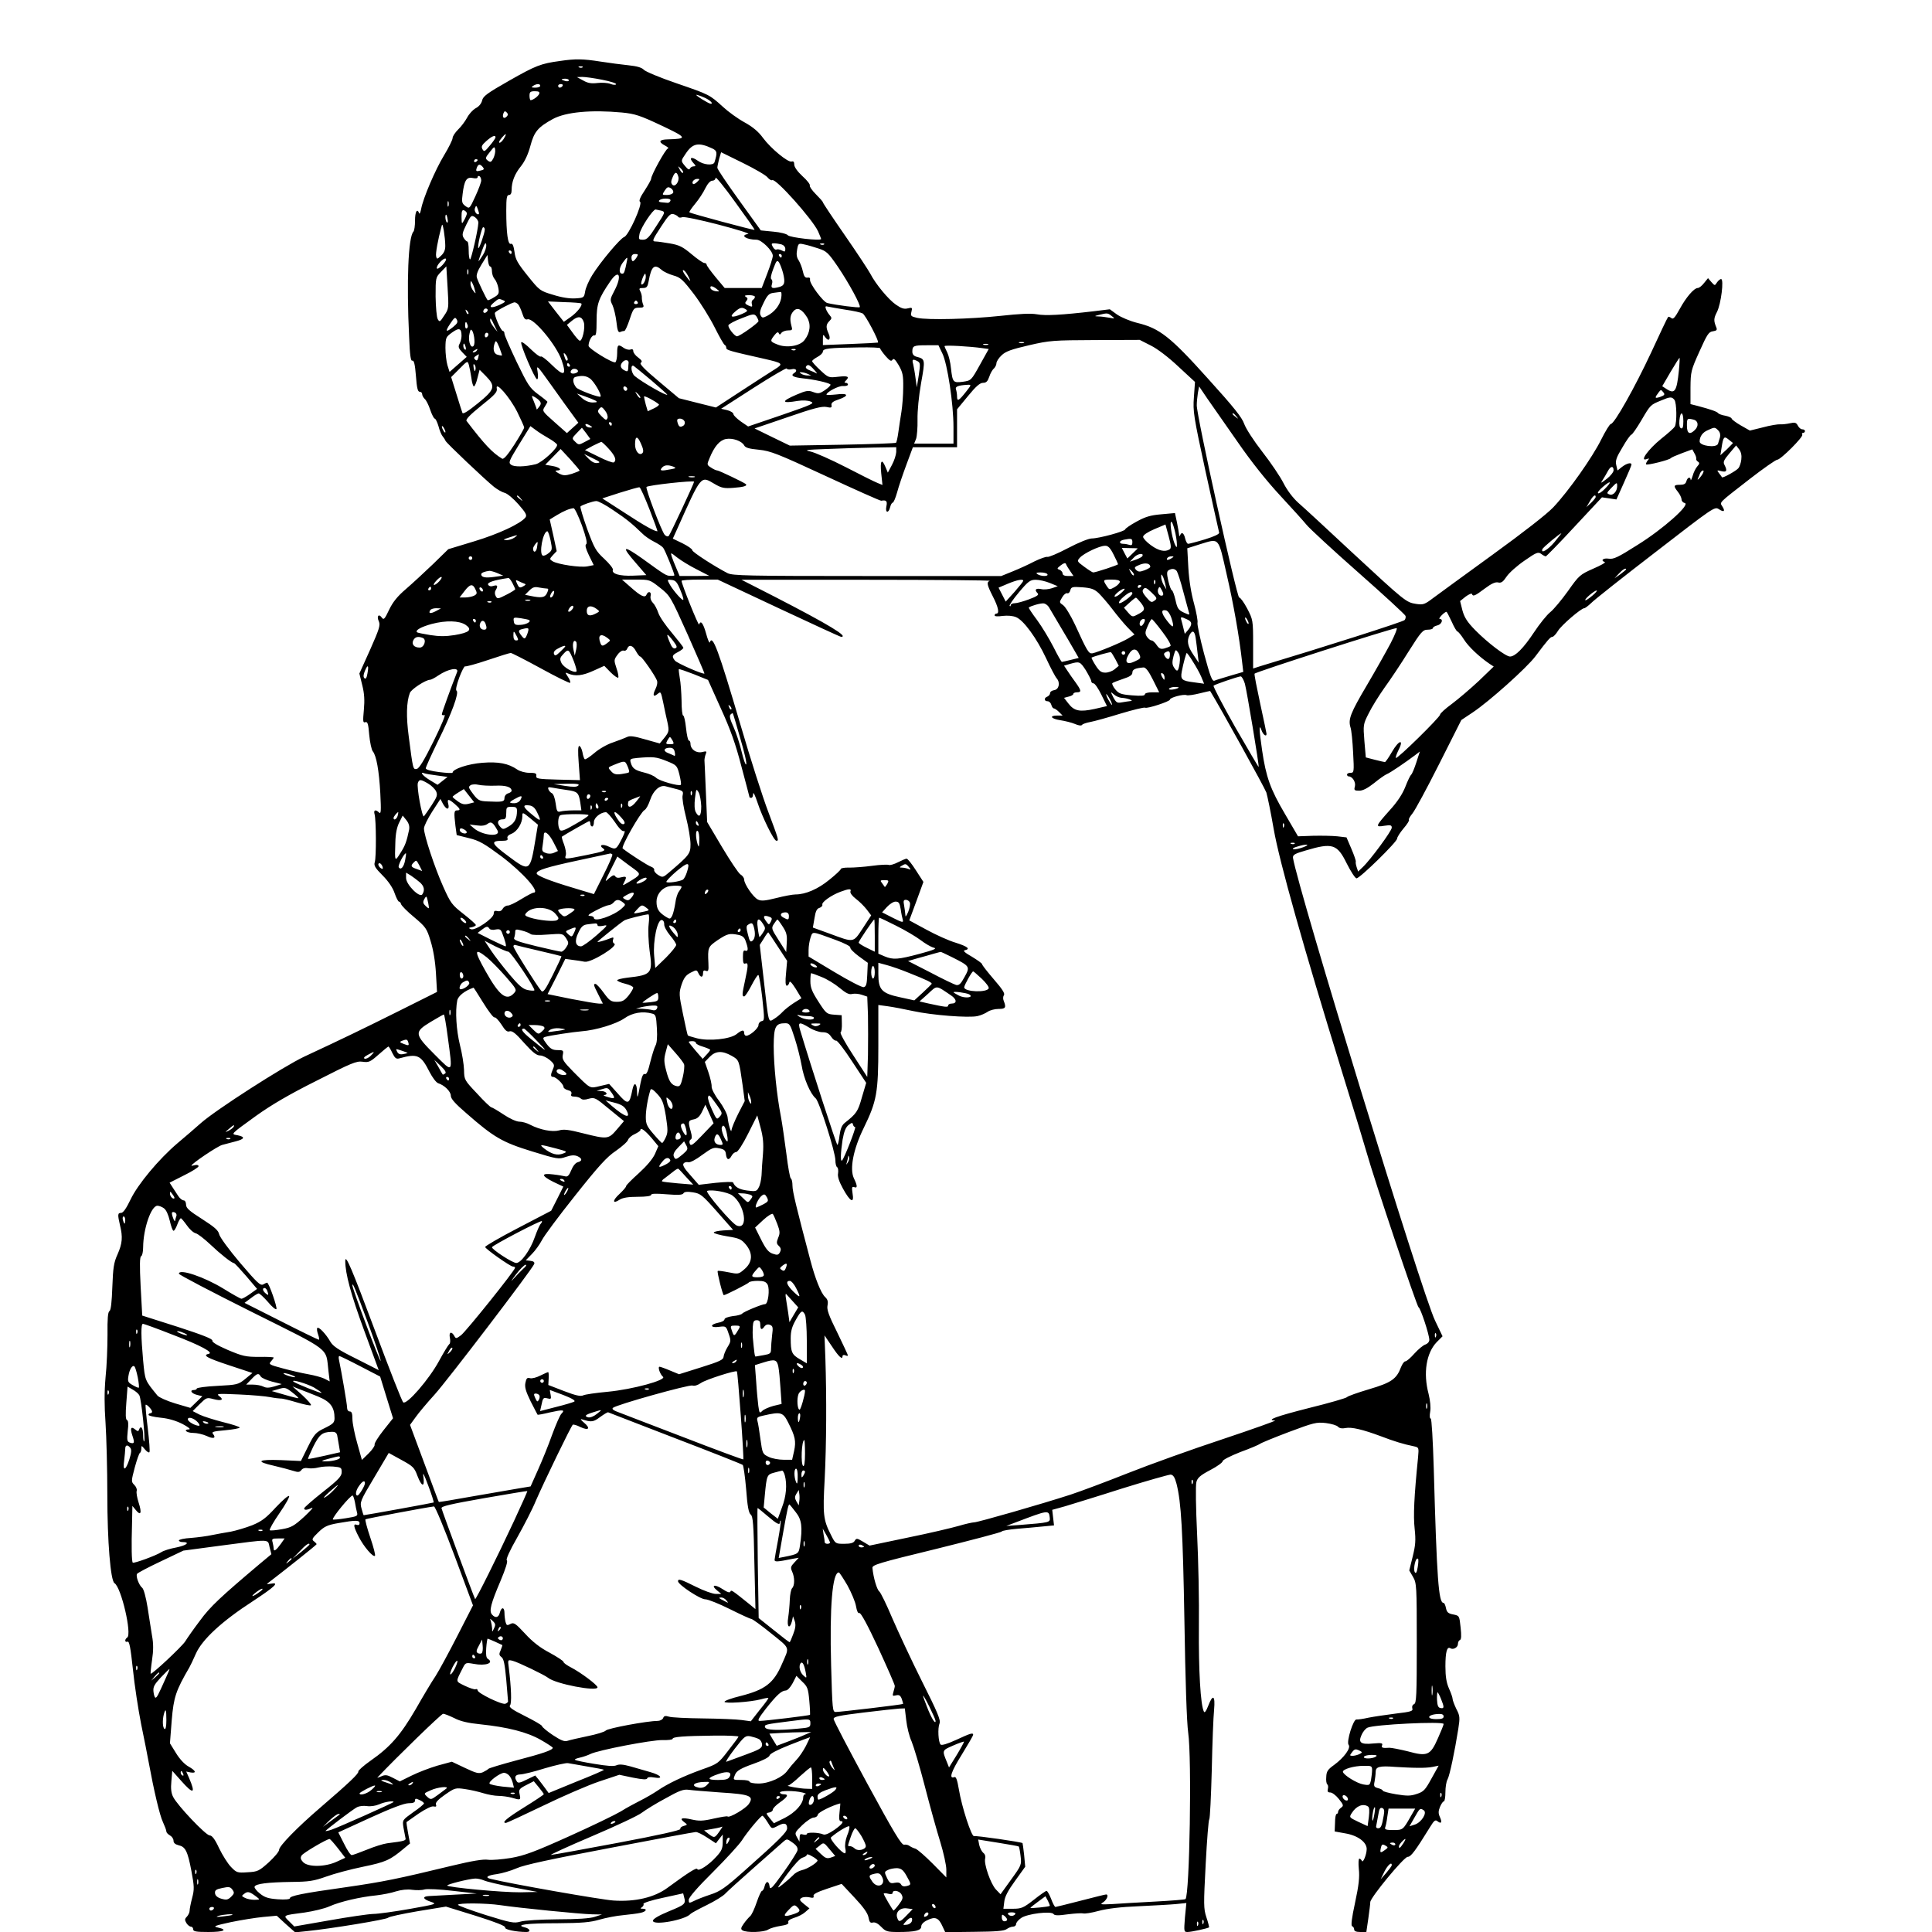
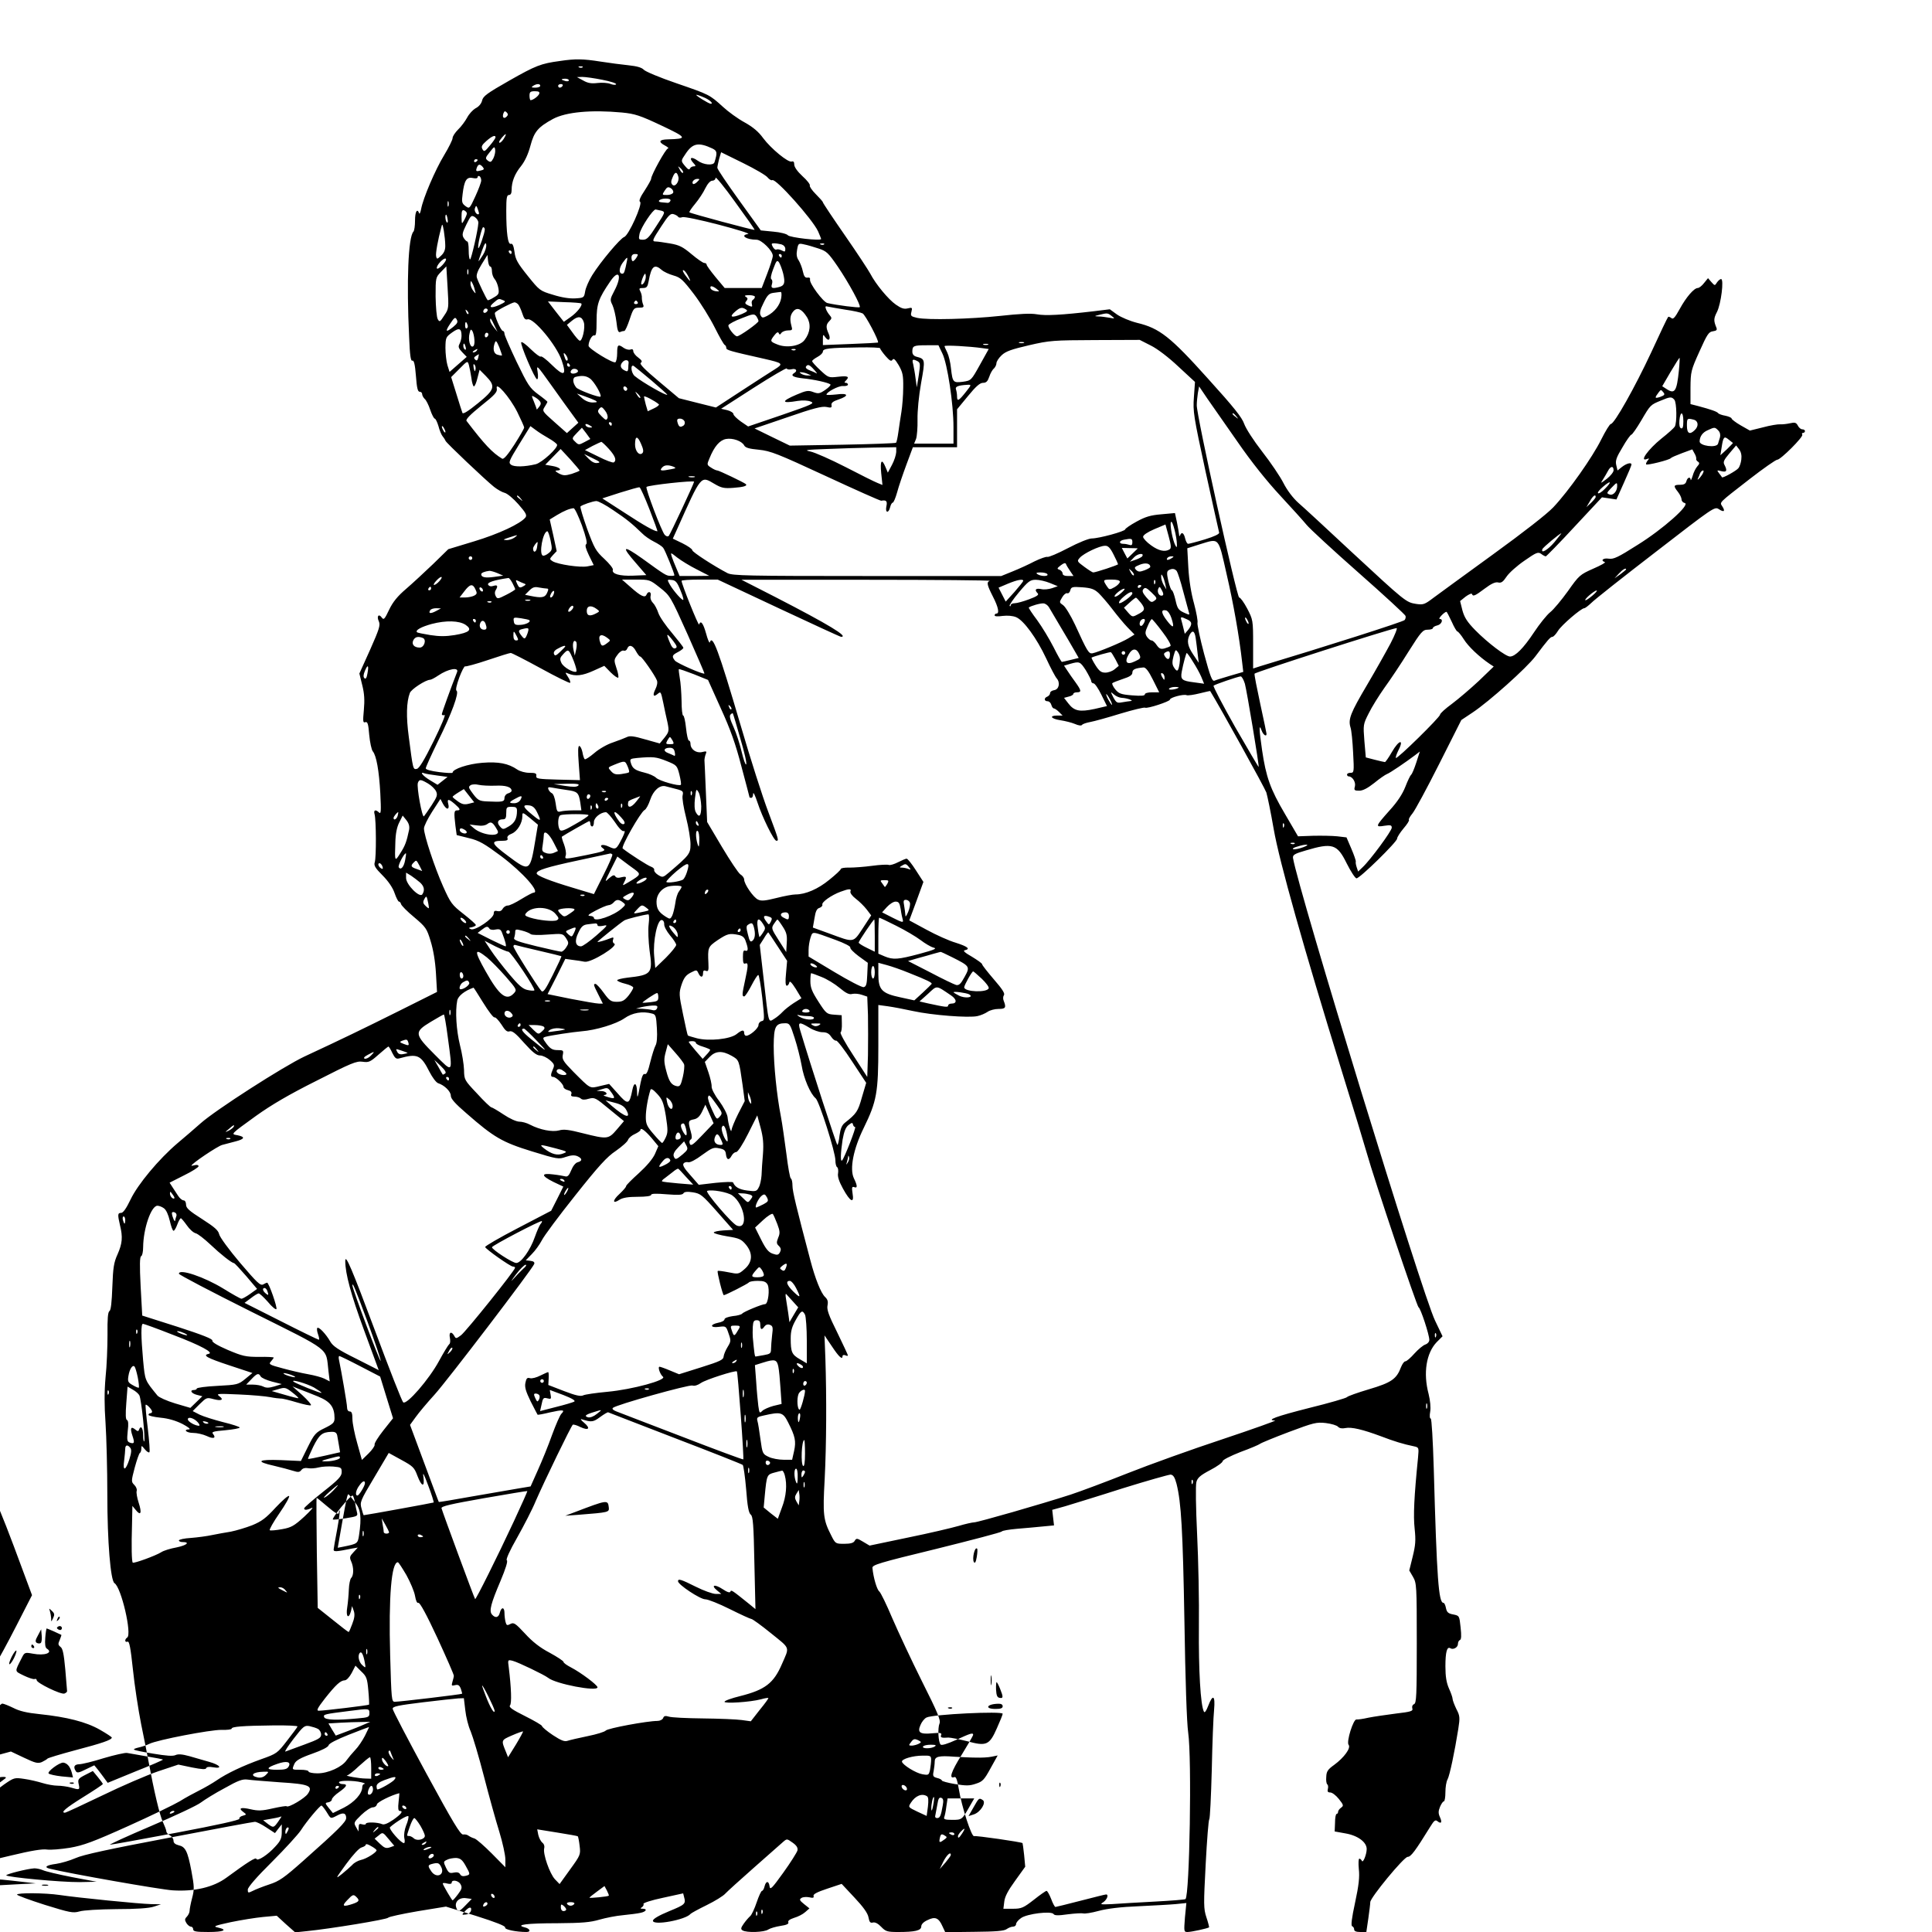
<svg xmlns="http://www.w3.org/2000/svg" version="1.0" width="1080.0px" height="1080.0px" viewBox="0 0 1080 1080" preserveAspectRatio="xMidYMid meet">
  <g transform="translate(0,1080) scale(0.1,-0.1)" fill="#000000" stroke="none">
-     <path d="M3130 10459 c-106 -14 -136 -26 -282 -109 -125 -71 -148 -88 -153 -112 -4 -17 -18 -34 -36 -43 -16 -9 -37 -32 -48 -53 -11 -20 -33 -50 -50 -66 -17 -17 -31 -38 -31 -48 0 -9 -21 -52 -47 -95 -50 -82 -118 -241 -129 -302 -4 -20 -9 -30 -11 -23 -11 30 -23 8 -23 -41 0 -29 -4 -57 -9 -62 -29 -30 -39 -280 -24 -589 4 -102 9 -136 18 -132 9 3 15 -21 20 -85 5 -67 10 -89 21 -89 8 0 14 -6 14 -14 0 -7 7 -19 14 -26 8 -6 22 -34 31 -61 9 -27 21 -49 25 -49 5 0 14 -19 21 -42 6 -24 17 -50 24 -58 7 -8 14 -20 16 -25 5 -12 221 -217 271 -257 19 -15 46 -30 59 -33 14 -3 49 -32 77 -64 42 -48 49 -61 39 -74 -28 -35 -150 -92 -286 -133 l-145 -44 -85 -83 c-47 -45 -115 -108 -151 -139 -48 -41 -74 -73 -95 -117 -25 -53 -30 -58 -41 -43 -17 24 -30 7 -16 -22 9 -21 2 -43 -49 -158 l-60 -133 16 -65 c12 -47 14 -84 9 -139 -6 -64 -5 -73 8 -68 13 4 17 -9 22 -71 4 -42 13 -84 20 -92 20 -24 35 -107 42 -235 5 -99 4 -118 -7 -107 -20 19 -32 14 -25 -10 9 -32 10 -240 1 -268 -6 -18 2 -32 44 -74 32 -32 57 -69 67 -99 9 -26 20 -47 24 -47 5 0 10 -6 12 -14 2 -8 34 -41 73 -73 65 -55 71 -63 92 -133 15 -48 26 -113 30 -180 l6 -105 -214 -107 c-203 -101 -314 -155 -527 -254 -117 -55 -497 -299 -580 -373 -35 -31 -93 -81 -129 -111 -106 -90 -223 -231 -263 -315 -24 -50 -41 -74 -52 -75 -21 0 -21 -9 -7 -70 16 -65 13 -101 -14 -162 -21 -46 -25 -75 -29 -182 -3 -85 -8 -130 -16 -135 -9 -5 -12 -44 -11 -132 0 -68 -4 -176 -11 -239 -7 -81 -7 -156 0 -255 5 -77 10 -257 10 -401 0 -261 18 -480 40 -494 38 -23 99 -287 71 -304 -15 -10 -14 -29 2 -23 10 4 17 -34 30 -155 9 -88 30 -225 46 -306 17 -81 35 -174 41 -207 31 -168 63 -304 81 -341 10 -22 19 -45 19 -52 0 -6 9 -16 20 -22 11 -6 20 -19 20 -30 0 -12 9 -20 28 -25 38 -8 51 -32 72 -144 16 -86 17 -102 4 -151 -8 -30 -14 -62 -14 -71 0 -10 -7 -24 -15 -33 -13 -13 -13 -19 -3 -36 7 -11 18 -20 25 -20 7 0 13 -7 13 -15 0 -12 16 -15 85 -15 87 0 111 12 53 25 -29 6 -20 10 72 30 58 12 139 25 181 29 l76 7 51 -47 52 -46 67 7 c129 13 447 65 453 75 3 5 77 21 164 36 l159 26 168 -52 c111 -35 166 -57 163 -65 -5 -11 61 -25 119 -25 27 0 20 19 -10 26 -56 14 10 23 183 23 138 1 184 5 235 20 35 10 95 22 132 25 37 4 81 9 97 13 32 6 41 23 13 23 -14 0 -15 2 -4 9 7 5 11 13 8 18 -3 5 45 21 108 34 l114 25 5 -20 c11 -39 6 -43 -84 -80 -58 -24 -90 -43 -90 -53 0 -29 183 5 210 38 3 4 43 26 90 49 47 23 94 52 105 65 11 12 83 77 160 145 77 68 150 132 162 143 22 19 22 19 53 -3 23 -16 31 -29 28 -44 -3 -11 -38 -67 -79 -124 -64 -89 -74 -99 -77 -77 -4 32 -20 32 -28 0 -3 -14 -10 -25 -14 -25 -5 0 -18 -29 -30 -64 -12 -36 -28 -70 -36 -77 -8 -7 -24 -25 -36 -42 -17 -24 -18 -31 -7 -38 22 -14 122 -11 144 5 11 7 42 16 68 20 34 5 47 11 44 20 -4 9 8 17 32 25 21 6 49 20 62 32 l24 21 -30 24 c-25 20 -28 26 -15 34 8 6 28 7 44 4 21 -5 27 -3 24 7 -4 10 19 22 76 41 l81 27 72 -77 c49 -52 74 -87 78 -110 5 -27 10 -33 25 -29 12 3 29 -6 46 -24 25 -26 34 -29 95 -29 94 0 129 8 129 31 0 12 13 26 36 36 42 21 62 12 83 -36 l15 -32 163 2 c119 1 167 5 180 15 10 7 26 14 36 14 9 0 17 6 17 14 0 8 12 23 28 34 33 24 170 41 182 22 5 -8 25 -9 80 -1 39 5 78 7 85 5 8 -3 47 3 87 14 49 13 122 22 223 26 83 4 176 9 208 12 l59 6 -8 -81 c-6 -79 -6 -81 15 -81 21 0 112 20 120 26 1 1 -5 27 -15 56 -16 49 -16 70 -4 298 7 135 16 247 20 250 4 3 10 127 14 275 3 149 9 300 13 338 7 80 -7 89 -33 21 -11 -29 -20 -41 -24 -32 -19 36 -30 233 -28 473 2 143 -3 377 -10 520 -7 145 -9 273 -4 290 6 24 22 38 77 67 39 20 70 43 70 50 0 7 43 29 99 51 55 20 104 41 110 46 6 5 79 35 161 66 139 52 154 56 207 50 31 -4 62 -13 68 -21 8 -8 22 -11 41 -7 34 7 97 -8 199 -46 73 -28 125 -44 184 -56 28 -6 28 -7 23 -63 -22 -219 -27 -324 -19 -397 7 -66 5 -92 -11 -157 l-19 -77 21 -36 c20 -35 21 -48 21 -371 0 -291 -2 -335 -15 -340 -9 -4 -13 -13 -10 -24 5 -15 -6 -19 -92 -29 -54 -7 -123 -17 -153 -23 -30 -7 -60 -11 -67 -10 -17 4 -58 -125 -44 -142 14 -17 -25 -71 -81 -112 -35 -25 -43 -36 -44 -67 -2 -20 1 -39 6 -42 4 -3 6 -14 3 -25 -4 -15 0 -20 13 -20 11 0 32 -16 48 -36 27 -34 28 -38 13 -49 -10 -7 -17 -17 -17 -24 0 -6 -4 -11 -8 -11 -5 0 -9 -22 -9 -49 l-2 -49 61 -11 c69 -12 118 -49 118 -87 0 -30 -21 -82 -27 -66 -3 6 -9 12 -14 12 -5 0 -6 -26 -3 -58 5 -44 0 -91 -21 -188 -19 -88 -24 -129 -16 -132 6 -2 11 -10 11 -18 0 -9 11 -14 34 -14 l34 0 11 75 c6 42 11 83 11 92 0 25 188 253 209 253 18 0 42 32 126 168 22 36 29 41 41 31 21 -17 27 -6 13 24 -9 20 -9 33 1 57 7 16 16 30 21 30 5 0 9 23 9 51 0 28 5 60 12 72 12 22 40 156 60 282 10 64 9 74 -11 112 -11 23 -21 49 -21 57 0 7 -9 33 -20 57 -14 32 -20 66 -20 124 0 81 9 113 28 101 16 -10 42 5 42 24 0 10 5 20 11 22 8 3 9 25 4 70 -7 66 -7 66 -41 73 -28 5 -36 12 -41 36 -3 16 -9 29 -14 29 -27 0 -37 134 -54 748 -5 164 -12 282 -17 282 -6 0 -7 17 -3 39 4 23 0 62 -9 99 -31 117 -13 228 45 289 l33 33 -42 88 c-72 148 -765 2408 -794 2586 -2 17 9 24 72 42 148 44 175 36 228 -72 23 -46 48 -84 55 -84 19 0 227 204 227 222 0 8 16 33 36 57 20 23 34 45 30 48 -3 3 6 19 20 36 14 17 81 141 149 276 l124 246 63 42 c92 61 303 250 351 314 69 92 84 109 95 109 6 0 20 15 31 33 19 32 130 127 147 127 5 0 22 13 39 29 16 17 178 145 360 285 322 249 330 255 353 240 29 -19 38 -13 20 15 -15 25 -26 14 154 154 76 59 145 107 153 107 19 0 147 128 140 140 -4 6 -1 10 4 10 6 0 11 5 11 10 0 6 -7 10 -15 10 -8 0 -19 9 -25 21 -9 17 -17 19 -43 13 -18 -4 -43 -7 -56 -6 -12 1 -56 -6 -96 -17 l-73 -18 -51 29 c-28 16 -51 34 -51 38 0 5 -16 12 -35 16 -19 3 -37 10 -40 14 -6 9 -41 21 -112 40 l-43 11 0 92 c1 88 2 96 50 202 43 96 52 110 75 113 20 3 25 7 20 20 -16 39 -16 51 3 88 23 45 40 184 23 184 -6 0 -16 -9 -23 -19 -12 -19 -12 -19 -31 2 l-19 22 -22 -27 c-12 -16 -28 -28 -35 -28 -21 0 -65 -51 -101 -117 -27 -49 -37 -60 -47 -51 -8 6 -16 9 -18 6 -3 -2 -46 -92 -95 -199 -91 -195 -206 -399 -225 -399 -6 0 -30 -39 -54 -87 -49 -99 -182 -288 -268 -379 -36 -38 -167 -140 -338 -264 -154 -112 -304 -221 -332 -242 -49 -37 -56 -40 -97 -34 -56 9 -60 12 -361 291 -136 127 -269 250 -297 274 -30 27 -62 69 -83 110 -18 36 -72 116 -119 176 -49 63 -92 130 -101 156 -12 35 -58 93 -202 252 -211 235 -271 282 -396 312 -40 10 -90 31 -113 47 l-40 29 -90 -11 c-179 -21 -270 -26 -318 -17 -34 6 -96 3 -205 -9 -169 -18 -403 -24 -464 -11 -35 8 -38 11 -32 34 6 24 4 25 -21 19 -20 -5 -36 0 -66 21 -42 29 -113 115 -143 173 -10 19 -73 115 -141 213 -68 98 -124 182 -124 186 0 4 -18 24 -40 46 -21 21 -36 43 -33 48 3 5 -15 29 -41 52 -28 26 -46 51 -46 65 0 15 -5 20 -14 17 -19 -8 -116 72 -160 131 -25 35 -57 62 -104 88 -37 20 -92 60 -121 87 -75 68 -75 68 -261 132 -91 31 -172 65 -181 75 -11 12 -37 20 -85 25 -38 4 -109 13 -159 21 -96 15 -138 16 -225 3z m127 -35 c-3 -3 -12 -4 -19 -1 -8 3 -5 6 6 6 11 1 17 -2 13 -5z m110 -70 c46 -9 80 -20 77 -25 -2 -5 -17 -4 -32 2 -14 6 -47 8 -72 5 -34 -4 -54 -1 -80 14 l-35 19 30 1 c17 0 67 -7 112 -16z m-187 -3 c0 -5 -9 -7 -20 -4 -11 3 -20 7 -20 9 0 2 9 4 20 4 11 0 20 -4 20 -9z m-160 -31 c0 -5 -12 -10 -27 -10 -22 0 -25 2 -13 10 20 13 40 13 40 0z m125 0 c-3 -5 -10 -10 -16 -10 -5 0 -9 5 -9 10 0 6 7 10 16 10 8 0 12 -4 9 -10z m-131 -45 c-6 -14 -35 -35 -48 -35 -3 0 -6 11 -6 25 0 21 5 25 30 25 22 0 28 -4 24 -15z m920 -19 c32 -13 57 -36 39 -36 -11 0 -90 49 -80 50 4 0 23 -6 41 -14z m-1102 -108 c-15 -15 -26 -4 -18 18 5 13 9 15 18 6 9 -9 9 -15 0 -24z m645 23 c72 -7 100 -16 219 -72 146 -69 149 -75 37 -78 -49 -1 -55 -14 -15 -35 15 -8 22 -15 16 -16 -12 0 -94 -149 -94 -169 0 -6 -17 -36 -37 -67 -25 -37 -33 -58 -25 -62 16 -11 -64 -189 -89 -197 -21 -7 -131 -137 -179 -214 -18 -29 -36 -70 -39 -90 -6 -35 -7 -36 -55 -39 -31 -2 -77 5 -124 20 -74 22 -76 24 -142 106 -57 71 -69 92 -74 134 -5 35 -11 48 -20 45 -17 -7 -26 60 -26 186 0 71 3 87 15 87 10 0 15 10 15 28 0 46 17 90 53 134 22 28 40 68 52 113 21 79 42 104 126 150 73 39 213 52 386 36z m-657 -140 c-11 -21 -30 -37 -30 -25 0 8 30 44 37 44 2 0 -1 -9 -7 -19z m-50 1 c0 -4 -14 -25 -32 -46 -28 -34 -32 -36 -41 -20 -8 14 -4 23 22 46 31 27 51 36 51 20z m1212 -62 c27 -13 29 -23 12 -77 -6 -20 -62 -15 -94 9 -35 25 -51 17 -25 -12 16 -17 16 -20 2 -20 -8 0 -18 -6 -20 -12 -4 -9 -12 -5 -26 12 -26 31 -26 30 2 71 39 59 72 65 149 29z m-1224 -55 c-12 -22 -16 -24 -31 -13 -15 12 -15 16 11 48 25 32 27 33 30 13 2 -12 -3 -33 -10 -48z m1533 -107 c9 -11 21 -18 26 -15 19 12 225 -219 256 -286 9 -21 17 -40 17 -43 0 -12 -175 8 -186 21 -5 7 -42 17 -80 20 l-71 7 -121 168 c-67 93 -122 174 -122 182 0 7 5 30 10 50 l11 37 122 -60 c67 -33 129 -69 138 -81z m-1621 98 c0 -3 -4 -8 -10 -11 -5 -3 -10 -1 -10 4 0 6 5 11 10 11 6 0 10 -2 10 -4z m29 -40 c9 -11 7 -15 -11 -19 -27 -7 -30 -5 -22 17 8 20 18 20 33 2z m1119 -32 c-4 -3 -12 5 -18 18 -12 22 -12 22 6 6 10 -10 15 -20 12 -24z m-26 -22 c7 -26 -18 -60 -33 -45 -9 9 -9 20 1 42 13 32 24 33 32 3z m-1102 -21 c0 -10 -15 -50 -33 -89 -32 -70 -33 -70 -55 -54 -20 15 -22 23 -16 67 9 76 22 97 56 90 18 -4 28 -2 28 5 0 6 5 8 10 5 6 -3 10 -14 10 -24z m1528 -276 c-4 -3 -359 92 -364 98 -3 2 12 24 32 48 20 24 46 63 57 87 13 26 28 42 39 42 10 0 18 7 18 16 0 9 50 -52 110 -136 61 -84 110 -153 108 -155z m-321 268 c-9 -9 -19 -14 -23 -11 -10 10 6 28 24 28 15 0 15 -1 -1 -17z m-134 -60 c-3 -7 -18 -13 -34 -13 -29 0 -29 0 -13 25 13 20 19 22 34 13 10 -6 16 -18 13 -25z m-15 -45 c-3 -7 -10 -13 -16 -12 -7 1 -21 2 -33 3 -31 2 -12 21 22 21 20 0 29 -4 27 -12z m-1241 -30 c-3 -7 -5 -2 -5 12 0 14 2 19 5 13 2 -7 2 -19 0 -25z m170 -44 c-10 -10 -29 17 -22 32 6 17 8 17 16 -5 5 -13 8 -25 6 -27z m-67 2 c-1 -6 -7 -22 -15 -36 -14 -25 -14 -24 -15 17 0 34 3 41 15 37 8 -4 15 -11 15 -18z m1088 16 c22 -7 21 -9 -28 -84 -41 -65 -54 -78 -75 -78 -25 0 -26 2 -20 33 8 36 75 137 90 136 6 -1 20 -4 33 -7z m93 -34 c3 -5 13 -6 23 -2 10 4 100 -15 204 -42 103 -27 177 -50 164 -52 -47 -7 -11 -32 47 -32 28 0 91 -62 91 -90 0 -10 -14 -55 -31 -99 l-31 -81 -104 0 -103 0 -51 61 c-27 33 -50 64 -50 70 0 5 -6 9 -13 9 -7 0 -39 22 -71 49 -49 41 -68 51 -120 60 -35 6 -70 11 -79 11 -24 0 -22 6 31 87 39 60 51 71 67 66 11 -3 23 -10 26 -15z m-1289 -13 c3 -13 1 -22 -3 -19 -9 5 -13 44 -5 44 2 0 6 -11 8 -25z m172 -21 c-2 -42 -40 -204 -46 -204 -5 0 -8 23 -8 50 0 28 -3 50 -8 50 -4 0 -13 9 -20 20 -10 17 -8 28 15 75 25 51 28 54 48 41 11 -8 20 -22 19 -32z m-185 -125 c1 -25 -6 -42 -23 -58 -22 -21 -24 -21 -28 -4 -4 16 10 92 29 163 5 22 7 19 14 -20 4 -25 8 -61 8 -81z m221 88 c0 -19 -31 -109 -36 -104 -7 7 19 117 27 117 5 0 9 -6 9 -13z m-10 -142 c-12 -19 -23 -35 -25 -35 -1 0 7 26 19 58 15 42 22 51 24 34 2 -12 -6 -38 -18 -57z m1668 59 c13 -4 22 -14 22 -26 0 -16 -3 -17 -20 -8 -11 6 -25 8 -30 5 -5 -3 -14 4 -20 15 -9 17 -8 20 7 20 10 0 28 -3 41 -6z m207 -23 c46 -15 55 -24 108 -101 63 -93 131 -219 123 -227 -5 -5 -130 11 -181 23 -24 6 -101 110 -97 131 2 9 -3 13 -14 11 -13 -2 -20 7 -26 35 -4 20 -15 48 -23 61 -12 17 -14 35 -9 61 6 34 8 36 38 29 17 -3 54 -14 81 -23z m32 23 c-3 -3 -12 -4 -19 -1 -8 3 -5 6 6 6 11 1 17 -2 13 -5z m-1747 -44 c0 -5 -2 -10 -4 -10 -3 0 -8 5 -11 10 -3 6 -1 10 4 10 6 0 11 -4 11 -10z m698 -30 c-7 -11 -16 -20 -20 -20 -5 0 -8 9 -8 20 0 13 7 20 20 20 18 0 19 -2 8 -20z m812 10 c0 -5 -2 -10 -4 -10 -3 0 -8 5 -11 10 -3 6 -1 10 4 10 6 0 11 -4 11 -10z m-1629 -60 c5 0 9 -12 9 -27 0 -14 7 -34 15 -43 9 -10 18 -33 21 -51 5 -30 2 -36 -26 -52 -17 -11 -33 -17 -34 -15 -8 8 -54 105 -60 125 -5 15 3 37 26 75 l33 53 3 -32 c2 -18 7 -33 13 -33z m-268 8 c-15 -16 -29 -24 -31 -18 -5 15 38 61 50 54 5 -4 -3 -19 -19 -36z m1032 25 c-12 -61 -16 -73 -26 -73 -20 0 -20 30 1 60 25 34 30 37 25 13z m873 -72 c12 -51 8 -67 -21 -75 -40 -11 -49 -7 -42 15 4 12 3 24 -3 28 -6 4 -2 26 11 59 17 46 21 50 32 35 6 -10 17 -38 23 -62z m-1895 -235 c-23 -36 -26 -38 -36 -20 -6 10 -11 67 -12 126 0 105 0 107 30 138 l30 31 7 -118 c7 -116 7 -119 -19 -157z m1216 255 c11 -10 41 -24 66 -31 39 -11 52 -23 114 -104 38 -50 90 -134 116 -186 26 -52 51 -96 56 -98 5 -2 9 -10 9 -17 0 -12 17 -17 213 -61 104 -24 108 -27 59 -58 -23 -14 -106 -68 -186 -120 l-144 -94 -104 26 -103 26 -113 95 c-79 66 -109 97 -100 103 10 6 6 14 -14 29 -16 11 -28 28 -28 36 0 10 -6 13 -16 9 -9 -3 -25 1 -37 9 -32 23 -37 19 -37 -29 0 -25 -5 -48 -10 -51 -13 -8 -150 76 -150 92 0 26 20 62 32 58 10 -4 13 15 13 82 0 94 10 123 77 221 49 72 67 30 22 -54 -24 -46 -25 -50 -10 -80 8 -18 18 -60 22 -94 5 -47 10 -60 21 -56 8 4 18 6 23 6 5 0 18 29 30 65 20 61 24 65 52 65 25 0 29 3 23 18 -4 9 -7 26 -7 36 1 11 -3 27 -9 38 -8 15 -6 18 15 18 21 0 26 6 32 38 15 84 32 99 73 63z m-1082 -23 c-3 -7 -5 -2 -5 12 0 14 2 19 5 13 2 -7 2 -19 0 -25z m1228 -8 c9 -16 14 -30 12 -30 -2 0 -13 14 -25 30 -13 17 -18 30 -13 30 6 0 17 -13 26 -30z m-235 -7 c0 -22 -17 -50 -25 -42 -5 6 14 59 22 59 1 0 3 -8 3 -17z m-956 -73 c7 -24 6 -24 -8 -6 -9 11 -16 29 -16 40 1 17 2 18 9 6 5 -8 12 -26 15 -40z m1352 5 c18 -15 18 -15 -5 -13 -14 2 -26 9 -29 16 -5 17 10 15 34 -3z m361 -51 c-7 -40 -37 -78 -79 -100 -24 -12 -28 -12 -36 3 -7 12 -3 32 16 69 21 44 31 54 56 57 17 2 35 5 40 5 5 1 6 -14 3 -34z m-147 7 c0 -6 -5 -13 -11 -17 -6 -3 -9 -14 -6 -24 4 -16 2 -17 -19 -8 -19 9 -22 14 -12 25 9 11 9 17 -3 24 -10 6 -5 9 19 9 17 0 32 -4 32 -9z m-1406 -20 c15 -6 11 -10 -23 -26 -48 -21 -64 -14 -30 14 27 23 27 23 53 12z m435 -17 c10 -9 -23 -51 -59 -76 l-38 -27 -45 57 -44 57 91 -4 c50 -1 93 -5 95 -7z m316 6 c3 -5 -1 -10 -10 -10 -9 0 -13 5 -10 10 3 6 8 10 10 10 2 0 7 -4 10 -10z m-668 -12 c6 -7 16 -30 23 -51 9 -28 16 -36 29 -32 33 10 162 -144 191 -230 29 -85 13 -92 -55 -25 -30 30 -58 51 -62 47 -4 -4 -28 14 -55 40 -26 26 -50 44 -54 40 -9 -8 76 -207 88 -207 6 0 7 17 3 43 -7 40 -4 37 78 -78 47 -66 100 -140 118 -164 l32 -44 -32 -29 -32 -29 -70 62 c-68 60 -69 62 -54 85 8 13 15 25 15 28 0 2 -23 21 -52 42 -47 35 -57 51 -120 181 -37 78 -68 149 -68 157 0 9 -4 16 -9 16 -11 0 -51 92 -44 102 6 11 95 57 109 58 6 0 16 -6 21 -12z m1828 -29 c44 -6 88 -16 97 -21 15 -7 94 -156 86 -163 -2 -1 -72 -5 -155 -8 l-153 -6 0 31 c0 30 1 31 14 12 19 -26 32 -10 18 21 -16 35 -15 51 4 70 14 14 15 18 2 33 -8 9 -18 25 -21 35 -5 14 -3 17 11 13 9 -2 53 -10 97 -17z m-2004 -12 c-13 -13 -26 -3 -16 12 3 6 11 8 17 5 6 -4 6 -10 -1 -17z m1449 13 c12 -7 7 -12 -22 -25 -60 -25 -76 -18 -35 16 25 21 36 23 57 9z m341 -43 c23 -38 19 -85 -13 -127 -25 -35 -102 -47 -154 -25 -40 16 -40 19 -15 51 13 17 21 20 24 12 4 -10 8 -10 15 1 5 7 22 14 37 14 24 0 26 2 19 26 -10 38 -7 61 12 82 21 23 46 12 75 -34z m-1893 18 c-3 -3 -9 2 -12 12 -6 14 -5 15 5 6 7 -7 10 -15 7 -18z m1622 -40 c0 -10 -105 -85 -120 -85 -14 0 -52 49 -48 62 3 7 36 25 74 39 62 25 70 26 82 11 6 -9 12 -21 12 -27z m1975 28 c19 -15 18 -15 -14 -9 -18 3 -45 7 -60 7 -25 1 -25 2 4 9 44 11 48 11 70 -7z m-3681 -60 c-42 -34 -48 -28 -17 18 23 35 28 38 36 23 8 -14 4 -22 -19 -41z m729 27 c11 -30 -9 -114 -24 -104 -6 3 -24 24 -40 47 l-30 41 28 23 c34 28 55 26 66 -7z m-499 -20 l17 -35 -20 25 c-11 14 -21 31 -21 39 0 18 4 14 24 -29z m-151 5 c4 -8 2 -17 -3 -20 -6 -4 -10 3 -10 14 0 25 6 27 13 6z m-33 -63 c0 -13 -5 -32 -11 -44 -9 -16 -6 -25 15 -47 l25 -26 -48 -42 -48 -42 -12 38 c-6 21 -11 65 -11 97 1 57 2 60 38 86 39 28 52 23 52 -20z m72 -22 c2 -19 -2 -35 -9 -37 -16 -6 -27 40 -18 74 5 23 8 25 16 12 5 -9 10 -31 11 -49z m78 31 c0 -6 -4 -13 -10 -16 -5 -3 -10 1 -10 9 0 9 5 16 10 16 6 0 10 -4 10 -9z m76 -118 c-1 -1 -12 0 -24 4 -23 5 -29 34 -15 69 5 13 10 6 24 -27 9 -24 16 -45 15 -46z m3626 56 c37 -18 101 -67 155 -118 l93 -86 -6 -85 c-6 -80 -2 -105 65 -415 40 -181 74 -335 76 -342 3 -8 -27 -22 -79 -38 -46 -14 -89 -25 -94 -25 -6 0 -13 14 -17 30 -7 31 -20 39 -28 18 -3 -8 -6 -6 -6 4 -1 9 -6 40 -12 69 l-11 51 -77 -7 c-60 -5 -89 -14 -138 -41 -35 -19 -63 -39 -63 -43 0 -11 -147 -51 -187 -51 -17 0 -74 -23 -133 -54 -57 -30 -109 -52 -116 -49 -6 2 -38 -9 -71 -25 -32 -17 -87 -42 -122 -56 l-64 -26 -749 0 c-674 0 -752 2 -781 16 -75 39 -197 118 -197 128 0 7 -25 24 -55 39 l-54 26 24 53 c137 306 131 299 209 253 39 -23 54 -26 106 -22 56 4 80 11 69 21 -10 9 -150 76 -159 76 -6 0 -22 7 -35 16 -24 15 -24 17 -9 52 27 67 57 101 92 108 37 7 89 -11 102 -36 7 -13 28 -19 82 -24 66 -7 102 -21 374 -147 166 -77 305 -139 310 -138 29 5 35 -2 29 -31 -8 -37 12 -42 21 -5 3 14 10 25 14 25 5 0 16 26 25 58 8 31 32 101 52 155 l36 97 123 0 124 0 0 106 0 106 61 74 c44 54 67 74 84 74 18 0 26 8 35 34 6 19 18 40 26 46 7 7 14 20 14 29 0 10 13 30 29 45 23 22 54 33 153 56 116 27 137 28 371 29 l248 1 61 -31z m-709 14 c-7 -2 -19 -2 -25 0 -7 3 -2 5 12 5 14 0 19 -2 13 -5z m-3120 -23 c3 -11 1 -18 -4 -14 -5 3 -9 12 -9 20 0 20 7 17 13 -6z m2920 13 c-7 -2 -19 -2 -25 0 -7 3 -2 5 12 5 14 0 19 -2 13 -5z m-255 -49 c28 -57 62 -281 62 -411 l0 -93 -110 0 -110 0 11 27 c5 15 9 63 8 107 -1 48 7 132 20 205 24 133 23 134 -26 147 -15 4 -23 14 -23 28 0 33 7 36 80 36 l66 0 22 -46z m223 30 l36 -5 -49 -88 c-49 -88 -49 -88 -95 -95 -55 -7 -58 -4 -67 75 -3 33 -13 73 -21 89 -8 16 -15 32 -15 35 0 7 140 -1 211 -11z m-571 -1 c0 -5 14 -24 30 -43 24 -27 32 -32 39 -21 7 10 15 2 35 -31 22 -39 26 -56 25 -124 0 -43 -5 -105 -10 -136 -5 -32 -13 -83 -17 -113 -4 -30 -10 -57 -13 -60 -3 -3 -138 -8 -300 -11 l-294 -5 -99 48 -98 48 185 63 c144 50 192 62 217 57 26 -6 31 -4 28 11 -2 12 9 21 40 31 61 21 54 37 -13 28 -30 -3 -55 -4 -55 -1 0 14 67 50 92 48 15 -1 28 2 28 8 0 5 -5 10 -12 10 -9 0 -9 3 0 12 23 23 12 28 -42 22 -53 -6 -55 -6 -100 36 -25 23 -46 46 -46 51 0 5 14 15 30 24 17 9 30 22 30 30 0 17 37 21 203 23 64 1 117 -1 117 -5z m-2255 -13 c-3 -5 -12 -10 -18 -10 -7 0 -6 4 3 10 19 12 23 12 15 0z m1782 4 c-3 -3 -12 -4 -19 -1 -8 3 -5 6 6 6 11 1 17 -2 13 -5z m-1275 -58 c-3 -5 -9 -1 -13 10 -12 31 -10 39 5 19 8 -11 12 -24 8 -29z m-499 13 c-4 -15 -9 -17 -17 -9 -8 8 -7 13 4 20 8 5 16 10 17 10 0 0 -1 -9 -4 -21z m6712 -71 c-12 -117 -23 -133 -70 -102 l-23 15 46 79 c26 44 49 80 51 80 1 0 0 -33 -4 -72z m-5871 44 c-1 -7 -2 -21 -2 -32 -2 -17 -5 -19 -22 -10 -23 12 -26 30 -8 48 14 14 33 10 32 -6z m1615 9 c16 -9 16 -17 7 -78 l-11 -68 -7 50 c-3 28 -10 62 -13 78 -8 29 -4 32 24 18z m-2494 -93 c3 -27 10 -48 14 -48 5 0 14 21 20 47 l12 46 34 -34 c57 -58 52 -76 -43 -153 -54 -44 -84 -63 -87 -54 -3 7 -18 55 -34 107 l-29 93 46 46 c45 46 46 46 53 22 4 -14 10 -46 14 -72z m23 46 c-3 -14 -5 -12 -10 9 -3 19 -2 25 4 19 6 -6 8 -18 6 -28z m527 26 c3 -5 1 -10 -4 -10 -6 0 -11 5 -11 10 0 6 2 10 4 10 3 0 8 -4 11 -10z m458 -88 c48 -41 87 -76 87 -78 0 -11 -142 70 -182 104 -21 18 -25 68 -5 56 6 -4 51 -41 100 -82z m908 61 c13 -14 19 -23 13 -20 -6 4 -23 11 -38 17 -15 5 -24 14 -21 20 10 16 20 12 46 -17z m-125 3 c24 6 34 -9 14 -21 -23 -14 -7 -24 48 -30 62 -6 143 -24 154 -34 4 -3 -9 -17 -28 -30 -32 -22 -39 -23 -67 -13 -28 11 -40 9 -94 -14 -89 -38 -86 -51 7 -35 28 4 56 3 72 -4 24 -9 9 -16 -162 -75 l-188 -64 -41 28 c-22 16 -41 34 -41 41 0 7 -15 17 -34 22 l-35 8 182 117 c100 64 183 113 185 108 2 -6 15 -7 28 -4z m-1195 -11 c0 -5 -9 -11 -21 -13 -20 -3 -27 8 -13 22 10 9 34 3 34 -9z m1284 -15 l20 -9 -20 0 c-11 0 -27 4 -35 9 -13 9 -13 10 0 9 8 0 24 -4 35 -9z m-1217 -26 c23 -16 67 -92 59 -101 -7 -7 -125 37 -136 51 -20 25 -22 54 -4 59 36 9 59 7 81 -9z m-407 -186 c21 -43 39 -82 39 -88 0 -6 -25 -49 -55 -96 -37 -57 -59 -83 -68 -78 -55 33 -99 80 -199 211 -6 8 19 34 82 85 77 61 91 77 87 96 -9 45 72 -47 114 -130z m2509 112 c-41 -52 -50 -56 -50 -26 0 13 -3 31 -6 39 -6 16 12 23 64 26 23 1 23 0 -8 -39z m-1895 21 c3 -5 1 -12 -4 -15 -5 -3 -11 1 -15 9 -6 16 9 21 19 6z m3413 -301 c78 -113 163 -219 238 -300 64 -69 131 -143 148 -164 17 -21 148 -142 291 -268 143 -126 261 -235 262 -241 2 -7 0 -17 -5 -23 -5 -9 -451 -151 -807 -258 l-40 -13 0 136 c0 134 -1 137 -33 199 -18 34 -38 62 -45 62 -13 0 -239 1020 -237 1075 0 17 3 47 6 67 l7 38 46 -68 c26 -37 102 -146 169 -242z m2381 276 c9 -11 6 -16 -19 -25 -31 -10 -32 -6 -7 27 12 15 12 15 26 -2z m-5720 -30 c-3 -3 -11 5 -18 17 -13 21 -12 21 5 5 10 -10 16 -20 13 -22z m-251 -15 c14 -9 11 -10 -15 -11 -20 0 -42 9 -60 25 l-28 25 43 -15 c23 -8 50 -19 60 -24z m-311 -3 c8 -10 8 -18 -3 -32 -8 -11 -14 -17 -14 -14 0 3 -7 22 -15 42 -15 36 -15 37 3 27 10 -5 24 -16 29 -23z m666 -18 c4 -3 -8 -14 -28 -23 l-34 -16 -11 37 c-5 20 -10 41 -10 45 0 8 61 -24 83 -43z m5677 25 c13 -16 15 -128 2 -150 -4 -7 -38 -38 -75 -67 -74 -60 -125 -131 -81 -114 14 5 15 4 4 -9 -7 -9 -10 -18 -8 -21 7 -6 131 25 138 35 3 4 31 16 63 28 l57 21 12 -22 c7 -11 11 -25 10 -30 -2 -5 3 -13 10 -17 9 -6 9 -12 -4 -26 -9 -10 -21 -34 -26 -53 -6 -19 -11 -29 -11 -22 -2 19 -18 14 -24 -8 -4 -15 -14 -20 -36 -20 -36 0 -38 -6 -11 -40 11 -14 20 -33 20 -42 0 -9 8 -18 18 -20 33 -8 -122 -146 -264 -234 -110 -70 -134 -81 -161 -77 -31 5 -48 -10 -22 -19 7 -2 -23 -19 -65 -37 -74 -33 -79 -37 -141 -125 -36 -50 -80 -103 -99 -118 -19 -15 -60 -66 -91 -113 -59 -89 -105 -135 -134 -135 -24 0 -125 77 -194 147 -45 46 -61 71 -72 111 l-13 52 31 25 c18 13 34 20 35 15 6 -16 16 -12 72 30 37 28 60 38 75 34 17 -4 27 3 47 33 14 21 59 61 100 89 66 46 76 50 93 38 10 -8 22 -14 26 -14 3 0 76 74 160 165 l154 165 41 -6 40 -6 42 94 c23 51 42 96 42 101 0 14 -27 7 -53 -13 l-25 -20 -7 30 c-6 25 1 44 35 100 22 39 45 70 49 70 5 0 30 36 56 80 51 87 51 87 110 111 52 22 60 22 75 4z m-5964 -102 c-6 -14 -10 -13 -33 10 -22 22 -24 28 -14 41 12 14 16 13 33 -9 12 -15 17 -33 14 -42z m3515 10 c13 -16 12 -17 -3 -4 -10 7 -18 15 -18 17 0 8 8 3 21 -13z m2499 -28 c0 -32 -4 -43 -13 -39 -8 3 -11 18 -9 44 5 54 22 51 22 -5z m-5583 -1 c3 -9 0 -20 -8 -24 -17 -11 -25 -6 -32 20 -4 15 0 20 14 20 11 0 22 -7 26 -16z m5641 10 c26 -7 29 -36 6 -58 -28 -28 -44 -20 -44 24 0 42 1 43 38 34z m-6048 -24 c0 -5 -2 -10 -4 -10 -3 0 -8 5 -11 10 -3 6 -1 10 4 10 6 0 11 -4 11 -10z m-120 -10 c13 -8 13 -10 -2 -10 -9 0 -20 5 -23 10 -8 13 5 13 25 0z m-810 -35 c0 -5 -5 -3 -10 5 -5 8 -10 20 -10 25 0 6 5 3 10 -5 5 -8 10 -19 10 -25z m577 -35 c23 -13 44 -29 47 -35 7 -18 -84 -101 -119 -110 -63 -15 -120 -16 -138 -3 -16 12 -12 21 45 114 l63 102 30 -22 c17 -13 49 -33 72 -46z m201 -21 c-32 -17 -34 -17 -53 2 -19 18 -19 19 10 49 l28 29 24 -31 23 -32 -32 -17z m6337 65 c10 -10 13 -24 10 -38 -4 -11 -8 -28 -11 -36 -7 -26 -105 -13 -103 13 1 28 17 50 45 62 39 18 40 18 59 -1z m-6014 -127 c-17 -17 -41 11 -41 48 0 49 13 51 33 5 13 -29 16 -45 8 -53z m6096 57 c2 0 -14 -16 -33 -35 l-37 -34 7 44 c9 59 14 65 39 44 12 -10 23 -18 24 -19z m-6283 -34 c36 -40 44 -64 27 -75 -6 -3 -44 11 -85 32 l-76 37 42 23 c24 12 46 22 49 23 4 0 23 -18 43 -40z m6330 -59 c-2 -19 -10 -41 -16 -48 -12 -15 -88 -57 -92 -51 -1 2 -8 12 -16 22 -14 18 -13 19 13 12 29 -7 34 2 17 35 -9 16 -4 27 27 64 l38 45 17 -22 c11 -15 15 -34 12 -57z m-4724 42 c-1 -16 -11 -48 -24 -72 l-23 -43 -13 31 c-21 51 -31 36 -24 -34 l7 -66 -27 11 c-16 6 -96 46 -179 89 -84 43 -172 82 -197 87 -38 8 -24 10 90 14 74 3 192 7 263 8 l127 2 0 -27z m-1770 -103 c0 -3 -20 -11 -44 -19 -38 -11 -48 -10 -73 3 -19 11 -23 15 -10 16 33 0 17 18 -24 25 l-41 7 43 44 43 44 53 -57 c29 -32 52 -60 53 -63z m100 42 c-15 -3 -32 6 -49 23 l-26 27 49 -24 c40 -19 45 -24 26 -26z m425 -21 c16 -7 14 -9 -14 -14 -55 -11 -66 -9 -51 8 13 16 34 18 65 6z m5255 -20 c0 -10 -17 -31 -37 -47 -37 -28 -38 -28 -22 -4 9 14 21 35 28 48 14 27 31 29 31 3z m494 -26 c-15 -22 -31 -36 -21 -17 2 4 7 15 10 25 4 9 11 17 17 17 6 0 3 -11 -6 -25z m-5631 -12 c-7 -2 -21 -2 -30 0 -10 3 -4 5 12 5 17 0 24 -2 18 -5z m-3 -26 c0 -9 -133 -293 -141 -302 -6 -6 -14 -4 -23 5 -17 18 -109 260 -102 268 11 10 266 38 266 29z m5092 -39 c-17 -18 -35 -29 -39 -25 -4 4 9 20 28 36 44 38 52 30 11 -11z m68 14 c0 -29 -23 -54 -43 -46 -17 6 -16 9 9 35 33 34 34 35 34 11z m-5409 -130 c26 -67 46 -122 44 -122 -17 0 -74 32 -181 102 l-127 82 99 32 c55 17 103 31 109 30 5 -2 30 -57 56 -124z m-720 61 c13 -16 12 -17 -3 -4 -10 7 -18 15 -18 17 0 8 8 3 21 -13z m6009 9 c0 -5 -12 -19 -26 -33 l-26 -24 19 32 c17 31 33 43 33 25z m-5492 -74 c75 -50 105 -75 161 -129 14 -15 45 -36 67 -47 22 -11 45 -26 51 -34 10 -11 63 -143 63 -154 0 -2 -10 -4 -22 -3 -23 0 -30 4 -158 97 -110 78 -119 70 -33 -28 l56 -65 -74 -3 c-75 -3 -121 10 -113 33 3 6 -19 34 -48 61 -48 44 -56 60 -96 168 -23 65 -40 121 -37 125 10 9 68 29 88 30 10 1 53 -22 95 -51z m-175 -85 c24 -68 31 -100 24 -105 -8 -5 -3 -24 15 -62 l27 -55 -35 -7 c-41 -8 -165 11 -194 28 -19 12 -19 13 1 35 l21 22 -19 88 -20 89 41 25 c40 24 70 36 92 38 7 1 27 -43 47 -96z m3326 -108 c0 -16 -1 -17 -8 -5 -16 28 -33 119 -25 132 8 13 33 -83 33 -127z m-41 -26 c-25 -16 -60 -9 -104 23 -24 17 -44 39 -44 47 0 10 24 26 63 43 l62 26 18 -66 c14 -52 15 -67 5 -73z m-3460 49 c10 -49 9 -54 -11 -70 -12 -10 -26 -16 -32 -14 -24 7 0 136 25 136 4 0 12 -24 18 -52z m5612 -8 c-37 -44 -78 -68 -68 -40 3 10 97 88 106 89 2 1 -15 -21 -38 -49z m-5814 25 c-11 -8 -31 -15 -45 -14 -22 1 -19 3 14 14 52 17 54 17 31 0z m3454 -26 c0 -15 -4 -19 -16 -15 -9 3 -24 6 -35 6 -26 0 -24 18 4 23 42 8 47 7 47 -14z m527 -179 c38 -164 70 -344 87 -495 l6 -51 -72 -21 c-40 -12 -80 -24 -89 -28 -13 -5 -23 21 -58 150 -23 86 -39 164 -37 173 3 9 -6 58 -19 107 -16 57 -28 130 -32 200 l-6 110 69 22 c112 34 103 45 151 -167z m-3855 150 c-4 -28 -22 -33 -22 -6 0 9 19 36 25 36 1 0 0 -13 -3 -30z m3223 -40 c14 -27 25 -52 25 -54 0 -5 -125 -46 -139 -46 -4 0 -26 14 -49 31 -42 31 -43 32 -25 52 22 24 109 66 140 66 17 1 29 -11 48 -49z m135 34 c0 0 -13 -13 -29 -28 l-29 -28 -16 30 -15 29 44 -1 c25 0 45 -1 45 -2z m-2465 -117 l70 -36 -83 -1 -83 0 -18 43 c-10 23 -22 53 -26 66 -7 24 -7 24 31 -6 22 -17 71 -47 109 -66z m2490 73 c-3 -4 -19 -13 -37 -19 l-32 -11 23 24 c20 22 59 27 46 6z m-3745 -10 c0 -5 -4 -10 -10 -10 -5 0 -10 5 -10 10 0 6 5 10 10 10 6 0 10 -4 10 -10z m3910 0 c-20 -13 -33 -13 -25 0 3 6 14 10 23 10 15 0 15 -2 2 -10z m-568 -72 l19 -28 -30 0 c-20 0 -31 5 -31 14 0 8 -8 17 -17 21 -16 5 -15 8 7 25 17 13 26 15 29 7 2 -7 13 -24 23 -39z m448 23 c0 -4 -14 -12 -32 -19 -27 -10 -35 -9 -47 2 -12 13 -10 17 20 29 32 13 59 8 59 -12z m-92 -47 c-4 -3 -12 5 -18 18 -12 22 -12 22 6 6 10 -10 15 -20 12 -24z m240 24 c5 -7 22 -58 36 -113 15 -55 29 -108 32 -118 5 -16 4 -16 -29 -1 -30 14 -36 24 -46 70 -7 30 -16 54 -20 54 -4 0 -13 23 -20 52 -9 41 -9 53 1 60 19 11 34 10 46 -4z m2512 9 c0 -2 -15 -14 -32 -27 l-33 -23 24 26 c21 23 41 35 41 24z m-6309 -21 l32 -14 -51 -7 c-50 -7 -72 -2 -72 15 0 8 20 16 46 19 7 0 26 -5 45 -13z m3074 -6 c8 -13 -35 -13 -55 0 -11 7 -7 10 17 10 17 0 35 -4 38 -10z m659 -55 l6 -30 -15 25 c-8 14 -14 34 -14 45 0 16 1 17 8 5 5 -8 11 -28 15 -45z m-4059 15 c-10 -11 -23 -20 -28 -20 -6 0 0 11 13 25 27 29 42 25 15 -5z m410 -10 c8 -16 15 -31 15 -34 0 -3 -22 -17 -50 -31 -47 -24 -50 -24 -59 -7 -6 11 -6 24 0 33 14 23 10 31 -12 24 -14 -5 -25 -2 -30 6 -8 13 32 26 113 38 4 1 14 -12 23 -29z m65 -2 c12 -4 10 -7 -6 -16 -18 -10 -23 -8 -33 14 -10 22 -9 24 7 16 9 -5 24 -11 32 -14z m759 -23 c57 -45 59 -48 155 -262 53 -119 95 -217 94 -218 -7 -7 -154 58 -165 72 -19 24 -16 31 17 48 17 9 30 19 30 24 0 4 -29 41 -63 82 -35 41 -70 91 -77 113 -7 21 -20 46 -30 56 -11 11 -16 27 -13 39 6 24 -14 29 -23 7 -8 -20 -32 -9 -89 42 l-48 42 77 0 c77 0 78 0 135 -45z m116 -18 c15 -36 19 -55 11 -50 -17 10 -60 62 -75 91 -12 22 -11 23 14 20 22 -2 31 -13 50 -61z m548 -97 c188 -88 344 -160 349 -160 44 0 -70 69 -367 222 l-190 97 700 0 c385 0 694 -3 688 -6 -19 -7 -16 -22 17 -87 31 -60 38 -96 20 -96 -5 0 -10 -4 -10 -10 0 -6 18 -7 45 -3 27 3 56 1 75 -7 42 -17 115 -117 168 -230 24 -52 51 -103 59 -112 21 -24 13 -62 -14 -66 -13 -2 -23 -9 -23 -17 0 -7 -7 -15 -15 -19 -20 -7 -19 -26 1 -26 9 0 18 -9 21 -20 3 -11 9 -20 14 -20 5 0 18 -9 29 -20 l20 -20 -30 0 c-47 0 -35 -18 17 -26 26 -4 63 -13 82 -21 20 -9 36 -11 40 -5 3 5 24 12 46 16 22 4 98 25 169 47 70 21 132 36 137 33 12 -7 139 35 139 45 0 12 76 32 93 25 8 -3 41 2 73 10 32 8 59 14 59 13 55 -89 306 -543 314 -567 6 -20 25 -111 41 -204 32 -184 169 -669 380 -1351 65 -209 128 -416 140 -459 41 -147 281 -861 290 -864 11 -4 60 -153 60 -182 0 -11 -10 -22 -22 -26 -13 -4 -40 -27 -61 -50 -21 -24 -44 -44 -51 -44 -7 0 -17 -15 -24 -32 -25 -67 -54 -87 -179 -124 -64 -19 -120 -39 -123 -44 -3 -5 -99 -33 -213 -61 -185 -47 -242 -68 -189 -70 9 0 -122 -47 -293 -104 -170 -56 -409 -142 -530 -190 -121 -48 -265 -102 -320 -120 -163 -53 -519 -155 -539 -155 -10 0 -50 -9 -87 -20 -38 -11 -165 -41 -283 -65 l-215 -45 -37 22 c-33 20 -37 20 -46 5 -6 -12 -23 -17 -58 -17 -49 0 -50 0 -74 48 -44 86 -47 115 -36 313 10 195 11 460 4 674 l-5 130 42 -62 c39 -59 59 -77 59 -53 0 5 7 7 15 4 8 -4 15 -4 15 -1 0 3 -27 61 -60 129 -48 96 -59 128 -54 151 4 21 1 33 -14 47 -23 22 -55 102 -82 205 -78 295 -100 385 -100 417 0 20 -4 38 -9 40 -5 2 -16 64 -25 138 -10 74 -23 169 -31 210 -23 118 -40 286 -40 394 1 108 10 126 65 126 24 0 28 -7 52 -82 15 -46 32 -114 39 -153 12 -74 49 -160 79 -185 20 -18 110 -300 110 -347 0 -17 4 -35 10 -38 5 -3 7 -18 5 -33 -4 -18 5 -46 27 -86 41 -75 64 -86 54 -28 -5 34 -4 40 9 36 19 -8 19 7 -2 50 -24 52 -3 162 55 280 73 150 82 196 82 459 l0 229 52 -7 c29 -4 93 -16 143 -27 105 -23 311 -39 359 -28 19 4 44 15 57 24 13 9 40 16 61 16 39 0 44 7 29 45 -5 11 -4 25 1 32 7 9 -9 34 -56 88 -36 42 -66 80 -66 85 0 5 -26 23 -57 42 -39 22 -52 34 -40 36 34 7 16 21 -50 42 -38 11 -111 44 -164 73 l-96 52 40 108 39 107 -42 65 c-23 36 -46 65 -52 65 -5 0 -26 -9 -48 -20 -21 -11 -45 -18 -52 -15 -7 3 -49 1 -93 -5 -44 -6 -101 -10 -127 -10 -27 1 -48 -3 -48 -8 0 -5 -29 -32 -64 -60 -63 -52 -133 -82 -189 -82 -16 0 -64 -9 -107 -20 -60 -15 -84 -18 -102 -9 -26 11 -78 87 -78 112 0 9 -9 22 -21 29 -11 7 -57 76 -103 153 l-83 140 -7 165 c-4 91 -7 172 -8 180 0 8 3 24 7 34 7 17 5 18 -20 12 -32 -8 -65 15 -65 46 0 10 -4 18 -9 18 -5 0 -12 32 -16 70 -4 39 -11 70 -16 70 -5 0 -9 37 -9 83 -1 45 -5 102 -10 127 -4 25 -7 47 -5 49 3 2 40 -11 84 -28 l79 -32 71 -158 c54 -118 83 -199 116 -327 25 -93 45 -170 45 -171 0 -2 5 -3 10 -3 6 0 10 10 10 23 1 12 11 -9 24 -48 27 -83 92 -215 106 -215 15 0 14 3 -45 161 -31 81 -101 300 -155 485 -125 425 -157 509 -172 463 -2 -7 -12 16 -21 50 -16 57 -30 76 -39 50 -3 -10 -98 226 -98 244 0 4 46 7 101 7 l101 0 341 -160z m1367 153 c-1 -5 -23 -32 -49 -62 l-49 -54 -20 39 -20 39 52 22 c53 22 86 28 86 16z m149 -12 l44 -18 -32 -11 c-18 -6 -45 -9 -61 -5 -31 6 -39 -4 -19 -24 8 -8 -5 -17 -48 -33 -32 -12 -68 -22 -80 -22 -13 0 -23 -5 -23 -11 0 -6 -3 -8 -6 -4 -4 3 20 38 52 76 52 62 63 70 94 70 19 0 55 -8 79 -18z m391 7 c0 -7 -13 -21 -29 -30 -29 -16 -30 -16 -45 7 -22 34 -21 35 29 35 29 0 45 -4 45 -12z m197 -10 c-3 -8 -6 -5 -6 6 -1 11 2 17 5 13 3 -3 4 -12 1 -19z m-3799 -33 c10 -21 9 -26 -8 -35 -10 -5 -33 -10 -50 -10 l-31 0 27 35 c31 41 47 44 62 10z m3722 21 c0 -3 -4 -8 -10 -11 -5 -3 -10 -1 -10 4 0 6 5 11 10 11 6 0 10 -2 10 -4z m-3970 -16 c0 -5 -5 -10 -11 -10 -5 0 -7 5 -4 10 3 6 8 10 11 10 2 0 4 -4 4 -10z m290 -11 c0 -6 -4 -7 -10 -4 -5 3 -10 11 -10 16 0 6 5 7 10 4 6 -3 10 -11 10 -16z m356 11 c11 0 11 -5 2 -25 -12 -26 -31 -29 -93 -16 l-30 6 24 24 c18 18 30 22 53 17 17 -3 37 -6 44 -6z m3086 -26 c16 -16 51 -56 76 -89 25 -33 63 -79 84 -101 l40 -41 -34 -21 c-35 -22 -170 -78 -201 -84 -21 -3 -28 8 -98 161 -24 51 -54 100 -66 108 -22 15 -22 16 -6 43 9 16 22 26 28 24 7 -3 15 4 18 16 5 19 11 21 67 17 51 -4 67 -10 92 -33z m311 -42 c-16 -12 -21 -9 -45 19 -21 25 -25 36 -16 46 9 11 17 8 45 -19 32 -31 33 -34 16 -46z m45 29 c-16 -6 -31 16 -24 36 7 16 9 16 21 -7 9 -16 10 -26 3 -29z m-232 13 c-15 -14 -31 -22 -35 -19 -7 7 39 45 54 44 6 0 -3 -11 -19 -25z m-3172 -8 c-3 -9 -10 -16 -15 -16 -6 0 -5 9 1 21 13 24 24 20 14 -5z m5807 -6 c-19 -16 -37 -28 -39 -25 -6 6 51 54 63 54 6 0 -5 -13 -24 -29z m-2571 13 c0 -14 -69 -63 -74 -54 -4 5 8 21 25 35 30 26 49 33 49 19z m48 -53 c26 -34 23 -44 -19 -65 -28 -15 -30 -15 -53 11 l-23 27 31 28 c17 16 33 28 36 28 3 0 15 -13 28 -29z m-3415 13 c-7 -2 -19 -2 -25 0 -7 3 -2 5 12 5 14 0 19 -2 13 -5z m-216 -9 c-3 -3 -12 -4 -19 -1 -8 3 -5 6 6 6 11 1 17 -2 13 -5z m3117 -29 c6 -11 34 -58 62 -105 28 -47 63 -106 77 -131 l27 -47 -45 -11 c-24 -6 -46 -11 -49 -11 -3 0 -24 37 -47 83 -23 45 -64 113 -91 150 -28 37 -49 69 -47 71 11 9 66 25 83 23 10 -1 24 -11 30 -22z m-2665 -11 c-17 -21 -31 -17 -17 5 7 11 16 17 20 14 5 -2 4 -11 -3 -19z m136 2 c18 -13 18 -14 -3 -25 -34 -18 -52 -14 -52 14 0 29 24 34 55 11z m-898 -12 c-30 -16 -44 -14 -32 5 3 6 18 11 33 11 l27 -1 -28 -15z m4111 -38 c19 -58 11 -62 -25 -15 -33 43 -34 63 -5 57 10 -2 23 -21 30 -42z m1567 -21 c13 -30 28 -55 32 -55 4 0 21 -20 36 -44 25 -40 85 -97 144 -137 l23 -15 -83 -80 c-46 -43 -114 -101 -150 -128 -37 -27 -67 -54 -67 -61 0 -14 -239 -249 -247 -242 -2 3 3 19 11 36 38 72 8 69 -34 -4 -17 -30 -35 -55 -38 -55 -4 0 -29 6 -57 13 l-50 13 -8 92 c-7 90 -7 93 24 154 17 35 57 99 88 143 32 44 93 135 135 203 70 111 80 122 107 122 16 0 29 4 29 9 0 5 11 12 25 15 25 6 35 36 13 36 -11 1 27 40 38 40 2 0 15 -25 29 -55z m-5156 8 c11 -9 -20 -25 -50 -26 -28 -2 -35 2 -37 21 -3 21 -1 22 40 16 24 -4 45 -8 47 -11z m3676 5 c30 -13 31 -28 7 -59 l-19 -22 -7 29 c-4 16 -9 37 -12 47 -6 20 -3 21 31 5z m345 -23 c0 -5 -5 -3 -10 5 -5 8 -10 20 -10 25 0 6 5 3 10 -5 5 -8 10 -19 10 -25z m-4320 15 c0 -5 -2 -10 -4 -10 -3 0 -8 5 -11 10 -3 6 -1 10 4 10 6 0 11 -4 11 -10z m3740 3 c0 -5 -4 -15 -10 -23 -11 -18 -25 -7 -17 15 6 15 27 21 27 8z m98 -65 c30 -39 50 -74 45 -79 -4 -4 -20 -10 -34 -14 -21 -5 -29 -1 -43 19 -9 14 -22 26 -29 26 -7 0 -18 10 -26 21 -11 18 -10 27 5 60 9 22 20 39 23 38 3 0 30 -32 59 -71z m-3895 39 c39 -27 22 -43 -61 -57 -50 -8 -86 -8 -137 0 -38 6 -72 13 -74 16 -11 11 24 30 82 46 80 21 154 19 190 -5z m111 7 c9 -25 7 -34 -8 -34 -19 0 -29 17 -22 35 7 20 22 19 30 -1z m235 -54 c-13 -35 -17 -36 -35 -12 -18 23 -17 30 4 35 39 10 41 8 31 -23z m4824 -57 c-26 -49 -84 -152 -130 -230 -94 -159 -107 -193 -94 -238 6 -16 12 -81 15 -142 6 -108 5 -113 -14 -113 -11 0 -20 -4 -20 -10 0 -5 4 -10 9 -10 21 0 41 -32 35 -56 -6 -21 -3 -24 24 -24 21 0 47 14 84 43 29 24 61 46 71 50 17 6 105 66 158 106 l26 20 -20 -62 c-11 -34 -24 -65 -29 -68 -4 -3 -19 -33 -32 -67 -16 -41 -45 -85 -88 -132 -80 -90 -82 -95 -29 -86 34 5 41 4 41 -11 0 -18 -121 -182 -163 -221 l-25 -24 -8 24 c-4 12 -7 27 -5 32 1 5 -10 37 -25 72 l-27 63 -51 6 c-28 3 -89 4 -136 3 l-84 -3 -73 125 c-82 139 -106 207 -128 357 -17 118 -18 151 -3 111 9 -26 28 -39 28 -20 0 4 -16 79 -35 167 -19 88 -34 164 -32 169 3 9 761 252 794 255 6 1 -9 -38 -34 -86z m-4884 40 c10 -19 9 -23 -4 -23 -10 0 -15 9 -15 27 0 29 2 29 19 -4z m3795 -10 c3 -21 8 -60 11 -88 l6 -50 -30 45 c-32 47 -38 78 -21 111 16 29 28 23 34 -18z m-3290 2 c20 -15 20 -15 0 -30 -25 -19 -31 -18 -38 1 -16 43 2 56 38 29z m370 -19 c21 -28 23 -35 11 -40 -10 -4 -20 6 -30 31 -24 56 -19 58 19 9z m-1401 18 c23 -8 9 -54 -17 -54 -32 0 -47 19 -35 42 10 18 26 22 52 12z m858 -64 l-8 -35 -7 32 c-8 34 0 61 14 46 5 -4 5 -24 1 -43z m-61 17 c0 -2 -13 -16 -29 -31 -23 -22 -29 -24 -34 -12 -4 10 3 21 21 30 26 15 42 19 42 13z m395 -27 c9 -16 19 -30 24 -30 9 0 81 -103 93 -133 5 -11 1 -31 -8 -49 -17 -34 -12 -47 11 -28 19 16 19 16 33 -50 6 -30 16 -78 23 -107 10 -49 9 -54 -16 -86 l-27 -33 -82 23 c-61 18 -86 21 -101 13 -11 -5 -46 -19 -78 -30 -32 -10 -79 -37 -104 -59 -26 -22 -50 -38 -54 -35 -4 2 -10 20 -13 39 -4 19 -12 35 -18 35 -7 0 -8 -30 -3 -95 l7 -96 -124 3 c-111 3 -123 5 -120 21 2 14 -5 17 -39 17 -23 0 -52 8 -67 18 -51 35 -106 45 -196 38 -79 -6 -166 -35 -166 -55 0 -4 -34 -2 -75 3 -47 6 -75 14 -75 21 0 7 31 75 68 151 77 155 120 273 104 283 -6 4 0 31 15 73 14 37 29 66 33 63 4 -2 61 13 126 35 65 22 123 40 129 40 6 0 82 -39 168 -86 87 -48 161 -84 164 -81 3 4 -2 18 -12 33 -17 26 -17 27 1 19 40 -17 80 -12 140 15 l62 28 35 -36 c20 -20 39 -33 43 -30 3 4 -1 28 -10 53 -15 45 -14 48 6 75 11 16 27 26 34 23 8 -3 17 2 20 11 10 25 32 19 49 -14z m-347 -57 c11 -29 18 -55 14 -57 -15 -9 -73 24 -84 49 -10 22 -8 29 12 50 27 29 30 28 58 -42z m3160 42 c11 -24 9 -27 -24 -42 -45 -22 -60 -5 -35 38 20 36 44 37 59 4z m226 -54 c-7 -46 -14 -50 -32 -21 -10 16 -10 30 -2 62 11 39 12 40 26 20 10 -15 12 -33 8 -61z m-359 24 l19 -37 -23 -19 c-13 -11 -36 -19 -52 -19 -23 0 -34 8 -55 41 -14 22 -24 42 -22 43 9 6 104 33 108 30 3 -1 14 -19 25 -39z m55 35 c0 -5 -4 -10 -10 -10 -5 0 -10 5 -10 10 0 6 5 10 10 10 6 0 10 -4 10 -10z m250 -8 c0 -28 -11 -34 -26 -14 -9 13 -9 19 -1 24 19 12 27 9 27 -10z m128 -40 c17 -26 38 -64 47 -85 l16 -39 -58 8 c-66 8 -75 16 -67 59 9 49 25 105 28 105 2 0 18 -21 34 -48z m-598 -49 c16 -27 30 -54 30 -60 0 -7 6 -13 13 -13 7 0 27 -29 44 -64 l31 -63 -69 -16 c-84 -18 -114 -12 -147 31 l-24 31 26 7 c14 3 26 10 26 15 0 5 9 9 20 9 27 0 25 10 -8 56 -16 21 -36 51 -46 66 l-18 27 34 10 c53 15 56 13 88 -36z m-4016 -18 c-4 -25 -10 -33 -17 -26 -7 7 -6 20 3 41 16 39 23 32 14 -15z m4391 -35 l35 -70 -40 0 c-23 0 -40 -5 -40 -11 0 -9 -21 -10 -72 -6 -63 5 -74 10 -94 34 -12 15 -19 31 -16 34 4 4 31 14 60 24 38 12 52 22 52 35 0 18 16 25 62 29 12 1 29 -20 53 -69z m-3890 43 c-36 -92 -85 -228 -85 -235 0 -6 7 -8 15 -5 8 4 -19 -61 -61 -146 -53 -107 -81 -153 -94 -155 -21 -4 -21 -6 -45 180 -15 112 -13 194 6 244 7 21 89 74 113 74 6 0 27 11 46 24 56 38 117 48 105 19z m3955 -31 c0 -15 -2 -15 -10 -2 -13 20 -13 33 0 25 6 -3 10 -14 10 -23z m449 -34 c11 -40 81 -460 77 -465 -1 -2 -60 99 -131 222 -70 124 -125 229 -121 232 7 7 133 50 151 52 6 1 17 -18 24 -41z m-370 -22 c-12 -10 -60 -16 -54 -6 3 5 18 10 32 10 15 0 24 -2 22 -4z m-318 -57 c30 -1 73 -17 48 -18 -9 -1 -30 -4 -47 -7 -27 -5 -32 -2 -48 27 -17 34 -17 34 3 17 11 -10 30 -18 44 -19z m-66 -9 c9 -16 13 -30 11 -30 -3 0 -12 14 -21 30 -9 17 -13 30 -11 30 3 0 12 -13 21 -30z m-2117 -55 c-3 -3 -9 2 -12 12 -6 14 -5 15 5 6 7 -7 10 -15 7 -18z m51 -165 c22 -74 37 -138 32 -143 -4 -4 -15 28 -25 70 -10 43 -30 105 -45 138 -20 44 -25 63 -17 71 6 6 12 9 13 5 2 -3 21 -67 42 -141z m-379 -10 c9 -18 8 -20 -15 -20 -23 0 -24 2 -15 20 6 11 13 20 15 20 2 0 9 -9 15 -20z m12 -65 c3 -13 2 -22 -2 -20 -4 2 -19 9 -34 15 -31 11 -26 30 8 30 17 0 25 -7 28 -25z m-46 -49 c57 -23 59 -25 72 -76 7 -29 11 -54 8 -57 -9 -10 -121 22 -138 39 -10 10 -39 23 -65 29 -53 13 -68 23 -77 56 -6 20 -3 22 36 26 91 8 106 6 164 -17z m-210 -63 c-2 -3 -22 -7 -43 -10 -30 -4 -42 -1 -57 16 -19 21 -19 21 15 35 62 25 63 25 77 -7 7 -16 11 -31 8 -34z m-1072 -18 l58 -8 -28 -22 -28 -22 -43 26 c-40 24 -60 50 -30 38 8 -3 40 -8 71 -12z m-51 -45 c19 -11 39 -31 45 -44 9 -20 5 -31 -25 -77 -20 -30 -39 -58 -43 -62 -10 -11 -42 165 -34 187 8 21 16 20 57 -4z m375 -12 c59 3 92 -7 92 -29 0 -4 -9 -11 -20 -14 -11 -3 -20 -15 -20 -26 0 -21 -12 -23 -95 -19 -49 2 -55 6 -92 58 -14 20 -14 25 -2 33 8 5 28 6 44 2 17 -4 58 -6 93 -5z m465 1 c-9 -9 -29 -9 -75 -2 l-63 10 75 2 c56 1 71 -2 63 -10z m545 -19 c40 -10 43 -14 38 -36 -4 -13 5 -68 19 -123 14 -55 25 -122 25 -150 0 -53 -6 -61 -120 -158 -34 -29 -36 -29 -61 -14 -14 9 -24 21 -22 28 2 6 -6 14 -17 18 -17 5 -123 73 -159 102 -11 9 99 202 122 215 9 4 23 31 32 58 17 51 53 83 85 75 8 -2 35 -9 58 -15z m-610 -6 c60 -8 67 -14 76 -71 l6 -43 -47 0 c-27 0 -57 -3 -69 -6 -19 -5 -22 0 -28 46 -4 29 -13 53 -21 56 -7 3 -16 13 -19 21 -5 13 -1 14 22 10 16 -3 52 -9 80 -13z m-548 -77 c-24 -6 -37 -3 -60 13 -17 12 -30 23 -30 26 0 2 14 13 32 24 l31 19 29 -37 29 -37 -31 -8z m1300 -14 c0 -56 -12 -68 -31 -32 -7 14 -8 42 -4 77 7 54 7 55 21 32 7 -14 13 -49 14 -77z m-533 81 c-3 -3 -12 -4 -19 -1 -8 3 -5 6 6 6 11 1 17 -2 13 -5z m480 -16 c-3 -8 -6 -5 -6 6 -1 11 2 17 5 13 3 -3 4 -12 1 -19z m-567 -7 c0 -6 -4 -13 -10 -16 -5 -3 -10 1 -10 9 0 9 5 16 10 16 6 0 10 -4 10 -9z m-390 -21 c-6 -12 -21 -20 -35 -20 -32 0 -31 6 3 24 37 21 45 20 32 -4z m648 -9 c-30 -39 -54 -41 -46 -3 0 4 15 12 32 18 17 7 32 12 34 13 2 0 -7 -12 -20 -28z m-158 15 c0 -3 -4 -8 -10 -11 -5 -3 -10 -1 -10 4 0 6 5 11 10 11 6 0 10 -2 10 -4z m-899 -56 c7 0 9 10 5 25 -8 31 1 31 37 0 31 -27 33 -35 12 -35 -17 0 -18 -11 -9 -87 l7 -51 68 -17 c58 -14 85 -30 181 -101 122 -92 221 -204 180 -204 -5 0 -35 -16 -68 -36 -32 -20 -67 -37 -76 -36 -10 0 -22 -8 -28 -18 -6 -12 -17 -16 -30 -13 -15 4 -20 0 -20 -14 0 -27 -105 -98 -128 -87 -14 6 -13 8 6 11 12 3 22 8 22 12 0 5 -31 32 -69 62 -65 51 -72 60 -114 154 -47 105 -107 286 -107 324 0 13 21 55 46 94 l46 71 14 -27 c8 -15 19 -27 25 -27z m843 15 c3 -8 1 -15 -4 -15 -6 0 -10 7 -10 15 0 8 2 15 4 15 2 0 6 -7 10 -15z m133 -7 c-3 -8 -6 -5 -6 6 -1 11 2 17 5 13 3 -3 4 -12 1 -19z m-475 -28 c26 -53 22 -55 -27 -14 -52 42 -57 57 -18 52 20 -2 33 -13 45 -38z m305 18 c-3 -8 -6 -5 -6 6 -1 11 2 17 5 13 3 -3 4 -12 1 -19z m-417 -10 c0 -44 -13 -68 -45 -87 -32 -19 -34 -19 -50 -1 -20 22 -12 40 16 40 15 0 19 7 19 35 0 32 2 35 30 35 24 0 30 -4 30 -22z m-667 -28 c-5 -19 -23 -29 -23 -12 0 7 20 32 26 32 1 0 0 -9 -3 -20z m771 -128 c-31 -187 -32 -188 -155 -96 -94 70 -99 84 -30 84 24 0 32 4 28 14 -4 9 5 19 24 26 31 13 59 59 59 97 0 24 1 24 44 -11 l43 -36 -13 -78z m443 93 c22 -34 42 -54 50 -51 9 4 6 -8 -8 -37 -34 -67 -36 -68 -75 -50 -37 18 -60 9 -31 -11 15 -11 2 -16 -91 -35 -130 -26 -126 -26 -119 -1 3 11 -2 38 -10 60 -9 22 -14 42 -12 43 15 11 149 87 153 87 3 0 6 -7 6 -15 0 -8 5 -15 10 -15 6 0 10 11 10 25 0 24 37 54 67 55 7 0 29 -25 50 -55z m36 25 c18 -19 23 -32 15 -36 -6 -4 -17 2 -25 12 -43 57 -35 75 10 24z m-183 13 c0 -5 -35 -28 -76 -51 -60 -35 -78 -41 -85 -30 -13 20 -11 76 4 81 20 8 157 8 157 0z m-1003 -81 c-14 -67 -22 -89 -49 -131 -31 -50 -32 -48 -28 59 1 50 9 88 22 113 l19 38 21 -26 c14 -18 18 -34 15 -53z m494 -4 c21 -39 -85 -29 -133 13 l-23 20 41 -5 c27 -4 47 -1 60 9 20 15 30 8 55 -37z m1123 36 c3 -8 2 -12 -4 -9 -6 3 -10 10 -10 16 0 14 7 11 14 -7z m3273 -16 c-3 -8 -6 -5 -6 6 -1 11 2 17 5 13 3 -3 4 -12 1 -19z m-4577 -18 c8 -5 11 -12 8 -16 -10 -9 -38 3 -38 16 0 12 10 13 30 0z m1309 -58 c-1 -38 -2 -42 -9 -22 -12 37 -12 82 0 75 6 -3 10 -27 9 -53z m-814 -12 l24 -47 -22 -10 c-13 -6 -31 -7 -46 -1 -21 7 -23 13 -17 46 3 20 6 45 6 54 0 31 30 8 55 -42z m4142 -6 c-3 -3 -12 -4 -19 -1 -8 3 -5 6 6 6 11 1 17 -2 13 -5z m48 -20 c-22 -8 -46 -13 -55 -11 -8 2 1 9 20 14 52 17 81 14 35 -3z m-5020 -71 c-7 -40 -25 -59 -36 -41 -6 9 29 78 40 78 2 0 0 -17 -4 -37z m1158 31 c3 -4 -19 -55 -49 -114 l-54 -108 -116 35 c-131 39 -204 68 -204 81 0 17 57 35 230 72 96 21 178 38 181 39 3 1 8 -2 12 -5z m-388 -14 c3 -5 1 -10 -4 -10 -6 0 -11 5 -11 10 0 6 2 10 4 10 3 0 8 -4 11 -10z m513 -70 c36 -27 35 -30 -32 -70 -37 -22 -38 -23 -27 -2 16 31 14 35 -16 28 -17 -5 -29 -3 -34 6 -6 9 -14 6 -35 -12 -25 -24 -25 -22 10 48 l37 74 32 -24 c18 -14 47 -35 65 -48z m-1203 21 l15 -30 -30 11 c-33 11 -36 18 -18 36 16 16 15 16 33 -17z m-205 -15 c0 -5 -7 -3 -15 4 -8 7 -12 17 -9 22 7 10 24 -9 24 -26z m1700 -21 c-6 -19 -16 -38 -22 -42 -19 -11 -88 -21 -93 -13 -2 4 23 31 57 60 65 54 77 53 58 -5z m1241 28 c12 -15 12 -16 -4 -10 -10 4 -26 7 -35 7 -15 0 -15 2 -2 10 21 13 25 13 41 -7z m-2733 -86 c23 -21 28 -43 13 -66 -14 -23 -91 54 -91 91 l0 30 28 -17 c15 -10 37 -27 50 -38z m1251 7 c-37 -21 -57 -16 -25 5 17 11 34 17 39 14 5 -3 -1 -12 -14 -19z m1361 -15 c-7 -11 -13 -19 -14 -17 -1 1 -8 11 -15 21 -12 15 -11 17 13 17 24 0 26 -2 16 -21z m-1150 -16 c0 -5 -7 -16 -15 -27 -8 -10 -17 -39 -20 -65 -4 -25 -11 -56 -17 -69 -11 -21 -13 -21 -37 -6 -39 25 -51 44 -51 84 0 36 24 70 60 83 23 8 80 8 80 0z m142 -35 c-7 -7 -12 -8 -12 -2 0 14 12 26 19 19 2 -3 -1 -11 -7 -17z m802 9 c-3 -8 10 -26 30 -41 20 -15 47 -42 61 -60 l25 -33 -47 -72 c-55 -83 -47 -81 -188 -29 l-91 33 9 52 c6 39 13 54 28 58 11 4 18 12 16 18 -5 14 50 53 101 72 48 18 63 18 56 2z m-1221 -31 c-15 -19 -22 -22 -37 -14 -18 10 -18 11 5 24 39 22 53 18 32 -10z m-266 8 c-3 -3 -12 -4 -19 -1 -8 3 -5 6 6 6 11 1 17 -2 13 -5z m-873 -43 c6 -34 6 -34 -14 -16 -15 14 -17 22 -9 37 13 24 14 22 23 -21z m1088 5 c16 -12 16 -14 -5 -33 -45 -42 -157 -80 -157 -54 0 6 -10 11 -22 11 -17 1 -8 9 32 30 30 16 62 29 71 30 9 0 22 7 29 15 15 18 29 19 52 1z m1604 -1 c4 -8 -1 -32 -9 -52 -12 -27 -16 -32 -16 -17 -1 12 -4 36 -7 53 -5 25 -3 31 10 31 9 0 19 -7 22 -15z m-51 -37 c3 -24 9 -51 12 -61 4 -15 -4 -14 -55 12 l-61 31 27 30 c15 16 36 30 48 30 18 0 23 -7 29 -42z m-1421 7 c17 -13 17 -14 -10 -20 -71 -15 -68 -16 -43 11 26 28 28 28 53 9z m-509 -33 c20 -23 21 -28 8 -36 -17 -9 -100 -1 -151 15 -27 9 -31 13 -21 25 33 40 128 38 164 -4z m83 3 c-30 -21 -35 -22 -50 -7 -10 8 -18 19 -18 23 0 9 56 16 83 10 14 -3 12 -8 -15 -26z m1222 -15 c0 -23 -4 -24 -31 -9 -23 12 -16 29 12 29 12 0 19 -7 19 -20z m-784 -47 c-4 -33 -1 -96 5 -145 19 -130 12 -138 -123 -153 -32 -4 -58 -10 -58 -15 0 -4 20 -13 45 -19 25 -6 45 -16 45 -22 0 -5 -12 -26 -27 -45 -23 -28 -35 -34 -65 -34 -32 0 -41 6 -73 50 -20 28 -41 50 -46 50 -13 0 -12 -5 16 -60 l25 -50 -22 0 c-13 0 -82 12 -155 26 l-132 27 50 98 49 99 43 -6 c23 -3 52 -7 65 -10 36 -7 194 91 165 102 -7 3 -9 13 -6 21 5 13 2 15 -13 9 -29 -12 -74 -25 -74 -21 0 4 130 108 150 120 13 8 105 31 134 34 5 1 6 -24 2 -56z m678 41 c12 -5 13 -10 5 -26 -10 -19 -11 -19 -24 -1 -24 31 -17 41 19 27z m-1704 -19 c7 -8 8 -15 2 -15 -5 0 -15 7 -22 15 -7 8 -8 15 -2 15 5 0 15 -7 22 -15z m2410 -30 c50 -25 111 -61 136 -80 25 -19 57 -38 72 -42 22 -5 7 -12 -78 -35 -120 -32 -147 -34 -195 -14 l-35 15 0 100 c0 56 2 101 5 101 3 0 46 -20 95 -45z m-1297 8 c-1 -11 13 -38 32 -61 19 -22 35 -46 35 -54 0 -7 -26 -40 -58 -72 l-59 -57 -6 66 c-8 84 18 208 43 202 8 -1 14 -12 13 -24z m67 17 c0 -5 -5 -10 -11 -10 -5 0 -7 5 -4 10 3 6 8 10 11 10 2 0 4 -4 4 -10z m485 -14 c15 -23 15 -27 -1 -51 -9 -14 -18 -24 -19 -23 -1 2 -6 24 -9 51 -8 53 4 62 29 23z m110 -15 c21 -32 26 -48 23 -91 l-3 -52 -42 66 c-41 64 -42 68 -27 91 9 14 18 25 20 25 2 0 15 -17 29 -39z m515 -51 l0 -90 -45 22 c-25 12 -45 25 -45 29 0 8 82 129 87 129 2 0 3 -40 3 -90z m-1550 59 c0 -7 11 -8 32 -4 29 7 26 2 -38 -54 -38 -33 -77 -61 -86 -61 -31 0 -38 30 -15 76 16 35 27 44 51 47 17 2 37 5 44 5 6 1 12 -3 12 -9z m874 -11 c10 -37 7 -65 -8 -77 -11 -9 -16 -3 -25 35 -10 38 -10 49 1 55 20 13 25 11 32 -13z m-426 -39 c2 -23 2 -23 -23 6 -31 37 -32 52 -2 33 12 -9 23 -26 25 -39z m-1052 30 c3 -6 19 -9 34 -5 24 4 30 1 38 -22 17 -43 24 -72 18 -72 -3 0 -40 17 -81 37 l-75 38 22 17 c27 21 34 22 44 7z m473 -23 c-12 -25 -13 -25 -32 -9 -18 17 -18 18 10 29 35 15 37 13 22 -20z m-242 -8 c7 -5 46 -6 95 -2 83 6 84 6 102 -20 16 -25 16 -29 1 -52 -8 -13 -21 -24 -27 -24 -7 0 -70 14 -141 31 -101 25 -127 34 -123 46 3 8 6 23 6 33 0 16 4 17 38 8 20 -5 42 -14 49 -20z m1173 22 c0 -5 -5 -10 -11 -10 -5 0 -7 5 -4 10 3 6 8 10 11 10 2 0 4 -4 4 -10z m-1290 -10 c0 -5 -4 -10 -10 -10 -5 0 -10 5 -10 10 0 6 5 10 10 10 6 0 10 -4 10 -10z m1499 -83 l51 -78 -6 -69 c-5 -47 -3 -70 4 -70 6 0 12 8 14 17 2 13 13 2 36 -34 l32 -53 -43 -27 c-23 -15 -51 -37 -62 -49 -11 -12 -32 -30 -47 -39 -34 -21 -30 -35 -59 221 l-22 192 23 36 c12 21 24 36 25 34 2 -2 26 -38 54 -81z m322 39 c49 -18 84 -36 82 -42 -2 -7 19 -28 47 -49 l51 -37 -3 -67 c-2 -53 -6 -66 -20 -69 -10 -2 -83 36 -163 84 l-145 87 0 37 c0 20 5 51 11 69 13 36 3 37 140 -13z m-543 28 c23 -5 34 -14 41 -37 15 -41 14 -57 -3 -51 -10 4 -13 -5 -13 -36 0 -31 3 -40 13 -36 18 7 17 -11 -1 -94 -17 -78 -18 -90 -5 -90 5 0 23 27 40 60 17 33 34 60 39 60 4 0 14 -57 22 -127 13 -121 13 -128 -3 -131 -10 -2 -18 -12 -18 -22 0 -18 -48 -60 -69 -60 -6 0 -11 7 -11 15 0 20 -12 19 -43 -6 -36 -28 -154 -40 -221 -23 -26 7 -50 14 -51 16 -2 2 -14 55 -27 119 -23 111 -23 118 -8 165 13 38 24 53 51 67 33 17 34 16 43 -3 12 -26 26 -26 26 0 0 14 5 18 16 13 14 -5 16 2 14 43 -4 88 -3 91 52 129 55 36 65 39 116 29z m-1507 -21 c13 -16 12 -17 -3 -4 -10 7 -18 15 -18 17 0 8 8 3 21 -13z m-31 -38 c0 -5 -5 -3 -10 5 -5 8 -10 20 -10 25 0 6 5 3 10 -5 5 -8 10 -19 10 -25z m252 -35 c14 0 153 -208 145 -216 -3 -3 -20 -2 -38 2 -26 5 -49 25 -102 88 -37 44 -84 105 -103 134 l-35 53 60 -31 c33 -16 66 -30 73 -30z m173 5 c66 -15 121 -29 123 -30 2 -2 -20 -49 -48 -105 -42 -85 -54 -100 -64 -89 -24 27 -156 237 -156 249 0 7 6 10 13 7 6 -2 66 -17 132 -32z m-293 -37 c22 -18 69 -66 105 -107 61 -70 63 -74 47 -92 -42 -47 -82 -16 -159 121 -66 117 -65 135 7 78z m2601 1 c99 -50 101 -52 69 -110 -21 -39 -31 -48 -47 -45 -11 3 -76 34 -144 70 l-125 64 55 16 c29 8 70 19 89 25 19 5 36 10 38 10 1 1 31 -13 65 -30z m-756 -55 c-7 -7 -37 7 -37 17 0 6 9 5 21 -1 11 -7 19 -14 16 -16z m513 -32 c106 -42 131 -55 128 -62 -2 -3 -24 -25 -50 -49 l-47 -43 -78 17 c-104 22 -123 42 -123 130 l0 63 48 -13 c26 -7 81 -26 122 -43z m-190 3 c0 -19 -4 -35 -10 -35 -5 0 -10 16 -10 35 0 19 5 35 10 35 6 0 10 -16 10 -35z m-2300 -21 c0 -8 -4 -14 -10 -14 -5 0 -10 9 -10 21 0 11 5 17 10 14 6 -3 10 -13 10 -21z m2898 -15 c24 -23 41 -46 39 -53 -8 -26 -137 -21 -137 5 0 12 43 89 50 89 3 0 24 -19 48 -41z m-896 10 c29 -11 75 -39 101 -61 36 -30 54 -39 71 -34 13 3 37 1 54 -5 l30 -10 4 -103 c1 -56 1 -157 0 -224 l-4 -122 -79 122 c-44 67 -75 124 -70 127 5 3 8 26 7 51 l-1 45 -42 3 c-41 3 -45 6 -88 73 -36 56 -45 78 -45 114 0 25 2 45 5 45 2 0 28 -9 57 -21z m-1969 -33 c4 -11 -29 -36 -48 -36 -13 0 -3 30 13 39 23 14 29 13 35 -3z m2693 -70 c33 -22 35 -46 3 -46 -10 0 -19 -5 -19 -11 0 -11 -15 -9 -112 12 l-48 11 48 43 c52 48 42 49 128 -9z m-2615 -41 c29 -47 57 -84 63 -82 6 2 23 -16 39 -40 21 -34 32 -43 46 -38 14 4 34 -11 81 -65 47 -52 69 -70 89 -70 14 0 39 -12 55 -26 25 -22 27 -28 17 -50 -14 -32 -14 -44 1 -44 16 0 58 -40 58 -56 0 -6 11 -15 25 -18 16 -4 22 -11 19 -21 -5 -11 1 -15 18 -15 13 0 29 -5 35 -11 7 -7 22 -8 44 -1 33 9 38 6 115 -58 l82 -67 -40 -47 c-47 -55 -53 -55 -189 -21 -78 20 -108 24 -134 16 -38 -10 -106 3 -162 32 -18 10 -45 17 -60 17 -16 0 -54 17 -88 40 -33 22 -64 40 -68 40 -5 0 -41 34 -80 77 -71 75 -72 77 -73 132 -1 31 -11 94 -23 140 -20 82 -27 188 -15 248 5 26 42 55 91 72 1 1 25 -37 54 -84z m2716 47 c31 -18 -23 -25 -57 -7 -16 8 -30 17 -30 18 0 7 71 -3 87 -11z m-1737 -16 c0 -21 -6 -24 -42 -28 -24 -3 -44 -4 -46 -3 -4 3 72 54 81 54 4 1 7 -10 7 -23z m-607 -23 c-7 -2 -19 -2 -25 0 -7 3 -2 5 12 5 14 0 19 -2 13 -5z m600 -39 c-4 -10 -13 -14 -27 -10 -11 3 -37 6 -56 7 l-35 1 30 8 c17 4 44 8 62 9 26 1 31 -2 26 -15z m-1156 -36 c-3 -7 -5 -2 -5 12 0 14 2 19 5 13 2 -7 2 -19 0 -25z m771 25 c-10 -2 -28 -2 -40 0 -13 2 -5 4 17 4 22 1 32 -1 23 -4z m1237 -3 c4 -6 -5 -10 -20 -10 -15 0 -24 4 -20 10 3 6 12 10 20 10 8 0 17 -4 20 -10z m-1666 -14 c9 -10 9 -16 1 -21 -16 -10 -40 2 -40 20 0 19 24 20 39 1z m787 -2 c20 -5 22 -14 26 -82 3 -49 0 -84 -8 -97 -6 -11 -19 -52 -29 -92 -12 -51 -21 -70 -30 -67 -9 4 -16 -10 -24 -48 -17 -91 -19 -94 -20 -50 -1 50 -17 56 -26 10 -17 -85 -24 -87 -85 -17 l-45 50 -51 -12 c-59 -14 -51 -18 -150 81 -55 56 -63 69 -58 93 5 25 3 27 -29 27 -28 0 -40 7 -61 34 -23 31 -24 35 -8 40 28 8 154 27 202 31 81 6 195 41 241 73 44 31 101 41 155 26z m-1143 -131 c28 -208 32 -203 -73 -98 -115 115 -116 126 -22 183 37 22 70 41 73 41 3 1 13 -56 22 -126z m2013 117 c19 0 34 -4 34 -10 0 -15 -52 -11 -80 6 -14 8 -17 13 -7 10 10 -3 34 -6 53 -6z m-1606 -50 c0 -5 -5 -10 -11 -10 -5 0 -7 5 -4 10 3 6 8 10 11 10 2 0 4 -4 4 -10z m1615 -15 c22 -14 55 -25 72 -25 24 0 37 -7 49 -25 9 -14 22 -24 28 -22 6 2 46 -50 89 -116 l79 -120 -24 -81 c-22 -79 -30 -91 -96 -143 -16 -13 -24 -33 -29 -70 -3 -29 -9 -53 -12 -53 -5 0 -146 434 -208 641 -14 47 -6 49 52 14z m53 14 c-12 -7 -24 -7 -35 0 -15 9 -12 10 17 10 29 0 32 -1 18 -10z m-1540 -7 c9 -7 8 -13 -8 -27 -20 -18 -21 -18 -48 8 l-27 27 35 0 c19 0 41 -4 48 -8z m120 -17 c-2 -1 -25 -6 -53 -9 -44 -7 -48 -6 -32 6 11 8 33 12 53 10 19 -2 34 -5 32 -7z m-158 -62 c68 -70 62 -68 -32 9 -49 40 -61 58 -39 58 4 0 36 -30 71 -67z m-717 -12 c4 -16 1 -17 -25 -7 -24 9 -26 12 -11 18 27 10 30 9 36 -11z m1607 -1 c0 -5 18 -15 40 -21 22 -7 40 -15 40 -17 0 -3 -9 -16 -21 -28 l-21 -23 -39 45 c-21 25 -39 47 -39 50 0 2 9 4 20 4 11 0 20 -4 20 -10z m-66 -120 c3 -8 0 -40 -7 -70 -11 -46 -16 -54 -32 -52 -32 6 -45 25 -61 87 -13 49 -13 66 -3 103 l12 45 43 -49 c24 -27 46 -56 48 -64z m-1631 64 c15 -30 22 -35 40 -30 101 28 120 19 168 -76 16 -31 37 -59 48 -63 35 -11 71 -46 71 -70 0 -17 24 -44 88 -99 152 -133 199 -161 365 -212 143 -44 150 -45 190 -31 30 10 48 11 65 4 28 -13 28 -27 1 -34 -12 -3 -27 -22 -36 -45 -11 -27 -20 -37 -32 -34 -9 2 -40 8 -68 11 -70 9 -69 -7 1 -42 l55 -26 -34 -68 -34 -67 -186 -97 c-102 -53 -185 -101 -183 -106 5 -13 141 -109 155 -109 7 0 13 -3 12 -7 -1 -16 -275 -357 -302 -377 -27 -20 -29 -20 -38 -3 -16 28 -31 20 -24 -12 3 -16 2 -32 -4 -35 -5 -4 -31 -46 -57 -94 -55 -102 -181 -247 -200 -231 -7 5 -78 187 -159 404 -127 340 -165 430 -165 386 0 -71 32 -188 104 -384 l83 -226 -126 64 c-101 50 -130 70 -145 96 -24 42 -64 84 -72 76 -4 -3 -2 -20 4 -36 6 -17 8 -31 4 -30 -4 0 -99 46 -211 103 l-204 103 35 26 c19 15 39 27 44 27 5 0 28 -21 51 -47 22 -27 44 -45 48 -41 7 7 -42 148 -52 148 -2 0 -12 -4 -22 -10 -16 -8 -35 11 -129 121 -61 72 -114 144 -117 160 -5 22 -26 40 -96 85 -71 45 -89 61 -89 80 0 14 -6 24 -14 24 -7 0 -21 11 -30 25 -9 14 -23 36 -32 49 l-16 25 81 41 c45 22 81 45 81 51 0 6 -9 9 -20 6 -11 -3 -20 -4 -20 -3 0 11 146 109 172 116 18 5 52 14 76 20 50 13 54 25 10 34 -38 7 -44 2 104 109 84 60 182 118 338 196 194 99 223 111 257 106 34 -5 43 -1 88 39 28 25 53 45 56 46 3 0 13 -16 22 -36z m808 19 c13 -16 12 -17 -3 -4 -17 13 -22 21 -14 21 2 0 10 -8 17 -17z m-723 -18 c2 -1 -9 -5 -23 -7 -18 -4 -29 0 -35 13 -9 17 -8 17 22 7 18 -6 34 -12 36 -13z m-205 -16 c-11 -12 -27 -19 -34 -17 -9 3 -3 11 16 21 40 22 43 21 18 -4z m2017 -1 c42 -24 41 -23 61 -163 l12 -90 -37 -72 c-20 -40 -36 -80 -37 -90 -1 -23 -18 32 -22 73 -2 17 -23 57 -47 90 -25 32 -43 68 -42 80 1 12 -7 48 -18 80 l-20 58 27 28 c33 34 70 36 123 6z m-1602 -99 c-7 -5 -13 -7 -13 -6 -1 1 -12 20 -24 42 l-23 40 36 -34 c25 -24 32 -37 24 -42z m677 1 c8 -12 -25 -13 -44 -1 -21 14 -4 33 19 21 10 -6 22 -15 25 -20z m-655 -30 c0 -5 -2 -10 -4 -10 -3 0 -8 5 -11 10 -3 6 -1 10 4 10 6 0 11 -4 11 -10z m910 -80 c22 -32 17 -35 -30 -20 -14 4 -19 8 -12 9 24 2 11 21 -15 22 l-28 1 25 8 c38 12 37 12 60 -20z m302 -128 c12 -79 12 -93 -1 -121 -8 -17 -17 -31 -20 -30 -3 0 -25 23 -48 50 -37 43 -43 56 -43 95 0 39 11 105 26 152 3 9 16 1 37 -22 29 -31 36 -48 49 -124z m477 78 c1 -13 0 -13 -9 0 -5 8 -9 24 -9 35 l0 20 9 -20 c5 -11 9 -27 9 -35z m-190 -19 c30 -42 30 -45 14 -63 -16 -18 -18 -17 -43 39 -15 32 -25 64 -22 71 5 15 8 13 51 -47z m-249 -3 c0 -31 -24 -15 -31 21 -6 31 -6 31 12 15 11 -9 19 -26 19 -36z m-260 -21 c30 -53 -4 -44 -80 21 l-35 31 50 -13 c36 -9 54 -20 65 -39z m426 -142 c-52 -55 -64 -63 -70 -49 -4 10 -2 21 5 24 8 5 8 18 0 46 -16 56 -14 61 18 67 20 4 33 17 46 44 l18 38 23 -52 23 -52 -63 -66z m339 -105 c-4 -41 -7 -95 -8 -120 -2 -25 -8 -55 -16 -68 -11 -22 -17 -23 -64 -17 -46 6 -69 20 -79 45 -2 5 -46 3 -98 -2 l-94 -11 -47 54 c-34 37 -45 57 -38 65 5 7 17 10 27 7 10 -2 43 15 77 41 54 39 64 44 95 37 28 -5 36 -12 38 -34 4 -32 17 -35 32 -7 6 11 17 20 25 20 9 0 37 43 67 103 l51 102 19 -70 c14 -53 17 -88 13 -145z m515 150 c8 0 -60 -174 -73 -187 -10 -9 -8 43 3 116 8 45 17 69 33 82 18 14 23 15 25 3 2 -8 7 -14 12 -14z m-945 -11 c9 -42 0 -47 -19 -11 -14 28 -13 42 5 42 4 0 10 -14 14 -31z m-2530 11 c-3 -5 -16 -15 -28 -21 -21 -10 -21 -9 2 10 25 23 36 27 26 11z m2759 -42 c4 -21 5 -38 2 -38 -12 0 -37 63 -31 78 8 22 21 4 29 -40z m-422 -19 l38 -46 -19 -44 c-13 -28 -46 -67 -90 -107 -39 -35 -71 -67 -71 -72 0 -6 -17 -25 -37 -44 -41 -37 -40 -59 1 -32 18 11 48 16 101 16 46 0 75 4 75 11 0 7 28 8 86 3 64 -5 88 -4 94 5 5 9 21 11 53 6 43 -7 52 -14 136 -109 l89 -101 -54 -3 c-30 -2 -54 -7 -54 -12 0 -5 34 -14 75 -21 68 -11 79 -16 105 -47 40 -49 37 -99 -10 -138 -31 -27 -34 -27 -88 -16 -31 6 -58 10 -60 7 -5 -4 28 -135 34 -135 10 0 135 64 140 71 3 5 25 9 49 9 35 0 47 -5 56 -21 13 -26 3 -109 -14 -109 -17 0 -121 -43 -128 -53 -4 -5 -27 -12 -53 -14 -27 -4 -46 -11 -46 -18 0 -7 -16 -16 -35 -19 -49 -10 -45 -30 4 -23 39 5 40 4 54 -38 14 -39 13 -44 -6 -75 -11 -18 -21 -42 -22 -53 -1 -18 -20 -27 -125 -60 l-124 -39 -51 21 c-28 12 -54 21 -58 21 -12 0 3 -43 19 -56 23 -18 -170 -71 -310 -84 -65 -6 -127 -15 -136 -20 -14 -7 -42 -1 -107 24 l-88 34 2 36 c1 20 0 36 -3 36 -3 0 -22 -9 -43 -19 -21 -11 -47 -18 -58 -15 -16 5 -21 -1 -26 -26 -5 -24 2 -47 29 -103 20 -40 38 -73 39 -75 1 -2 33 4 70 13 72 16 86 15 63 -8 -8 -8 -31 -61 -52 -118 -20 -57 -56 -145 -79 -196 l-41 -92 -66 -11 c-36 -6 -150 -26 -255 -44 -104 -19 -191 -33 -192 -32 -1 0 -37 98 -81 216 l-80 215 32 44 c17 24 64 80 105 125 70 77 546 701 557 730 4 10 -3 16 -21 18 l-26 3 34 35 c19 19 44 54 56 77 11 23 95 136 186 250 131 165 178 217 228 250 34 24 65 51 68 62 4 10 21 25 38 32 17 8 31 18 31 22 0 17 25 -1 62 -44z m161 17 c6 -16 -1 -26 -19 -26 -7 0 -10 8 -7 20 6 23 19 26 26 6z m225 -21 c15 -32 15 -35 0 -35 -26 0 -40 17 -33 39 9 28 19 27 33 -4z m-2741 -1 c-3 -3 -12 -4 -19 -1 -8 3 -5 6 6 6 11 1 17 -2 13 -5z m2530 -86 c-38 -32 -43 -33 -51 -11 -4 11 4 28 26 50 l32 33 12 -22 c11 -20 9 -26 -19 -50z m-712 33 c67 -18 69 -19 43 -29 -32 -13 -65 -4 -106 28 -30 24 -25 24 63 1z m1635 -78 c-11 -17 -11 -17 -6 0 3 10 6 24 7 30 0 9 2 9 5 0 3 -7 0 -20 -6 -30z m-993 11 c2 -6 -13 -18 -33 -27 -36 -18 -38 -11 -6 26 16 18 33 18 39 1z m88 -93 l40 -43 -85 7 c-47 4 -87 9 -89 11 -3 3 4 11 15 18 10 8 30 23 44 34 14 12 28 20 31 19 3 -1 23 -22 44 -46z m-680 -21 c3 -6 -1 -7 -9 -4 -18 7 -21 14 -7 14 6 0 13 -4 16 -10z m935 -40 c0 -5 -2 -10 -4 -10 -3 0 -8 5 -11 10 -3 6 -1 10 4 10 6 0 11 -4 11 -10z m-920 -20 c-6 -11 -13 -20 -16 -20 -2 0 0 9 6 20 6 11 13 20 16 20 2 0 0 -9 -6 -20z m923 -22 c70 -50 93 -195 26 -169 -27 10 -180 189 -166 194 27 9 114 -7 140 -25z m-3118 -16 c-8 -8 -25 10 -25 26 0 13 2 13 14 -4 8 -10 13 -21 11 -22z m3218 20 c16 -7 16 -10 3 -27 -15 -20 -15 -20 -43 8 l-28 27 25 -1 c14 0 33 -4 43 -7z m74 -54 c-18 -9 -35 -17 -39 -18 -13 0 12 53 30 66 14 11 19 9 29 -9 10 -20 8 -24 -20 -39z m-3351 -22 c13 -9 25 -36 33 -70 7 -31 16 -56 21 -56 5 0 14 16 21 35 7 19 16 35 20 35 3 0 18 -18 33 -39 15 -22 37 -42 50 -45 12 -3 48 -31 81 -62 59 -56 119 -103 133 -105 4 0 34 -33 68 -72 l61 -72 -39 -28 c-21 -15 -43 -27 -48 -27 -6 0 -52 26 -102 57 -106 65 -248 113 -248 83 0 -6 182 -101 404 -212 455 -227 416 -198 432 -332 l7 -58 -29 15 c-16 8 -57 19 -91 25 -35 6 -99 21 -143 33 -75 20 -80 23 -65 39 8 9 15 19 15 21 0 3 -37 5 -82 4 -75 0 -92 4 -175 39 -60 26 -89 44 -86 52 3 9 -55 32 -194 77 l-198 63 -9 164 c-6 118 -5 165 3 168 6 2 11 25 11 50 1 105 45 232 80 232 9 0 25 -6 36 -14z m70 -43 c-3 -8 -6 -20 -7 -26 -1 -14 -17 22 -18 40 -1 7 6 10 15 6 8 -3 13 -12 10 -20z m3359 -45 c15 -40 16 -52 5 -77 -10 -26 -10 -33 4 -46 12 -12 13 -21 6 -35 -9 -16 -15 -17 -41 -8 -23 8 -38 26 -64 78 l-34 68 45 42 c25 23 49 38 54 34 4 -5 15 -30 25 -56z m-3645 22 c0 -11 -2 -20 -4 -20 -2 0 -6 9 -9 20 -3 11 -1 20 4 20 5 0 9 -9 9 -20z m2321 -23 c-6 -8 -20 -40 -31 -71 -25 -73 -77 -146 -104 -146 -21 0 -136 75 -136 88 0 9 273 152 279 146 2 -2 -1 -10 -8 -17z m1372 -245 c-6 -16 -12 -19 -23 -11 -13 8 -12 11 4 24 24 18 29 14 19 -13z m-1468 -4 c-14 -13 -39 -39 -56 -58 -17 -19 -11 -9 13 23 23 31 49 57 56 57 7 0 2 -10 -13 -22z m1345 -35 c0 -8 -13 -13 -36 -13 -37 0 -38 6 -5 43 15 17 16 17 28 1 7 -10 13 -24 13 -31z m180 -73 c28 -55 25 -59 -15 -20 -37 36 -45 60 -20 60 8 0 24 -18 35 -40z m-2395 -190 c41 -112 74 -210 73 -217 -3 -12 -158 402 -158 421 0 21 12 -8 85 -204z m-561 174 c9 -24 7 -28 -9 -14 -17 14 -20 30 -6 30 5 0 12 -7 15 -16z m2940 -61 l28 -31 -25 -42 -24 -41 -7 52 c-4 28 -10 66 -13 83 -3 18 -2 27 3 21 5 -5 22 -24 38 -42z m66 -72 c5 -11 10 -76 10 -146 l0 -126 -39 23 c-45 26 -51 40 -51 117 0 40 7 65 28 102 30 54 37 58 52 30z m-250 -56 c0 -29 8 -32 24 -9 7 9 18 13 30 8 16 -6 18 -14 12 -58 -3 -28 -6 -63 -6 -78 0 -23 -5 -27 -40 -33 -22 -4 -42 -7 -46 -8 -5 -2 -8 22 -16 108 -1 11 -1 37 0 58 2 30 6 37 22 37 15 0 20 -7 20 -25z m-3285 -56 c158 -60 233 -101 201 -107 -36 -8 -9 -23 115 -64 l130 -43 -40 -33 c-39 -32 -45 -33 -156 -39 -63 -3 -115 -10 -115 -15 0 -4 -7 -8 -15 -8 -27 0 -16 -19 15 -27 l31 -8 -34 -33 -33 -32 -85 25 c-46 14 -91 34 -99 44 -71 87 -69 82 -80 196 -12 135 -13 205 -1 205 5 0 80 -27 166 -61z m3166 34 c-26 -45 -28 -46 -39 -14 -11 30 -10 31 19 31 25 0 28 -3 20 -17z m-3364 -25 c-3 -8 -6 -5 -6 6 -1 11 2 17 5 13 3 -3 4 -12 1 -19z m278 -9 c5 -5 -5 -4 -23 2 -17 6 -32 13 -32 16 0 7 43 -8 55 -18z m6982 -11 c-3 -8 -6 -5 -6 6 -1 11 2 17 5 13 3 -3 4 -12 1 -19z m-7300 -55 c-3 -10 -5 -4 -5 12 0 17 2 24 5 18 2 -7 2 -21 0 -30z m3420 -5 c-3 -7 -5 -2 -5 12 0 14 2 19 5 13 2 -7 2 -19 0 -25z m-1631 -26 c-18 -16 -18 -16 -6 6 6 13 14 21 18 18 3 -4 -2 -14 -12 -24z m-501 -80 l110 -57 36 -117 36 -116 -54 -68 c-29 -37 -52 -73 -49 -80 2 -6 -13 -28 -33 -48 l-38 -37 -26 93 c-15 52 -27 113 -27 136 0 31 -4 42 -15 42 -9 0 -15 9 -15 23 0 19 -31 198 -45 265 -3 12 -2 22 2 22 5 -1 57 -26 118 -58z m2100 28 c-3 -5 -12 -10 -18 -10 -7 0 -6 4 3 10 19 12 23 12 15 0z m236 -30 c4 -19 9 -74 12 -121 l6 -87 -46 -11 c-25 -7 -53 -19 -62 -28 -15 -15 -16 -13 -22 28 -3 24 -9 85 -12 136 l-7 92 48 15 c64 20 75 16 83 -24z m129 10 c8 -5 11 -12 7 -16 -4 -4 -15 0 -24 9 -18 18 -8 23 17 7z m-3710 -69 c6 -30 8 -56 6 -58 -2 -2 -17 4 -34 14 -27 15 -29 21 -24 52 6 38 23 64 34 52 4 -4 12 -31 18 -60z m3667 27 c-3 -8 -6 -5 -6 6 -1 11 2 17 5 13 3 -3 4 -12 1 -19z m-296 -241 c10 -133 16 -243 14 -245 -2 -2 -156 55 -342 127 -186 71 -351 135 -367 141 -18 7 -26 14 -20 20 17 17 425 131 445 125 11 -4 30 2 47 14 27 19 193 72 201 65 3 -2 12 -113 22 -247z m-2492 217 c9 -9 -53 7 -63 17 -5 5 5 4 24 -1 18 -5 35 -12 39 -16z m-192 2 c4 -8 33 -21 63 -29 l55 -14 -41 -13 c-31 -9 -46 -9 -62 -1 -11 6 -38 11 -58 11 l-38 0 29 30 c32 34 41 36 52 16z m1583 -26 c0 -5 -4 -10 -10 -10 -5 0 -10 5 -10 10 0 6 5 10 10 10 6 0 10 -4 10 -10z m-1285 -36 c25 -15 44 -28 42 -30 -4 -4 -148 54 -157 63 -14 15 75 -11 115 -33z m2755 27 c0 -6 -4 -13 -10 -16 -5 -3 -10 1 -10 9 0 9 5 16 10 16 6 0 10 -4 10 -9z m-3731 -71 c11 -21 35 -249 27 -257 -3 -4 -6 12 -6 35 0 40 -13 57 -23 30 -3 -10 -8 -10 -21 1 -24 20 -30 8 -16 -34 14 -41 11 -48 -15 -39 -15 6 -16 15 -11 65 5 38 3 58 -4 61 -8 2 -9 32 -4 95 l7 92 29 -17 c17 -9 33 -24 37 -32z m889 -16 c-2 -1 -36 7 -76 19 l-73 21 38 11 c35 11 41 9 76 -18 21 -16 37 -31 35 -33z m111 9 c68 -28 91 -59 91 -121 0 -24 -8 -32 -55 -55 -50 -24 -58 -33 -94 -105 l-39 -79 -111 5 c-131 5 -146 -8 -38 -32 39 -9 87 -22 106 -28 28 -9 36 -8 46 5 7 9 20 13 36 10 14 -3 41 -1 60 4 19 5 55 7 82 5 44 -4 47 -6 47 -31 0 -23 -17 -42 -105 -111 -58 -46 -105 -87 -105 -92 0 -11 17 -10 43 3 12 5 -7 -16 -42 -49 -57 -52 -73 -61 -124 -70 -33 -6 -64 -9 -69 -6 -4 3 20 46 54 95 34 49 58 92 54 96 -5 5 -38 -25 -75 -64 -54 -59 -78 -77 -131 -99 -36 -14 -90 -30 -120 -36 -30 -5 -77 -13 -105 -19 -27 -6 -80 -13 -117 -16 -38 -2 -68 -9 -68 -14 0 -5 9 -9 19 -9 46 0 26 -18 -32 -30 -34 -6 -73 -18 -86 -27 -30 -19 -153 -64 -159 -58 -6 6 -8 88 -4 219 l2 98 19 -23 c28 -35 35 -17 16 41 -9 28 -14 57 -11 66 3 8 -3 23 -13 33 -18 18 -18 21 2 97 12 44 25 81 29 82 4 2 8 13 8 24 0 19 1 19 19 -3 11 -13 22 -21 26 -17 4 3 -1 64 -9 134 -9 70 -14 129 -12 131 5 6 36 -27 36 -38 0 -5 -4 -9 -10 -9 -5 0 -10 -4 -10 -9 0 -5 30 -12 68 -16 44 -4 86 -17 122 -35 30 -16 47 -29 38 -30 -37 -1 -16 -20 22 -20 21 0 55 -8 75 -17 37 -18 55 -13 36 11 -10 12 1 15 69 21 44 4 80 11 80 15 0 4 -42 18 -92 30 -51 13 -111 32 -132 42 l-39 20 39 39 c38 37 40 38 77 28 45 -12 61 -4 32 17 -18 14 -6 14 110 9 72 -3 150 -10 175 -15 25 -5 52 -8 60 -8 8 1 48 -9 88 -21 41 -12 77 -20 80 -16 4 3 -18 28 -48 56 l-55 49 40 -16 c22 -8 69 -27 104 -41z m1848 41 c-3 -3 -12 -4 -19 -1 -8 3 -5 6 6 6 11 1 17 -2 13 -5z m530 -41 c-3 -10 -5 -2 -5 17 0 19 2 27 5 18 2 -10 2 -26 0 -35z m-3550 15 c-3 -8 -6 -5 -6 6 -1 11 2 17 5 13 3 -3 4 -12 1 -19z m2542 -6 c49 -19 70 -32 61 -37 -7 -4 -53 -18 -102 -30 l-89 -23 7 31 c9 44 11 46 35 40 19 -5 21 -3 17 20 -3 15 -5 27 -4 27 1 0 35 -13 75 -28z m1351 23 c0 -23 -24 -105 -30 -105 -13 0 -17 61 -6 88 8 18 36 32 36 17z m-1485 -25 c3 -5 2 -17 -3 -25 -7 -13 -10 -12 -20 10 -9 20 -9 25 3 25 7 0 17 -4 20 -10z m4962 -72 c-3 -7 -5 -2 -5 12 0 14 2 19 5 13 2 -7 2 -19 0 -25z m-4641 -32 c-17 -14 -36 -21 -48 -19 -24 7 -16 15 30 29 51 16 51 16 18 -10z m439 -136 c204 -78 373 -145 377 -149 4 -4 13 -65 19 -136 7 -95 14 -133 26 -142 12 -9 16 -55 20 -270 l6 -258 -34 28 c-96 77 -102 82 -106 70 -3 -8 -17 -4 -44 14 -44 29 -68 23 -30 -8 l23 -19 -31 0 c-17 0 -67 18 -111 40 -82 41 -100 47 -100 31 0 -19 124 -101 152 -101 16 0 78 -25 138 -55 60 -30 115 -55 120 -55 6 0 56 -36 110 -80 110 -89 104 -73 61 -172 -46 -107 -94 -144 -233 -179 -49 -12 -88 -26 -88 -32 0 -11 143 -2 204 14 21 6 39 9 41 7 2 -2 -20 -32 -48 -66 l-50 -64 -51 7 c-28 4 -125 8 -216 9 -91 1 -177 5 -191 10 -20 6 -28 4 -32 -8 -4 -9 -18 -16 -32 -16 -56 0 -279 -41 -289 -54 -6 -7 -51 -21 -101 -31 -49 -10 -100 -22 -112 -26 -17 -6 -36 1 -83 32 -33 22 -60 45 -60 50 0 5 -43 30 -95 56 -72 36 -92 50 -84 60 10 11 7 98 -7 212 -6 43 -6 44 22 37 31 -8 178 -79 198 -95 41 -34 276 -79 276 -53 0 13 -94 83 -148 111 -23 12 -42 25 -42 31 0 5 -35 28 -77 51 -54 28 -97 62 -138 107 -54 58 -63 64 -82 54 -18 -10 -22 -8 -27 11 -3 12 -6 34 -6 50 0 34 -17 36 -26 2 -7 -28 -25 -32 -44 -10 -17 20 -6 61 48 188 29 69 42 111 35 115 -6 4 16 54 58 127 37 66 85 158 104 205 47 108 198 420 207 426 4 2 23 -3 42 -13 47 -22 59 -8 21 24 -18 15 -23 23 -12 19 53 -17 63 -16 102 13 22 16 42 28 45 26 3 -1 172 -67 375 -145z m392 93 c-3 -10 -5 -2 -5 17 0 19 2 27 5 18 2 -10 2 -26 0 -35z m239 -5 c39 -77 45 -104 33 -159 l-11 -49 -48 0 c-27 0 -65 7 -83 16 -34 16 -35 19 -46 98 -6 44 -13 91 -17 103 -5 19 -1 23 38 31 93 21 105 18 134 -40z m66 27 c-2 -14 -6 -25 -8 -25 -2 0 -4 11 -4 25 0 14 4 25 9 25 4 0 6 -11 3 -25z m-3366 -26 c9 -10 12 -19 6 -19 -21 0 -62 23 -62 36 0 17 35 7 56 -17z m55 -7 c-7 -2 -18 1 -23 6 -8 8 -4 9 13 5 13 -4 18 -8 10 -11z m87 -19 c-10 -2 -28 -2 -40 0 -13 2 -5 4 17 4 22 1 32 -1 23 -4z m637 -47 c2 -12 6 -37 10 -58 l6 -36 -88 -20 c-48 -11 -89 -19 -91 -17 -2 1 12 32 29 68 34 68 50 81 100 83 22 1 30 -4 34 -20z m2292 -63 c-3 -10 -5 -2 -5 17 0 19 2 27 5 18 2 -10 2 -26 0 -35z m323 -39 c0 -47 -4 -73 -10 -69 -15 9 -9 145 6 145 2 0 4 -34 4 -76z m-3772 33 c8 -10 7 -27 -5 -65 -21 -65 -38 -68 -29 -6 3 26 6 55 6 65 0 22 13 25 28 6z m1605 -156 c24 -63 42 -67 34 -8 -5 32 1 22 27 -48 19 -49 32 -92 30 -94 -2 -2 -376 -70 -391 -71 -1 0 -7 17 -12 37 -10 36 -8 42 71 174 l81 137 71 -39 c64 -35 72 -42 89 -88z m-433 100 c0 -10 -51 -22 -89 -20 -18 1 -11 5 24 14 64 17 65 17 65 6z m2404 -32 c-8 -14 -24 -10 -24 6 0 9 6 12 15 9 8 -4 12 -10 9 -15z m-117 -51 c-3 -7 -5 -2 -5 12 0 14 2 19 5 13 2 -7 2 -19 0 -25z m272 -25 c0 -36 -3 -43 -9 -28 -12 28 -12 75 0 75 6 0 10 -21 9 -47z m-72 10 c14 -52 8 -118 -16 -180 l-23 -63 -40 31 -39 32 6 66 c11 115 12 118 53 129 20 6 40 10 44 11 4 1 11 -11 15 -26z m113 20 c0 -5 -5 -15 -10 -23 -8 -12 -10 -11 -10 8 0 12 5 22 10 22 6 0 10 -3 10 -7z m2077 -68 c26 -104 35 -256 44 -770 5 -322 13 -565 21 -620 21 -147 8 -908 -15 -931 -3 -3 -81 -9 -173 -14 -93 -5 -200 -11 -239 -14 -65 -3 -68 -2 -47 11 21 15 31 43 15 43 -5 0 -68 -16 -142 -35 -74 -19 -138 -35 -141 -35 -4 0 -15 20 -24 45 -10 25 -21 45 -26 45 -4 0 -36 -22 -71 -50 -58 -45 -69 -50 -117 -50 l-53 0 5 40 c3 28 21 62 61 117 l56 78 -6 65 c-4 36 -8 66 -9 67 -5 6 -261 43 -271 39 -14 -5 -69 164 -85 262 -9 53 -16 72 -25 68 -32 -12 -19 29 41 125 35 57 64 107 64 111 0 14 -15 9 -95 -28 -51 -23 -81 -32 -87 -26 -13 13 -17 92 -6 118 8 17 -11 62 -98 235 -59 118 -133 277 -166 353 -32 76 -65 144 -73 150 -13 10 -33 77 -38 131 -2 17 33 28 358 107 197 49 362 92 365 97 3 5 41 11 85 15 44 4 109 9 144 13 l63 6 -5 43 -5 44 72 20 c39 12 184 56 321 100 138 43 259 77 269 77 15 -2 23 -15 33 -52z m90 3 c-3 -8 -6 -5 -6 6 -1 11 2 17 5 13 3 -3 4 -12 1 -19z m-4627 1 c0 -15 -33 -69 -42 -69 -14 0 -9 30 10 55 18 26 32 32 32 14z m2457 -21 c-3 -7 -5 -2 -5 12 0 14 2 19 5 13 2 -7 2 -19 0 -25z m-2633 -19 c-16 -17 -38 -35 -49 -40 -11 -6 0 8 25 30 54 48 65 53 24 10z m1010 -170 c-95 -204 -214 -442 -218 -438 -5 5 -184 491 -188 508 -2 11 50 23 237 56 132 23 241 41 243 40 1 -1 -32 -76 -74 -166z m1594 109 l-3 -23 -13 22 c-10 18 -10 27 0 43 l13 21 3 -21 c2 -11 2 -30 0 -42z m-2484 -5 c3 -21 9 -47 12 -59 5 -19 -1 -21 -63 -31 -37 -6 -70 -9 -72 -7 -8 7 96 134 110 134 3 0 9 -17 13 -37z m2465 -57 c33 -41 38 -84 23 -185 -7 -47 -9 -48 -88 -64 l-31 -6 24 137 c25 141 31 168 37 161 3 -2 18 -21 35 -43z m-3732 12 c-3 -8 -6 -5 -6 6 -1 11 2 17 5 13 3 -3 4 -12 1 -19z m1824 -255 l103 -277 -87 -170 c-48 -94 -103 -195 -122 -225 -20 -29 -70 -113 -111 -185 -85 -146 -143 -212 -252 -288 -40 -28 -71 -56 -69 -61 3 -11 -49 -61 -213 -202 -128 -110 -230 -214 -230 -236 0 -10 -26 -40 -57 -69 -55 -49 -62 -53 -119 -56 -57 -4 -62 -2 -92 29 -18 18 -48 66 -67 105 -24 52 -40 72 -53 72 -21 0 -180 167 -204 215 -11 21 -14 47 -10 88 l5 58 49 -55 c70 -79 83 -74 45 15 l-16 36 24 -5 c36 -6 30 10 -11 33 -22 12 -50 42 -70 75 l-34 55 10 129 c11 130 23 165 99 296 5 8 21 42 36 76 35 79 145 181 318 293 126 83 152 108 100 98 -23 -4 -25 -3 -12 6 89 68 269 211 269 215 0 2 -7 10 -15 16 -14 10 -10 17 24 50 34 33 50 41 113 52 97 17 118 17 118 -1 0 -9 -6 -12 -15 -9 -22 9 -19 -10 11 -68 27 -53 80 -115 90 -105 4 3 -8 49 -26 102 -18 53 -30 99 -27 102 5 4 340 67 383 72 7 0 58 -124 115 -276z m1750 222 c54 -46 69 -53 69 -33 0 6 2 9 4 7 2 -2 -4 -49 -14 -104 -11 -55 -19 -106 -20 -114 0 -13 11 -13 105 6 l30 5 -24 -26 c-21 -22 -23 -29 -13 -51 15 -33 15 -78 0 -93 -6 -6 -12 -36 -13 -64 -1 -29 -5 -74 -9 -100 -9 -53 8 -69 21 -21 l6 28 10 -28 c6 -19 4 -39 -9 -72 -9 -25 -18 -45 -20 -45 -3 0 -42 30 -89 68 l-84 67 -5 308 c-2 169 -3 307 -1 307 2 0 27 -20 56 -45z m1577 -7 c3 -29 4 -29 -173 -43 l-70 -5 53 20 c181 69 185 70 190 28z m-4401 -74 c-3 -3 -12 -4 -19 -1 -8 3 -5 6 6 6 11 1 17 -2 13 -5z m3173 -66 c0 -5 -7 -8 -15 -8 -8 0 -15 4 -15 9 0 5 -2 24 -6 42 l-5 34 20 -35 c11 -19 20 -38 21 -42z m-3070 -8 c-25 -35 -40 -46 -40 -28 0 7 -3 23 -6 36 -6 20 -3 22 31 22 l36 0 -21 -30z m-63 -19 l10 -39 -66 -55 c-218 -184 -276 -238 -333 -316 -35 -46 -72 -99 -83 -117 -19 -29 -186 -186 -193 -180 -1 2 2 36 8 77 8 52 8 92 0 134 -5 33 -17 105 -25 159 -9 57 -22 104 -30 110 -18 14 -37 65 -29 78 4 6 63 37 133 70 l126 60 210 28 c282 37 261 38 272 -9z m2990 7 c-3 -7 -5 -2 -5 12 0 14 2 19 5 13 2 -7 2 -19 0 -25z m-2767 8 c0 -2 -21 -21 -47 -42 l-48 -37 40 41 c34 37 55 51 55 38z m3100 -12 c0 -2 -7 -4 -15 -4 -8 0 -15 4 -15 10 0 5 7 7 15 4 8 -4 15 -8 15 -10z m-3200 -68 c0 -2 -8 -10 -17 -17 -16 -13 -17 -12 -4 4 13 16 21 21 21 13z m6295 -47 c-5 -29 -10 -37 -16 -28 -11 19 5 88 18 75 3 -2 2 -24 -2 -47z m-3188 -101 c22 -40 44 -92 48 -116 5 -28 11 -42 19 -39 8 3 46 -67 106 -196 51 -111 93 -206 92 -212 0 -5 -4 -21 -8 -34 -6 -21 -5 -23 15 -18 17 4 24 0 32 -20 5 -14 8 -27 7 -28 -4 -4 -350 -45 -376 -45 -18 0 -19 11 -26 260 -9 328 7 520 43 520 4 0 25 -33 48 -72z m-3282 -34 c-36 -28 -61 -36 -30 -10 17 14 35 25 40 25 6 0 1 -7 -10 -15z m2606 -51 c13 -15 12 -15 -11 -3 -34 17 -36 20 -18 20 9 0 22 -7 29 -17z m416 -45 c-3 -8 -6 -5 -6 6 -1 11 2 17 5 13 3 -3 4 -12 1 -19z m-1715 -110 c-11 -23 -11 -23 -11 -1 -1 12 -4 30 -7 40 -6 17 -6 17 11 1 15 -14 16 -21 7 -40z m29 -11 c-10 -9 -11 -8 -5 6 3 10 9 15 12 12 3 -3 0 -11 -7 -18z m16 -54 c-3 -3 -11 -2 -17 2 -9 6 -9 10 1 16 14 8 27 -7 16 -18z m-40 -10 c21 -10 39 -18 41 -19 1 -1 -3 -13 -9 -28 -10 -22 -10 -28 4 -39 13 -9 19 -40 27 -127 5 -63 10 -118 10 -121 0 -4 -7 -10 -15 -13 -19 -7 -155 59 -155 75 0 6 -6 9 -12 6 -7 -2 -34 7 -61 20 -52 26 -51 18 -10 99 15 30 17 31 61 23 67 -13 116 5 79 28 -9 5 -12 25 -9 61 2 28 6 52 8 52 2 0 20 -8 41 -17z m-74 -64 c-4 -4 -14 -4 -22 0 -10 7 -9 15 6 42 l18 34 3 -34 c2 -18 0 -37 -5 -42z m-38 -19 c3 -5 1 -10 -4 -10 -6 0 -11 5 -11 10 0 6 2 10 4 10 3 0 8 -4 11 -10z m1862 -42 c-3 -7 -5 -2 -5 12 0 14 2 19 5 13 2 -7 2 -19 0 -25z m-1973 -22 c-10 -20 -21 -36 -26 -36 -5 0 1 18 12 41 26 50 38 46 14 -5z m1960 -25 c6 -34 6 -34 -14 -16 -20 18 -27 55 -13 69 9 9 19 -10 27 -53z m-3737 17 c-3 -8 -6 -5 -6 6 -1 11 2 17 5 13 3 -3 4 -12 1 -19z m159 -50 c-43 -96 -49 -108 -57 -108 -4 0 -9 15 -11 33 -3 27 4 40 41 80 25 26 46 47 48 47 2 0 -8 -24 -21 -52z m-36 29 c0 -2 -10 -12 -22 -23 l-23 -19 19 23 c18 21 26 27 26 19z m3634 -154 c4 -41 5 -77 4 -79 -4 -4 -252 -34 -281 -34 -15 0 -7 15 34 68 61 77 87 101 111 102 10 0 26 17 39 41 l21 41 32 -32 c30 -28 34 -39 40 -107z m3483 35 c-2 -13 -4 -3 -4 22 0 25 2 35 4 23 2 -13 2 -33 0 -45z m48 -24 c19 -47 19 -56 -2 -52 -14 2 -18 14 -20 46 -1 23 1 42 3 42 2 0 11 -16 19 -36z m-2825 -124 c0 -24 -26 20 -49 81 -12 30 -21 56 -21 59 2 11 69 -126 70 -140z m-164 3 c4 -37 17 -90 30 -118 12 -29 46 -142 74 -251 28 -109 67 -249 86 -310 19 -62 34 -131 34 -155 l0 -44 -76 77 c-42 42 -85 80 -97 84 -12 3 -27 11 -34 16 -6 5 -20 8 -29 6 -15 -2 -57 68 -206 342 -103 190 -188 352 -188 361 0 13 30 19 168 36 92 11 181 21 199 22 l31 1 8 -67z m-4136 1 c0 -34 -4 -53 -10 -49 -11 7 -13 48 -4 83 10 36 14 26 14 -34z m1609 12 c34 -18 77 -28 147 -35 152 -16 260 -43 337 -87 37 -21 67 -41 67 -44 0 -13 -56 -32 -205 -71 -82 -22 -152 -43 -155 -47 -3 -4 -17 -12 -31 -19 -22 -9 -36 -6 -99 24 l-74 35 -81 -22 c-44 -13 -109 -38 -145 -56 l-65 -32 -39 20 c-32 17 -43 18 -65 8 -14 -6 -24 -9 -21 -6 107 113 357 356 367 356 8 0 35 -11 62 -24z m5531 9 c0 -11 -11 -15 -40 -15 -62 0 -50 27 13 29 18 1 27 -4 27 -14z m-283 -11 c-3 -3 -12 -4 -19 -1 -8 3 -5 6 6 6 11 1 17 -2 13 -5z m-3257 -28 c0 -21 -5 -24 -67 -29 -116 -11 -180 -9 -186 7 -6 16 1 17 143 35 108 14 110 14 110 -13z m3540 -3 c0 -5 -14 -40 -32 -80 -42 -96 -59 -103 -168 -73 -45 11 -91 20 -103 20 -38 -3 -47 0 -41 14 5 12 -4 14 -48 10 -70 -7 -86 4 -68 45 7 18 22 37 34 43 34 18 426 37 426 21z m-3570 -60 c-19 -9 -63 -26 -97 -39 l-61 -23 -21 34 -20 34 67 4 c37 2 90 4 117 4 l50 1 -35 -15z m-372 -11 c-1 -5 -28 -40 -58 -79 -54 -70 -57 -73 -145 -104 -103 -37 -192 -79 -250 -119 -22 -15 -65 -40 -95 -55 -30 -15 -80 -42 -110 -61 -30 -18 -160 -81 -289 -139 -193 -87 -250 -108 -325 -121 -50 -8 -108 -13 -128 -10 -26 4 -88 -6 -200 -33 -306 -74 -383 -90 -598 -121 -243 -34 -310 -48 -310 -62 0 -5 -27 -8 -67 -5 -53 4 -73 10 -100 32 -19 15 -32 32 -30 38 5 17 73 25 206 27 98 1 125 5 195 30 44 16 137 41 206 55 126 26 151 37 228 102 l34 28 -11 59 c-6 33 -10 60 -8 61 1 1 31 22 67 47 39 26 73 43 84 40 14 -3 17 0 13 11 -4 10 12 28 51 55 55 38 58 39 112 31 30 -4 76 -15 102 -23 26 -8 64 -15 85 -15 21 0 54 -5 73 -10 50 -15 52 -14 45 18 -6 27 -3 32 36 52 l43 22 28 -34 c15 -18 28 -36 28 -39 -1 -3 -50 -36 -110 -73 -98 -61 -128 -87 -102 -87 5 0 98 43 208 96 109 53 250 114 312 135 l114 38 76 -16 c56 -11 77 -12 80 -4 2 7 16 9 38 5 56 -10 40 13 -21 30 -30 9 -80 23 -111 32 -40 11 -63 13 -78 6 -15 -7 -52 -4 -124 8 -56 9 -105 19 -108 23 -3 3 10 8 28 12 18 4 44 13 58 20 44 22 342 79 403 78 31 -1 57 2 57 7 0 11 59 16 233 18 76 1 137 -2 135 -6z m115 -14 c9 -5 17 -19 17 -31 0 -19 -14 -27 -93 -56 -50 -18 -98 -36 -106 -39 -8 -3 13 29 45 71 55 71 61 76 89 71 17 -4 38 -10 48 -16z m262 -38 c-14 -27 -38 -63 -55 -80 -16 -17 -37 -42 -47 -56 -25 -38 -103 -74 -163 -74 -27 0 -50 5 -50 10 0 6 -20 10 -45 10 -50 0 -49 -1 -34 34 9 18 32 32 100 56 54 19 89 37 91 47 2 10 45 32 113 59 61 24 111 43 113 43 1 1 -9 -21 -23 -49z m844 -49 l-44 -71 -11 28 c-28 68 -29 67 33 94 32 14 60 24 62 22 1 -1 -17 -35 -40 -73z m-1054 59 c3 -5 1 -10 -4 -10 -6 0 -11 5 -11 10 0 6 2 10 4 10 3 0 8 -4 11 -10z m3307 -54 c-9 -5 -26 -10 -38 -11 -20 0 -21 1 -6 20 13 18 20 19 38 11 20 -10 21 -12 6 -20z m88 -16 c-20 -13 -73 -13 -65 0 3 6 23 10 43 10 28 0 33 -3 22 -10z m-3028 -65 c7 -14 4 -13 -11 5 -10 13 -17 29 -13 34 3 6 8 4 10 -4 3 -8 9 -24 14 -35z m-1378 10 c49 -8 90 -16 92 -18 2 -2 -67 -32 -153 -66 l-156 -64 -19 26 c-10 14 -27 36 -37 49 l-19 23 -48 -23 c-37 -19 -49 -21 -55 -10 -16 24 -9 38 19 39 15 0 77 15 137 34 61 18 119 31 130 29 11 -2 60 -10 109 -19z m4386 -19 c0 -13 -3 -38 -6 -56 -7 -30 -8 -31 -43 -25 -36 6 -110 52 -114 70 -3 15 61 34 116 34 43 1 47 -1 47 -23z m250 12 c30 -1 70 1 88 5 l34 7 -40 -72 c-35 -64 -44 -74 -82 -86 -35 -12 -54 -12 -116 -2 -41 7 -74 16 -74 20 0 4 -12 11 -26 14 -23 6 -26 11 -20 38 3 17 6 41 6 54 0 28 22 34 110 27 36 -2 90 -5 120 -5z m-3380 -58 l0 -60 -32 1 c-34 0 -121 16 -102 18 6 0 36 23 65 51 30 27 57 50 62 50 4 0 7 -27 7 -60z m95 11 c-8 -8 -35 22 -35 38 0 12 5 10 20 -9 10 -14 17 -27 15 -29z m-3611 13 c3 -8 2 -12 -4 -9 -6 3 -10 10 -10 16 0 14 7 11 14 -7z m3055 -15 c-8 -15 -21 -19 -66 -19 -63 0 -62 11 2 33 51 18 78 12 64 -14z m-1234 7 c8 -7 17 -26 21 -41 l7 -28 -64 6 c-35 4 -67 11 -72 16 -10 10 58 61 81 61 7 0 20 -6 27 -14z m1765 -22 c0 -2 -7 -4 -15 -4 -8 0 -15 4 -15 10 0 5 7 7 15 4 8 -4 15 -8 15 -10z m-2424 -19 c17 -13 16 -14 -16 -3 -43 14 -49 18 -24 18 11 0 29 -7 40 -15z m119 -5 c-3 -5 -12 -10 -18 -10 -7 0 -6 4 3 10 19 12 23 12 15 0z m1646 -9 c-12 -12 -27 -17 -45 -14 -48 10 -28 31 32 32 31 1 32 1 13 -18z m639 5 c0 -2 -7 -6 -15 -10 -8 -3 -15 -1 -15 4 0 6 7 10 15 10 8 0 15 -2 15 -4z m-2513 -31 c-24 -22 -67 -34 -67 -20 0 6 72 44 85 44 6 0 -3 -11 -18 -24z m418 7 c-6 -4 -27 -21 -48 -36 -37 -27 -39 -28 -59 -10 -20 19 -20 19 19 36 38 18 105 25 88 10z m2174 -8 c-11 -14 -81 -54 -94 -54 -3 0 -5 8 -5 18 0 12 14 23 43 34 59 22 73 23 56 2z m-640 -14 c164 -10 187 -20 157 -64 -16 -25 -109 -80 -119 -70 -2 3 -37 -3 -78 -12 -60 -14 -82 -14 -122 -5 -56 13 -72 7 -42 -15 19 -14 19 -15 -3 -21 -13 -3 -21 -11 -19 -17 2 -7 -118 -34 -352 -78 -196 -37 -363 -67 -371 -67 -8 0 94 47 228 104 134 57 260 116 280 132 20 15 79 52 132 80 78 44 101 52 130 48 19 -3 100 -9 179 -15z m-1896 3 c-7 -2 -19 -2 -25 0 -7 3 -2 5 12 5 14 0 19 -2 13 -5z m2352 -3 c17 -4 24 -8 18 -9 -7 0 -13 -8 -13 -17 0 -37 -43 -85 -103 -116 l-61 -30 -23 28 c-22 28 -22 29 -3 32 11 2 20 9 20 16 0 7 18 26 40 41 44 31 51 45 20 45 -11 0 -20 5 -20 10 0 11 80 11 125 0z m-1608 -6 c-3 -3 -12 -4 -19 -1 -8 3 -5 6 6 6 11 1 17 -2 13 -5z m5180 -16 c-3 -8 -6 -5 -6 6 -1 11 2 17 5 13 3 -3 4 -12 1 -19z m-523 -20 c-3 -5 -12 -4 -20 3 -7 6 -11 15 -8 21 3 5 12 4 20 -3 7 -6 11 -15 8 -21z m-3174 18 c0 -3 -4 -8 -10 -11 -5 -3 -10 -1 -10 4 0 6 5 11 10 11 6 0 10 -2 10 -4z m190 -15 c0 -20 -17 -37 -27 -28 -7 8 7 47 18 47 5 0 9 -9 9 -19z m-2180 -22 c0 -4 -27 -27 -61 -50 -60 -43 -60 -43 -54 -83 4 -23 9 -49 11 -58 5 -17 1 -19 -102 -32 -22 -3 -73 -19 -114 -36 -40 -16 -78 -30 -84 -30 -7 0 -26 29 -43 64 l-32 63 179 82 c118 54 190 81 214 81 25 0 36 4 36 15 0 12 4 13 25 3 14 -6 25 -15 25 -19z m-170 8 c0 -5 -308 -142 -347 -155 -18 -6 -33 -9 -33 -7 0 5 154 122 176 133 12 6 36 9 55 6 20 -3 48 1 69 10 31 14 80 21 80 13z m2493 -57 c-4 -34 -2 -50 6 -50 22 0 10 -17 -35 -49 -31 -21 -52 -30 -63 -25 -25 11 -91 13 -91 2 0 -5 -9 -6 -20 -3 -16 5 -20 2 -20 -17 l-1 -23 -14 25 c-14 24 -12 27 30 68 24 23 53 42 64 42 11 0 21 7 23 17 2 12 80 51 125 62 1 1 -1 -21 -4 -49z m2954 32 c8 -5 9 -24 5 -59 l-7 -51 -52 24 c-52 25 -52 25 -36 50 25 39 62 54 90 36z m34 -53 c-5 -26 -9 -34 -10 -19 -1 27 9 73 15 67 2 -2 0 -23 -5 -48z m54 2 c-10 -59 -16 -71 -31 -71 -10 0 -14 6 -10 18 2 9 7 36 11 59 5 32 10 40 22 36 11 -4 13 -15 8 -42z m149 -8 c-41 -72 -42 -73 -96 -73 -38 0 -49 3 -45 14 3 7 9 34 12 60 l7 46 75 0 74 0 -27 -47z m74 38 c22 -13 -11 -67 -48 -80 l-31 -10 28 49 c30 53 31 54 51 41z m-6059 -24 c-2 -2 -24 -18 -49 -36 l-45 -33 37 36 c21 20 43 36 50 36 6 0 9 -1 7 -3z m2391 -42 c25 -41 22 -40 61 -20 33 18 49 13 49 -15 0 -21 -44 -65 -240 -239 -107 -95 -134 -114 -190 -132 -36 -12 -77 -28 -92 -36 -26 -13 -28 -12 -28 7 0 13 49 70 135 155 74 74 147 154 162 177 32 50 105 137 115 138 3 0 16 -16 28 -35z m445 25 c3 -5 2 -10 -4 -10 -5 0 -13 5 -16 10 -3 6 -2 10 4 10 5 0 13 -4 16 -10z m-1295 -24 c0 -2 -7 -7 -16 -10 -8 -3 -12 -2 -9 4 6 10 25 14 25 6z m1295 -78 c-9 -24 -13 -52 -10 -69 4 -16 3 -29 -2 -29 -17 0 -87 80 -78 89 35 31 100 70 103 61 2 -6 -3 -29 -13 -52z m-715 22 c-25 -35 -27 -36 -60 -11 l-24 19 39 7 c22 4 45 8 50 10 6 2 11 4 13 4 2 1 -6 -12 -18 -29z m795 -23 c14 -24 25 -49 25 -56 0 -20 -43 -31 -61 -15 -8 8 -21 14 -27 14 -15 0 -15 -3 4 53 9 26 20 47 25 47 4 0 20 -20 34 -43z m-862 -9 l49 -32 19 25 19 24 0 -42 c0 -35 -6 -50 -36 -82 -41 -46 -101 -85 -106 -69 -4 10 -47 -17 -167 -105 -73 -54 -181 -79 -301 -71 -67 4 -579 94 -687 121 -35 8 -19 20 36 27 27 4 76 18 108 32 41 19 191 51 523 114 256 49 471 89 479 89 8 1 37 -13 64 -31z m118 -25 c-8 -15 -10 -15 -11 -2 0 17 10 32 18 25 2 -3 -1 -13 -7 -23z m509 23 c0 -2 -8 -10 -17 -17 -16 -13 -17 -12 -4 4 13 16 21 21 21 13z m-2691 -58 l41 -53 -48 -22 c-65 -30 -161 -31 -188 -2 -14 15 -16 24 -8 37 10 15 139 91 156 92 4 0 25 -24 47 -52z m3806 10 c2 -2 7 -26 10 -53 6 -49 5 -52 -53 -132 l-59 -82 -26 27 c-29 31 -68 142 -60 173 3 12 -1 25 -11 32 -8 7 -18 26 -22 43 l-6 31 112 -18 c62 -10 114 -19 115 -21z m2149 17 c-17 -26 -24 -31 -24 -16 0 10 28 41 36 41 2 0 -3 -11 -12 -25z m-3200 -79 c-21 -7 -31 -3 -55 20 l-30 29 23 18 c22 19 23 19 55 -20 l32 -38 -25 -9z m3156 74 c0 -5 -7 -7 -15 -4 -8 4 -15 8 -15 10 0 2 7 4 15 4 8 0 15 -4 15 -10z m-52 -9 c11 -6 11 -10 0 -18 -30 -23 -35 -22 -30 2 5 27 10 29 30 16z m-2903 -41 c-3 -5 -12 -10 -18 -10 -7 0 -6 4 3 10 19 12 23 12 15 0z m-275 -40 c0 -12 -57 -48 -87 -54 -17 -4 -39 -16 -49 -28 -11 -11 -37 -34 -58 -51 -38 -30 -37 -28 24 56 39 53 73 90 87 93 13 4 23 10 23 16 0 5 14 1 30 -9 17 -9 30 -20 30 -23z m295 10 c-27 -12 -43 -12 -25 0 8 5 22 9 30 9 10 0 8 -3 -5 -9z m25 -39 c0 -5 -7 -11 -15 -15 -15 -5 -20 5 -8 17 9 10 23 9 23 -2z m2890 2 c-1 -5 -15 -24 -31 -43 l-31 -35 21 43 c19 37 42 57 41 35z m-2713 -58 c28 -50 28 -51 1 -58 -15 -4 -26 -1 -31 9 -6 10 -17 13 -36 9 -23 -5 -29 -1 -43 28 -15 32 -15 34 6 44 11 6 34 10 51 10 23 -2 34 -10 52 -42z m-3970 13 c-3 -8 -6 -5 -6 6 -1 11 2 17 5 13 3 -3 4 -12 1 -19z m3833 -19 c25 -45 -24 -70 -54 -27 -20 29 -20 35 2 41 33 9 41 7 52 -14z m-3823 -41 c-3 -7 -5 -2 -5 12 0 14 2 19 5 13 2 -7 2 -19 0 -25z m1597 21 c14 -7 87 -24 163 -39 l138 -26 -95 -2 c-104 -1 -410 28 -410 38 0 7 119 37 157 39 12 0 33 -4 47 -10z m-1412 -92 c-18 -17 -26 -19 -54 -11 -22 6 -34 17 -36 30 -2 17 5 23 40 30 37 8 45 7 57 -9 12 -17 11 -22 -7 -40z m1253 12 c-66 -4 -132 -7 -147 -8 -39 -2 -35 -17 10 -32 36 -12 34 -13 -118 -40 -85 -15 -178 -28 -205 -28 -28 -1 -138 -17 -245 -36 l-195 -34 -29 29 c-35 34 -37 33 87 49 48 7 112 22 140 35 59 26 170 52 262 61 33 4 82 13 108 22 30 9 64 13 90 9 23 -3 55 -3 70 2 15 4 86 1 160 -8 l132 -15 -120 -6z m-1110 -13 c19 -15 19 -15 -13 -16 -18 0 -42 5 -53 11 -20 10 -20 11 -2 24 18 14 30 10 68 -19z m3605 13 c9 -17 7 -26 -15 -55 -14 -19 -28 -34 -30 -34 -4 0 -55 87 -55 94 0 4 11 4 25 0 15 -4 25 -2 25 5 0 19 39 12 50 -10z m-2307 -6 c-7 -2 -21 -2 -30 0 -10 3 -4 5 12 5 17 0 24 -2 18 -5z m3135 -57 c-5 -5 -108 -15 -108 -11 0 2 19 17 42 34 l42 31 14 -26 c7 -14 12 -27 10 -28z m-3070 4 c100 -15 449 -50 512 -51 l55 -1 -40 -13 c-26 -9 -98 -14 -209 -14 -96 -1 -185 -6 -207 -13 -36 -10 -52 -7 -194 37 -85 27 -155 53 -155 57 0 11 158 10 238 -2z m2432 -11 c0 -6 -4 -7 -10 -4 -5 3 -10 11 -10 16 0 6 5 7 10 4 6 -3 10 -11 10 -16z m-772 -1 c18 -18 15 -25 -19 -37 -56 -19 -66 -14 -34 19 32 34 36 35 53 18z m-3263 -8 c-3 -5 -10 -10 -16 -10 -5 0 -9 5 -9 10 0 6 7 10 16 10 8 0 12 -4 9 -10z m3874 -36 c-38 -40 -45 -41 -54 -13 -10 31 18 57 56 51 l31 -4 -33 -34z m121 7 c0 -5 -7 -11 -14 -14 -10 -4 -13 -1 -9 9 6 15 23 19 23 5z m485 -1 c-3 -5 -12 -10 -20 -10 -8 0 -17 5 -20 10 -4 6 5 10 20 10 15 0 24 -4 20 -10z m-4376 -4 c-2 -2 -26 -6 -54 -9 -34 -4 -42 -3 -25 3 25 8 87 13 79 6z m4331 -27 c0 -5 -7 -9 -15 -9 -9 0 -15 9 -15 21 0 18 2 19 15 9 8 -7 15 -16 15 -21z m-532 -6 c-2 -10 -14 -20 -28 -22 -25 -3 -25 -3 -6 18 23 26 39 27 34 4z m1629 -15 c-3 -8 -6 -5 -6 6 -1 11 2 17 5 13 3 -3 4 -12 1 -19z m-30 -10 c-3 -8 -6 -5 -6 6 -1 11 2 17 5 13 3 -3 4 -12 1 -19z" />
+     <path d="M3130 10459 c-106 -14 -136 -26 -282 -109 -125 -71 -148 -88 -153 -112 -4 -17 -18 -34 -36 -43 -16 -9 -37 -32 -48 -53 -11 -20 -33 -50 -50 -66 -17 -17 -31 -38 -31 -48 0 -9 -21 -52 -47 -95 -50 -82 -118 -241 -129 -302 -4 -20 -9 -30 -11 -23 -11 30 -23 8 -23 -41 0 -29 -4 -57 -9 -62 -29 -30 -39 -280 -24 -589 4 -102 9 -136 18 -132 9 3 15 -21 20 -85 5 -67 10 -89 21 -89 8 0 14 -6 14 -14 0 -7 7 -19 14 -26 8 -6 22 -34 31 -61 9 -27 21 -49 25 -49 5 0 14 -19 21 -42 6 -24 17 -50 24 -58 7 -8 14 -20 16 -25 5 -12 221 -217 271 -257 19 -15 46 -30 59 -33 14 -3 49 -32 77 -64 42 -48 49 -61 39 -74 -28 -35 -150 -92 -286 -133 l-145 -44 -85 -83 c-47 -45 -115 -108 -151 -139 -48 -41 -74 -73 -95 -117 -25 -53 -30 -58 -41 -43 -17 24 -30 7 -16 -22 9 -21 2 -43 -49 -158 l-60 -133 16 -65 c12 -47 14 -84 9 -139 -6 -64 -5 -73 8 -68 13 4 17 -9 22 -71 4 -42 13 -84 20 -92 20 -24 35 -107 42 -235 5 -99 4 -118 -7 -107 -20 19 -32 14 -25 -10 9 -32 10 -240 1 -268 -6 -18 2 -32 44 -74 32 -32 57 -69 67 -99 9 -26 20 -47 24 -47 5 0 10 -6 12 -14 2 -8 34 -41 73 -73 65 -55 71 -63 92 -133 15 -48 26 -113 30 -180 l6 -105 -214 -107 c-203 -101 -314 -155 -527 -254 -117 -55 -497 -299 -580 -373 -35 -31 -93 -81 -129 -111 -106 -90 -223 -231 -263 -315 -24 -50 -41 -74 -52 -75 -21 0 -21 -9 -7 -70 16 -65 13 -101 -14 -162 -21 -46 -25 -75 -29 -182 -3 -85 -8 -130 -16 -135 -9 -5 -12 -44 -11 -132 0 -68 -4 -176 -11 -239 -7 -81 -7 -156 0 -255 5 -77 10 -257 10 -401 0 -261 18 -480 40 -494 38 -23 99 -287 71 -304 -15 -10 -14 -29 2 -23 10 4 17 -34 30 -155 9 -88 30 -225 46 -306 17 -81 35 -174 41 -207 31 -168 63 -304 81 -341 10 -22 19 -45 19 -52 0 -6 9 -16 20 -22 11 -6 20 -19 20 -30 0 -12 9 -20 28 -25 38 -8 51 -32 72 -144 16 -86 17 -102 4 -151 -8 -30 -14 -62 -14 -71 0 -10 -7 -24 -15 -33 -13 -13 -13 -19 -3 -36 7 -11 18 -20 25 -20 7 0 13 -7 13 -15 0 -12 16 -15 85 -15 87 0 111 12 53 25 -29 6 -20 10 72 30 58 12 139 25 181 29 l76 7 51 -47 52 -46 67 7 c129 13 447 65 453 75 3 5 77 21 164 36 l159 26 168 -52 c111 -35 166 -57 163 -65 -5 -11 61 -25 119 -25 27 0 20 19 -10 26 -56 14 10 23 183 23 138 1 184 5 235 20 35 10 95 22 132 25 37 4 81 9 97 13 32 6 41 23 13 23 -14 0 -15 2 -4 9 7 5 11 13 8 18 -3 5 45 21 108 34 l114 25 5 -20 c11 -39 6 -43 -84 -80 -58 -24 -90 -43 -90 -53 0 -29 183 5 210 38 3 4 43 26 90 49 47 23 94 52 105 65 11 12 83 77 160 145 77 68 150 132 162 143 22 19 22 19 53 -3 23 -16 31 -29 28 -44 -3 -11 -38 -67 -79 -124 -64 -89 -74 -99 -77 -77 -4 32 -20 32 -28 0 -3 -14 -10 -25 -14 -25 -5 0 -18 -29 -30 -64 -12 -36 -28 -70 -36 -77 -8 -7 -24 -25 -36 -42 -17 -24 -18 -31 -7 -38 22 -14 122 -11 144 5 11 7 42 16 68 20 34 5 47 11 44 20 -4 9 8 17 32 25 21 6 49 20 62 32 l24 21 -30 24 c-25 20 -28 26 -15 34 8 6 28 7 44 4 21 -5 27 -3 24 7 -4 10 19 22 76 41 l81 27 72 -77 c49 -52 74 -87 78 -110 5 -27 10 -33 25 -29 12 3 29 -6 46 -24 25 -26 34 -29 95 -29 94 0 129 8 129 31 0 12 13 26 36 36 42 21 62 12 83 -36 l15 -32 163 2 c119 1 167 5 180 15 10 7 26 14 36 14 9 0 17 6 17 14 0 8 12 23 28 34 33 24 170 41 182 22 5 -8 25 -9 80 -1 39 5 78 7 85 5 8 -3 47 3 87 14 49 13 122 22 223 26 83 4 176 9 208 12 l59 6 -8 -81 c-6 -79 -6 -81 15 -81 21 0 112 20 120 26 1 1 -5 27 -15 56 -16 49 -16 70 -4 298 7 135 16 247 20 250 4 3 10 127 14 275 3 149 9 300 13 338 7 80 -7 89 -33 21 -11 -29 -20 -41 -24 -32 -19 36 -30 233 -28 473 2 143 -3 377 -10 520 -7 145 -9 273 -4 290 6 24 22 38 77 67 39 20 70 43 70 50 0 7 43 29 99 51 55 20 104 41 110 46 6 5 79 35 161 66 139 52 154 56 207 50 31 -4 62 -13 68 -21 8 -8 22 -11 41 -7 34 7 97 -8 199 -46 73 -28 125 -44 184 -56 28 -6 28 -7 23 -63 -22 -219 -27 -324 -19 -397 7 -66 5 -92 -11 -157 l-19 -77 21 -36 c20 -35 21 -48 21 -371 0 -291 -2 -335 -15 -340 -9 -4 -13 -13 -10 -24 5 -15 -6 -19 -92 -29 -54 -7 -123 -17 -153 -23 -30 -7 -60 -11 -67 -10 -17 4 -58 -125 -44 -142 14 -17 -25 -71 -81 -112 -35 -25 -43 -36 -44 -67 -2 -20 1 -39 6 -42 4 -3 6 -14 3 -25 -4 -15 0 -20 13 -20 11 0 32 -16 48 -36 27 -34 28 -38 13 -49 -10 -7 -17 -17 -17 -24 0 -6 -4 -11 -8 -11 -5 0 -9 -22 -9 -49 l-2 -49 61 -11 c69 -12 118 -49 118 -87 0 -30 -21 -82 -27 -66 -3 6 -9 12 -14 12 -5 0 -6 -26 -3 -58 5 -44 0 -91 -21 -188 -19 -88 -24 -129 -16 -132 6 -2 11 -10 11 -18 0 -9 11 -14 34 -14 l34 0 11 75 c6 42 11 83 11 92 0 25 188 253 209 253 18 0 42 32 126 168 22 36 29 41 41 31 21 -17 27 -6 13 24 -9 20 -9 33 1 57 7 16 16 30 21 30 5 0 9 23 9 51 0 28 5 60 12 72 12 22 40 156 60 282 10 64 9 74 -11 112 -11 23 -21 49 -21 57 0 7 -9 33 -20 57 -14 32 -20 66 -20 124 0 81 9 113 28 101 16 -10 42 5 42 24 0 10 5 20 11 22 8 3 9 25 4 70 -7 66 -7 66 -41 73 -28 5 -36 12 -41 36 -3 16 -9 29 -14 29 -27 0 -37 134 -54 748 -5 164 -12 282 -17 282 -6 0 -7 17 -3 39 4 23 0 62 -9 99 -31 117 -13 228 45 289 l33 33 -42 88 c-72 148 -765 2408 -794 2586 -2 17 9 24 72 42 148 44 175 36 228 -72 23 -46 48 -84 55 -84 19 0 227 204 227 222 0 8 16 33 36 57 20 23 34 45 30 48 -3 3 6 19 20 36 14 17 81 141 149 276 l124 246 63 42 c92 61 303 250 351 314 69 92 84 109 95 109 6 0 20 15 31 33 19 32 130 127 147 127 5 0 22 13 39 29 16 17 178 145 360 285 322 249 330 255 353 240 29 -19 38 -13 20 15 -15 25 -26 14 154 154 76 59 145 107 153 107 19 0 147 128 140 140 -4 6 -1 10 4 10 6 0 11 5 11 10 0 6 -7 10 -15 10 -8 0 -19 9 -25 21 -9 17 -17 19 -43 13 -18 -4 -43 -7 -56 -6 -12 1 -56 -6 -96 -17 l-73 -18 -51 29 c-28 16 -51 34 -51 38 0 5 -16 12 -35 16 -19 3 -37 10 -40 14 -6 9 -41 21 -112 40 l-43 11 0 92 c1 88 2 96 50 202 43 96 52 110 75 113 20 3 25 7 20 20 -16 39 -16 51 3 88 23 45 40 184 23 184 -6 0 -16 -9 -23 -19 -12 -19 -12 -19 -31 2 l-19 22 -22 -27 c-12 -16 -28 -28 -35 -28 -21 0 -65 -51 -101 -117 -27 -49 -37 -60 -47 -51 -8 6 -16 9 -18 6 -3 -2 -46 -92 -95 -199 -91 -195 -206 -399 -225 -399 -6 0 -30 -39 -54 -87 -49 -99 -182 -288 -268 -379 -36 -38 -167 -140 -338 -264 -154 -112 -304 -221 -332 -242 -49 -37 -56 -40 -97 -34 -56 9 -60 12 -361 291 -136 127 -269 250 -297 274 -30 27 -62 69 -83 110 -18 36 -72 116 -119 176 -49 63 -92 130 -101 156 -12 35 -58 93 -202 252 -211 235 -271 282 -396 312 -40 10 -90 31 -113 47 l-40 29 -90 -11 c-179 -21 -270 -26 -318 -17 -34 6 -96 3 -205 -9 -169 -18 -403 -24 -464 -11 -35 8 -38 11 -32 34 6 24 4 25 -21 19 -20 -5 -36 0 -66 21 -42 29 -113 115 -143 173 -10 19 -73 115 -141 213 -68 98 -124 182 -124 186 0 4 -18 24 -40 46 -21 21 -36 43 -33 48 3 5 -15 29 -41 52 -28 26 -46 51 -46 65 0 15 -5 20 -14 17 -19 -8 -116 72 -160 131 -25 35 -57 62 -104 88 -37 20 -92 60 -121 87 -75 68 -75 68 -261 132 -91 31 -172 65 -181 75 -11 12 -37 20 -85 25 -38 4 -109 13 -159 21 -96 15 -138 16 -225 3z m127 -35 c-3 -3 -12 -4 -19 -1 -8 3 -5 6 6 6 11 1 17 -2 13 -5z m110 -70 c46 -9 80 -20 77 -25 -2 -5 -17 -4 -32 2 -14 6 -47 8 -72 5 -34 -4 -54 -1 -80 14 l-35 19 30 1 c17 0 67 -7 112 -16z m-187 -3 c0 -5 -9 -7 -20 -4 -11 3 -20 7 -20 9 0 2 9 4 20 4 11 0 20 -4 20 -9z m-160 -31 c0 -5 -12 -10 -27 -10 -22 0 -25 2 -13 10 20 13 40 13 40 0z m125 0 c-3 -5 -10 -10 -16 -10 -5 0 -9 5 -9 10 0 6 7 10 16 10 8 0 12 -4 9 -10z m-131 -45 c-6 -14 -35 -35 -48 -35 -3 0 -6 11 -6 25 0 21 5 25 30 25 22 0 28 -4 24 -15z m920 -19 c32 -13 57 -36 39 -36 -11 0 -90 49 -80 50 4 0 23 -6 41 -14z m-1102 -108 c-15 -15 -26 -4 -18 18 5 13 9 15 18 6 9 -9 9 -15 0 -24z m645 23 c72 -7 100 -16 219 -72 146 -69 149 -75 37 -78 -49 -1 -55 -14 -15 -35 15 -8 22 -15 16 -16 -12 0 -94 -149 -94 -169 0 -6 -17 -36 -37 -67 -25 -37 -33 -58 -25 -62 16 -11 -64 -189 -89 -197 -21 -7 -131 -137 -179 -214 -18 -29 -36 -70 -39 -90 -6 -35 -7 -36 -55 -39 -31 -2 -77 5 -124 20 -74 22 -76 24 -142 106 -57 71 -69 92 -74 134 -5 35 -11 48 -20 45 -17 -7 -26 60 -26 186 0 71 3 87 15 87 10 0 15 10 15 28 0 46 17 90 53 134 22 28 40 68 52 113 21 79 42 104 126 150 73 39 213 52 386 36z m-657 -140 c-11 -21 -30 -37 -30 -25 0 8 30 44 37 44 2 0 -1 -9 -7 -19z m-50 1 c0 -4 -14 -25 -32 -46 -28 -34 -32 -36 -41 -20 -8 14 -4 23 22 46 31 27 51 36 51 20z m1212 -62 c27 -13 29 -23 12 -77 -6 -20 -62 -15 -94 9 -35 25 -51 17 -25 -12 16 -17 16 -20 2 -20 -8 0 -18 -6 -20 -12 -4 -9 -12 -5 -26 12 -26 31 -26 30 2 71 39 59 72 65 149 29z m-1224 -55 c-12 -22 -16 -24 -31 -13 -15 12 -15 16 11 48 25 32 27 33 30 13 2 -12 -3 -33 -10 -48z m1533 -107 c9 -11 21 -18 26 -15 19 12 225 -219 256 -286 9 -21 17 -40 17 -43 0 -12 -175 8 -186 21 -5 7 -42 17 -80 20 l-71 7 -121 168 c-67 93 -122 174 -122 182 0 7 5 30 10 50 l11 37 122 -60 c67 -33 129 -69 138 -81z m-1621 98 c0 -3 -4 -8 -10 -11 -5 -3 -10 -1 -10 4 0 6 5 11 10 11 6 0 10 -2 10 -4z m29 -40 c9 -11 7 -15 -11 -19 -27 -7 -30 -5 -22 17 8 20 18 20 33 2z m1119 -32 c-4 -3 -12 5 -18 18 -12 22 -12 22 6 6 10 -10 15 -20 12 -24z m-26 -22 c7 -26 -18 -60 -33 -45 -9 9 -9 20 1 42 13 32 24 33 32 3z m-1102 -21 c0 -10 -15 -50 -33 -89 -32 -70 -33 -70 -55 -54 -20 15 -22 23 -16 67 9 76 22 97 56 90 18 -4 28 -2 28 5 0 6 5 8 10 5 6 -3 10 -14 10 -24z m1528 -276 c-4 -3 -359 92 -364 98 -3 2 12 24 32 48 20 24 46 63 57 87 13 26 28 42 39 42 10 0 18 7 18 16 0 9 50 -52 110 -136 61 -84 110 -153 108 -155z m-321 268 c-9 -9 -19 -14 -23 -11 -10 10 6 28 24 28 15 0 15 -1 -1 -17z m-134 -60 c-3 -7 -18 -13 -34 -13 -29 0 -29 0 -13 25 13 20 19 22 34 13 10 -6 16 -18 13 -25z m-15 -45 c-3 -7 -10 -13 -16 -12 -7 1 -21 2 -33 3 -31 2 -12 21 22 21 20 0 29 -4 27 -12z m-1241 -30 c-3 -7 -5 -2 -5 12 0 14 2 19 5 13 2 -7 2 -19 0 -25z m170 -44 c-10 -10 -29 17 -22 32 6 17 8 17 16 -5 5 -13 8 -25 6 -27z m-67 2 c-1 -6 -7 -22 -15 -36 -14 -25 -14 -24 -15 17 0 34 3 41 15 37 8 -4 15 -11 15 -18z m1088 16 c22 -7 21 -9 -28 -84 -41 -65 -54 -78 -75 -78 -25 0 -26 2 -20 33 8 36 75 137 90 136 6 -1 20 -4 33 -7z m93 -34 c3 -5 13 -6 23 -2 10 4 100 -15 204 -42 103 -27 177 -50 164 -52 -47 -7 -11 -32 47 -32 28 0 91 -62 91 -90 0 -10 -14 -55 -31 -99 l-31 -81 -104 0 -103 0 -51 61 c-27 33 -50 64 -50 70 0 5 -6 9 -13 9 -7 0 -39 22 -71 49 -49 41 -68 51 -120 60 -35 6 -70 11 -79 11 -24 0 -22 6 31 87 39 60 51 71 67 66 11 -3 23 -10 26 -15z m-1289 -13 c3 -13 1 -22 -3 -19 -9 5 -13 44 -5 44 2 0 6 -11 8 -25z m172 -21 c-2 -42 -40 -204 -46 -204 -5 0 -8 23 -8 50 0 28 -3 50 -8 50 -4 0 -13 9 -20 20 -10 17 -8 28 15 75 25 51 28 54 48 41 11 -8 20 -22 19 -32z m-185 -125 c1 -25 -6 -42 -23 -58 -22 -21 -24 -21 -28 -4 -4 16 10 92 29 163 5 22 7 19 14 -20 4 -25 8 -61 8 -81z m221 88 c0 -19 -31 -109 -36 -104 -7 7 19 117 27 117 5 0 9 -6 9 -13z m-10 -142 c-12 -19 -23 -35 -25 -35 -1 0 7 26 19 58 15 42 22 51 24 34 2 -12 -6 -38 -18 -57z m1668 59 c13 -4 22 -14 22 -26 0 -16 -3 -17 -20 -8 -11 6 -25 8 -30 5 -5 -3 -14 4 -20 15 -9 17 -8 20 7 20 10 0 28 -3 41 -6z m207 -23 c46 -15 55 -24 108 -101 63 -93 131 -219 123 -227 -5 -5 -130 11 -181 23 -24 6 -101 110 -97 131 2 9 -3 13 -14 11 -13 -2 -20 7 -26 35 -4 20 -15 48 -23 61 -12 17 -14 35 -9 61 6 34 8 36 38 29 17 -3 54 -14 81 -23z m32 23 c-3 -3 -12 -4 -19 -1 -8 3 -5 6 6 6 11 1 17 -2 13 -5z m-1747 -44 c0 -5 -2 -10 -4 -10 -3 0 -8 5 -11 10 -3 6 -1 10 4 10 6 0 11 -4 11 -10z m698 -30 c-7 -11 -16 -20 -20 -20 -5 0 -8 9 -8 20 0 13 7 20 20 20 18 0 19 -2 8 -20z m812 10 c0 -5 -2 -10 -4 -10 -3 0 -8 5 -11 10 -3 6 -1 10 4 10 6 0 11 -4 11 -10z m-1629 -60 c5 0 9 -12 9 -27 0 -14 7 -34 15 -43 9 -10 18 -33 21 -51 5 -30 2 -36 -26 -52 -17 -11 -33 -17 -34 -15 -8 8 -54 105 -60 125 -5 15 3 37 26 75 l33 53 3 -32 c2 -18 7 -33 13 -33z m-268 8 c-15 -16 -29 -24 -31 -18 -5 15 38 61 50 54 5 -4 -3 -19 -19 -36z m1032 25 c-12 -61 -16 -73 -26 -73 -20 0 -20 30 1 60 25 34 30 37 25 13z m873 -72 c12 -51 8 -67 -21 -75 -40 -11 -49 -7 -42 15 4 12 3 24 -3 28 -6 4 -2 26 11 59 17 46 21 50 32 35 6 -10 17 -38 23 -62z m-1895 -235 c-23 -36 -26 -38 -36 -20 -6 10 -11 67 -12 126 0 105 0 107 30 138 l30 31 7 -118 c7 -116 7 -119 -19 -157z m1216 255 c11 -10 41 -24 66 -31 39 -11 52 -23 114 -104 38 -50 90 -134 116 -186 26 -52 51 -96 56 -98 5 -2 9 -10 9 -17 0 -12 17 -17 213 -61 104 -24 108 -27 59 -58 -23 -14 -106 -68 -186 -120 l-144 -94 -104 26 -103 26 -113 95 c-79 66 -109 97 -100 103 10 6 6 14 -14 29 -16 11 -28 28 -28 36 0 10 -6 13 -16 9 -9 -3 -25 1 -37 9 -32 23 -37 19 -37 -29 0 -25 -5 -48 -10 -51 -13 -8 -150 76 -150 92 0 26 20 62 32 58 10 -4 13 15 13 82 0 94 10 123 77 221 49 72 67 30 22 -54 -24 -46 -25 -50 -10 -80 8 -18 18 -60 22 -94 5 -47 10 -60 21 -56 8 4 18 6 23 6 5 0 18 29 30 65 20 61 24 65 52 65 25 0 29 3 23 18 -4 9 -7 26 -7 36 1 11 -3 27 -9 38 -8 15 -6 18 15 18 21 0 26 6 32 38 15 84 32 99 73 63z m-1082 -23 c-3 -7 -5 -2 -5 12 0 14 2 19 5 13 2 -7 2 -19 0 -25z m1228 -8 c9 -16 14 -30 12 -30 -2 0 -13 14 -25 30 -13 17 -18 30 -13 30 6 0 17 -13 26 -30z m-235 -7 c0 -22 -17 -50 -25 -42 -5 6 14 59 22 59 1 0 3 -8 3 -17z m-956 -73 c7 -24 6 -24 -8 -6 -9 11 -16 29 -16 40 1 17 2 18 9 6 5 -8 12 -26 15 -40z m1352 5 c18 -15 18 -15 -5 -13 -14 2 -26 9 -29 16 -5 17 10 15 34 -3z m361 -51 c-7 -40 -37 -78 -79 -100 -24 -12 -28 -12 -36 3 -7 12 -3 32 16 69 21 44 31 54 56 57 17 2 35 5 40 5 5 1 6 -14 3 -34z m-147 7 c0 -6 -5 -13 -11 -17 -6 -3 -9 -14 -6 -24 4 -16 2 -17 -19 -8 -19 9 -22 14 -12 25 9 11 9 17 -3 24 -10 6 -5 9 19 9 17 0 32 -4 32 -9z m-1406 -20 c15 -6 11 -10 -23 -26 -48 -21 -64 -14 -30 14 27 23 27 23 53 12z m435 -17 c10 -9 -23 -51 -59 -76 l-38 -27 -45 57 -44 57 91 -4 c50 -1 93 -5 95 -7z m316 6 c3 -5 -1 -10 -10 -10 -9 0 -13 5 -10 10 3 6 8 10 10 10 2 0 7 -4 10 -10z m-668 -12 c6 -7 16 -30 23 -51 9 -28 16 -36 29 -32 33 10 162 -144 191 -230 29 -85 13 -92 -55 -25 -30 30 -58 51 -62 47 -4 -4 -28 14 -55 40 -26 26 -50 44 -54 40 -9 -8 76 -207 88 -207 6 0 7 17 3 43 -7 40 -4 37 78 -78 47 -66 100 -140 118 -164 l32 -44 -32 -29 -32 -29 -70 62 c-68 60 -69 62 -54 85 8 13 15 25 15 28 0 2 -23 21 -52 42 -47 35 -57 51 -120 181 -37 78 -68 149 -68 157 0 9 -4 16 -9 16 -11 0 -51 92 -44 102 6 11 95 57 109 58 6 0 16 -6 21 -12z m1828 -29 c44 -6 88 -16 97 -21 15 -7 94 -156 86 -163 -2 -1 -72 -5 -155 -8 l-153 -6 0 31 c0 30 1 31 14 12 19 -26 32 -10 18 21 -16 35 -15 51 4 70 14 14 15 18 2 33 -8 9 -18 25 -21 35 -5 14 -3 17 11 13 9 -2 53 -10 97 -17z m-2004 -12 c-13 -13 -26 -3 -16 12 3 6 11 8 17 5 6 -4 6 -10 -1 -17z m1449 13 c12 -7 7 -12 -22 -25 -60 -25 -76 -18 -35 16 25 21 36 23 57 9z m341 -43 c23 -38 19 -85 -13 -127 -25 -35 -102 -47 -154 -25 -40 16 -40 19 -15 51 13 17 21 20 24 12 4 -10 8 -10 15 1 5 7 22 14 37 14 24 0 26 2 19 26 -10 38 -7 61 12 82 21 23 46 12 75 -34z m-1893 18 c-3 -3 -9 2 -12 12 -6 14 -5 15 5 6 7 -7 10 -15 7 -18z m1622 -40 c0 -10 -105 -85 -120 -85 -14 0 -52 49 -48 62 3 7 36 25 74 39 62 25 70 26 82 11 6 -9 12 -21 12 -27z m1975 28 c19 -15 18 -15 -14 -9 -18 3 -45 7 -60 7 -25 1 -25 2 4 9 44 11 48 11 70 -7z m-3681 -60 c-42 -34 -48 -28 -17 18 23 35 28 38 36 23 8 -14 4 -22 -19 -41z m729 27 c11 -30 -9 -114 -24 -104 -6 3 -24 24 -40 47 l-30 41 28 23 c34 28 55 26 66 -7z m-499 -20 l17 -35 -20 25 c-11 14 -21 31 -21 39 0 18 4 14 24 -29z m-151 5 c4 -8 2 -17 -3 -20 -6 -4 -10 3 -10 14 0 25 6 27 13 6z m-33 -63 c0 -13 -5 -32 -11 -44 -9 -16 -6 -25 15 -47 l25 -26 -48 -42 -48 -42 -12 38 c-6 21 -11 65 -11 97 1 57 2 60 38 86 39 28 52 23 52 -20z m72 -22 c2 -19 -2 -35 -9 -37 -16 -6 -27 40 -18 74 5 23 8 25 16 12 5 -9 10 -31 11 -49z m78 31 c0 -6 -4 -13 -10 -16 -5 -3 -10 1 -10 9 0 9 5 16 10 16 6 0 10 -4 10 -9z m76 -118 c-1 -1 -12 0 -24 4 -23 5 -29 34 -15 69 5 13 10 6 24 -27 9 -24 16 -45 15 -46z m3626 56 c37 -18 101 -67 155 -118 l93 -86 -6 -85 c-6 -80 -2 -105 65 -415 40 -181 74 -335 76 -342 3 -8 -27 -22 -79 -38 -46 -14 -89 -25 -94 -25 -6 0 -13 14 -17 30 -7 31 -20 39 -28 18 -3 -8 -6 -6 -6 4 -1 9 -6 40 -12 69 l-11 51 -77 -7 c-60 -5 -89 -14 -138 -41 -35 -19 -63 -39 -63 -43 0 -11 -147 -51 -187 -51 -17 0 -74 -23 -133 -54 -57 -30 -109 -52 -116 -49 -6 2 -38 -9 -71 -25 -32 -17 -87 -42 -122 -56 l-64 -26 -749 0 c-674 0 -752 2 -781 16 -75 39 -197 118 -197 128 0 7 -25 24 -55 39 l-54 26 24 53 c137 306 131 299 209 253 39 -23 54 -26 106 -22 56 4 80 11 69 21 -10 9 -150 76 -159 76 -6 0 -22 7 -35 16 -24 15 -24 17 -9 52 27 67 57 101 92 108 37 7 89 -11 102 -36 7 -13 28 -19 82 -24 66 -7 102 -21 374 -147 166 -77 305 -139 310 -138 29 5 35 -2 29 -31 -8 -37 12 -42 21 -5 3 14 10 25 14 25 5 0 16 26 25 58 8 31 32 101 52 155 l36 97 123 0 124 0 0 106 0 106 61 74 c44 54 67 74 84 74 18 0 26 8 35 34 6 19 18 40 26 46 7 7 14 20 14 29 0 10 13 30 29 45 23 22 54 33 153 56 116 27 137 28 371 29 l248 1 61 -31z m-709 14 c-7 -2 -19 -2 -25 0 -7 3 -2 5 12 5 14 0 19 -2 13 -5z m-3120 -23 c3 -11 1 -18 -4 -14 -5 3 -9 12 -9 20 0 20 7 17 13 -6z m2920 13 c-7 -2 -19 -2 -25 0 -7 3 -2 5 12 5 14 0 19 -2 13 -5z m-255 -49 c28 -57 62 -281 62 -411 l0 -93 -110 0 -110 0 11 27 c5 15 9 63 8 107 -1 48 7 132 20 205 24 133 23 134 -26 147 -15 4 -23 14 -23 28 0 33 7 36 80 36 l66 0 22 -46z m223 30 l36 -5 -49 -88 c-49 -88 -49 -88 -95 -95 -55 -7 -58 -4 -67 75 -3 33 -13 73 -21 89 -8 16 -15 32 -15 35 0 7 140 -1 211 -11z m-571 -1 c0 -5 14 -24 30 -43 24 -27 32 -32 39 -21 7 10 15 2 35 -31 22 -39 26 -56 25 -124 0 -43 -5 -105 -10 -136 -5 -32 -13 -83 -17 -113 -4 -30 -10 -57 -13 -60 -3 -3 -138 -8 -300 -11 l-294 -5 -99 48 -98 48 185 63 c144 50 192 62 217 57 26 -6 31 -4 28 11 -2 12 9 21 40 31 61 21 54 37 -13 28 -30 -3 -55 -4 -55 -1 0 14 67 50 92 48 15 -1 28 2 28 8 0 5 -5 10 -12 10 -9 0 -9 3 0 12 23 23 12 28 -42 22 -53 -6 -55 -6 -100 36 -25 23 -46 46 -46 51 0 5 14 15 30 24 17 9 30 22 30 30 0 17 37 21 203 23 64 1 117 -1 117 -5z m-2255 -13 c-3 -5 -12 -10 -18 -10 -7 0 -6 4 3 10 19 12 23 12 15 0z m1782 4 c-3 -3 -12 -4 -19 -1 -8 3 -5 6 6 6 11 1 17 -2 13 -5z m-1275 -58 c-3 -5 -9 -1 -13 10 -12 31 -10 39 5 19 8 -11 12 -24 8 -29z m-499 13 c-4 -15 -9 -17 -17 -9 -8 8 -7 13 4 20 8 5 16 10 17 10 0 0 -1 -9 -4 -21z m6712 -71 c-12 -117 -23 -133 -70 -102 l-23 15 46 79 c26 44 49 80 51 80 1 0 0 -33 -4 -72z m-5871 44 c-1 -7 -2 -21 -2 -32 -2 -17 -5 -19 -22 -10 -23 12 -26 30 -8 48 14 14 33 10 32 -6z m1615 9 c16 -9 16 -17 7 -78 l-11 -68 -7 50 c-3 28 -10 62 -13 78 -8 29 -4 32 24 18z m-2494 -93 c3 -27 10 -48 14 -48 5 0 14 21 20 47 l12 46 34 -34 c57 -58 52 -76 -43 -153 -54 -44 -84 -63 -87 -54 -3 7 -18 55 -34 107 l-29 93 46 46 c45 46 46 46 53 22 4 -14 10 -46 14 -72z m23 46 c-3 -14 -5 -12 -10 9 -3 19 -2 25 4 19 6 -6 8 -18 6 -28z m527 26 c3 -5 1 -10 -4 -10 -6 0 -11 5 -11 10 0 6 2 10 4 10 3 0 8 -4 11 -10z m458 -88 c48 -41 87 -76 87 -78 0 -11 -142 70 -182 104 -21 18 -25 68 -5 56 6 -4 51 -41 100 -82z m908 61 c13 -14 19 -23 13 -20 -6 4 -23 11 -38 17 -15 5 -24 14 -21 20 10 16 20 12 46 -17z m-125 3 c24 6 34 -9 14 -21 -23 -14 -7 -24 48 -30 62 -6 143 -24 154 -34 4 -3 -9 -17 -28 -30 -32 -22 -39 -23 -67 -13 -28 11 -40 9 -94 -14 -89 -38 -86 -51 7 -35 28 4 56 3 72 -4 24 -9 9 -16 -162 -75 l-188 -64 -41 28 c-22 16 -41 34 -41 41 0 7 -15 17 -34 22 l-35 8 182 117 c100 64 183 113 185 108 2 -6 15 -7 28 -4z m-1195 -11 c0 -5 -9 -11 -21 -13 -20 -3 -27 8 -13 22 10 9 34 3 34 -9z m1284 -15 l20 -9 -20 0 c-11 0 -27 4 -35 9 -13 9 -13 10 0 9 8 0 24 -4 35 -9z m-1217 -26 c23 -16 67 -92 59 -101 -7 -7 -125 37 -136 51 -20 25 -22 54 -4 59 36 9 59 7 81 -9z m-407 -186 c21 -43 39 -82 39 -88 0 -6 -25 -49 -55 -96 -37 -57 -59 -83 -68 -78 -55 33 -99 80 -199 211 -6 8 19 34 82 85 77 61 91 77 87 96 -9 45 72 -47 114 -130z m2509 112 c-41 -52 -50 -56 -50 -26 0 13 -3 31 -6 39 -6 16 12 23 64 26 23 1 23 0 -8 -39z m-1895 21 c3 -5 1 -12 -4 -15 -5 -3 -11 1 -15 9 -6 16 9 21 19 6z m3413 -301 c78 -113 163 -219 238 -300 64 -69 131 -143 148 -164 17 -21 148 -142 291 -268 143 -126 261 -235 262 -241 2 -7 0 -17 -5 -23 -5 -9 -451 -151 -807 -258 l-40 -13 0 136 c0 134 -1 137 -33 199 -18 34 -38 62 -45 62 -13 0 -239 1020 -237 1075 0 17 3 47 6 67 l7 38 46 -68 c26 -37 102 -146 169 -242z m2381 276 c9 -11 6 -16 -19 -25 -31 -10 -32 -6 -7 27 12 15 12 15 26 -2z m-5720 -30 c-3 -3 -11 5 -18 17 -13 21 -12 21 5 5 10 -10 16 -20 13 -22z m-251 -15 c14 -9 11 -10 -15 -11 -20 0 -42 9 -60 25 l-28 25 43 -15 c23 -8 50 -19 60 -24z m-311 -3 c8 -10 8 -18 -3 -32 -8 -11 -14 -17 -14 -14 0 3 -7 22 -15 42 -15 36 -15 37 3 27 10 -5 24 -16 29 -23z m666 -18 c4 -3 -8 -14 -28 -23 l-34 -16 -11 37 c-5 20 -10 41 -10 45 0 8 61 -24 83 -43z m5677 25 c13 -16 15 -128 2 -150 -4 -7 -38 -38 -75 -67 -74 -60 -125 -131 -81 -114 14 5 15 4 4 -9 -7 -9 -10 -18 -8 -21 7 -6 131 25 138 35 3 4 31 16 63 28 l57 21 12 -22 c7 -11 11 -25 10 -30 -2 -5 3 -13 10 -17 9 -6 9 -12 -4 -26 -9 -10 -21 -34 -26 -53 -6 -19 -11 -29 -11 -22 -2 19 -18 14 -24 -8 -4 -15 -14 -20 -36 -20 -36 0 -38 -6 -11 -40 11 -14 20 -33 20 -42 0 -9 8 -18 18 -20 33 -8 -122 -146 -264 -234 -110 -70 -134 -81 -161 -77 -31 5 -48 -10 -22 -19 7 -2 -23 -19 -65 -37 -74 -33 -79 -37 -141 -125 -36 -50 -80 -103 -99 -118 -19 -15 -60 -66 -91 -113 -59 -89 -105 -135 -134 -135 -24 0 -125 77 -194 147 -45 46 -61 71 -72 111 l-13 52 31 25 c18 13 34 20 35 15 6 -16 16 -12 72 30 37 28 60 38 75 34 17 -4 27 3 47 33 14 21 59 61 100 89 66 46 76 50 93 38 10 -8 22 -14 26 -14 3 0 76 74 160 165 l154 165 41 -6 40 -6 42 94 c23 51 42 96 42 101 0 14 -27 7 -53 -13 l-25 -20 -7 30 c-6 25 1 44 35 100 22 39 45 70 49 70 5 0 30 36 56 80 51 87 51 87 110 111 52 22 60 22 75 4z m-5964 -102 c-6 -14 -10 -13 -33 10 -22 22 -24 28 -14 41 12 14 16 13 33 -9 12 -15 17 -33 14 -42z m3515 10 c13 -16 12 -17 -3 -4 -10 7 -18 15 -18 17 0 8 8 3 21 -13z m2499 -28 c0 -32 -4 -43 -13 -39 -8 3 -11 18 -9 44 5 54 22 51 22 -5z m-5583 -1 c3 -9 0 -20 -8 -24 -17 -11 -25 -6 -32 20 -4 15 0 20 14 20 11 0 22 -7 26 -16z m5641 10 c26 -7 29 -36 6 -58 -28 -28 -44 -20 -44 24 0 42 1 43 38 34z m-6048 -24 c0 -5 -2 -10 -4 -10 -3 0 -8 5 -11 10 -3 6 -1 10 4 10 6 0 11 -4 11 -10z m-120 -10 c13 -8 13 -10 -2 -10 -9 0 -20 5 -23 10 -8 13 5 13 25 0z m-810 -35 c0 -5 -5 -3 -10 5 -5 8 -10 20 -10 25 0 6 5 3 10 -5 5 -8 10 -19 10 -25z m577 -35 c23 -13 44 -29 47 -35 7 -18 -84 -101 -119 -110 -63 -15 -120 -16 -138 -3 -16 12 -12 21 45 114 l63 102 30 -22 c17 -13 49 -33 72 -46z m201 -21 c-32 -17 -34 -17 -53 2 -19 18 -19 19 10 49 l28 29 24 -31 23 -32 -32 -17z m6337 65 c10 -10 13 -24 10 -38 -4 -11 -8 -28 -11 -36 -7 -26 -105 -13 -103 13 1 28 17 50 45 62 39 18 40 18 59 -1z m-6014 -127 c-17 -17 -41 11 -41 48 0 49 13 51 33 5 13 -29 16 -45 8 -53z m6096 57 c2 0 -14 -16 -33 -35 l-37 -34 7 44 c9 59 14 65 39 44 12 -10 23 -18 24 -19z m-6283 -34 c36 -40 44 -64 27 -75 -6 -3 -44 11 -85 32 l-76 37 42 23 c24 12 46 22 49 23 4 0 23 -18 43 -40z m6330 -59 c-2 -19 -10 -41 -16 -48 -12 -15 -88 -57 -92 -51 -1 2 -8 12 -16 22 -14 18 -13 19 13 12 29 -7 34 2 17 35 -9 16 -4 27 27 64 l38 45 17 -22 c11 -15 15 -34 12 -57z m-4724 42 c-1 -16 -11 -48 -24 -72 l-23 -43 -13 31 c-21 51 -31 36 -24 -34 l7 -66 -27 11 c-16 6 -96 46 -179 89 -84 43 -172 82 -197 87 -38 8 -24 10 90 14 74 3 192 7 263 8 l127 2 0 -27z m-1770 -103 c0 -3 -20 -11 -44 -19 -38 -11 -48 -10 -73 3 -19 11 -23 15 -10 16 33 0 17 18 -24 25 l-41 7 43 44 43 44 53 -57 c29 -32 52 -60 53 -63z m100 42 c-15 -3 -32 6 -49 23 l-26 27 49 -24 c40 -19 45 -24 26 -26z m425 -21 c16 -7 14 -9 -14 -14 -55 -11 -66 -9 -51 8 13 16 34 18 65 6z m5255 -20 c0 -10 -17 -31 -37 -47 -37 -28 -38 -28 -22 -4 9 14 21 35 28 48 14 27 31 29 31 3z m494 -26 c-15 -22 -31 -36 -21 -17 2 4 7 15 10 25 4 9 11 17 17 17 6 0 3 -11 -6 -25z m-5631 -12 c-7 -2 -21 -2 -30 0 -10 3 -4 5 12 5 17 0 24 -2 18 -5z m-3 -26 c0 -9 -133 -293 -141 -302 -6 -6 -14 -4 -23 5 -17 18 -109 260 -102 268 11 10 266 38 266 29z m5092 -39 c-17 -18 -35 -29 -39 -25 -4 4 9 20 28 36 44 38 52 30 11 -11z m68 14 c0 -29 -23 -54 -43 -46 -17 6 -16 9 9 35 33 34 34 35 34 11z m-5409 -130 c26 -67 46 -122 44 -122 -17 0 -74 32 -181 102 l-127 82 99 32 c55 17 103 31 109 30 5 -2 30 -57 56 -124z m-720 61 c13 -16 12 -17 -3 -4 -10 7 -18 15 -18 17 0 8 8 3 21 -13z m6009 9 c0 -5 -12 -19 -26 -33 l-26 -24 19 32 c17 31 33 43 33 25z m-5492 -74 c75 -50 105 -75 161 -129 14 -15 45 -36 67 -47 22 -11 45 -26 51 -34 10 -11 63 -143 63 -154 0 -2 -10 -4 -22 -3 -23 0 -30 4 -158 97 -110 78 -119 70 -33 -28 l56 -65 -74 -3 c-75 -3 -121 10 -113 33 3 6 -19 34 -48 61 -48 44 -56 60 -96 168 -23 65 -40 121 -37 125 10 9 68 29 88 30 10 1 53 -22 95 -51z m-175 -85 c24 -68 31 -100 24 -105 -8 -5 -3 -24 15 -62 l27 -55 -35 -7 c-41 -8 -165 11 -194 28 -19 12 -19 13 1 35 l21 22 -19 88 -20 89 41 25 c40 24 70 36 92 38 7 1 27 -43 47 -96z m3326 -108 c0 -16 -1 -17 -8 -5 -16 28 -33 119 -25 132 8 13 33 -83 33 -127z m-41 -26 c-25 -16 -60 -9 -104 23 -24 17 -44 39 -44 47 0 10 24 26 63 43 l62 26 18 -66 c14 -52 15 -67 5 -73z m-3460 49 c10 -49 9 -54 -11 -70 -12 -10 -26 -16 -32 -14 -24 7 0 136 25 136 4 0 12 -24 18 -52z m5612 -8 c-37 -44 -78 -68 -68 -40 3 10 97 88 106 89 2 1 -15 -21 -38 -49z m-5814 25 c-11 -8 -31 -15 -45 -14 -22 1 -19 3 14 14 52 17 54 17 31 0z m3454 -26 c0 -15 -4 -19 -16 -15 -9 3 -24 6 -35 6 -26 0 -24 18 4 23 42 8 47 7 47 -14z m527 -179 c38 -164 70 -344 87 -495 l6 -51 -72 -21 c-40 -12 -80 -24 -89 -28 -13 -5 -23 21 -58 150 -23 86 -39 164 -37 173 3 9 -6 58 -19 107 -16 57 -28 130 -32 200 l-6 110 69 22 c112 34 103 45 151 -167z m-3855 150 c-4 -28 -22 -33 -22 -6 0 9 19 36 25 36 1 0 0 -13 -3 -30z m3223 -40 c14 -27 25 -52 25 -54 0 -5 -125 -46 -139 -46 -4 0 -26 14 -49 31 -42 31 -43 32 -25 52 22 24 109 66 140 66 17 1 29 -11 48 -49z m135 34 c0 0 -13 -13 -29 -28 l-29 -28 -16 30 -15 29 44 -1 c25 0 45 -1 45 -2z m-2465 -117 l70 -36 -83 -1 -83 0 -18 43 c-10 23 -22 53 -26 66 -7 24 -7 24 31 -6 22 -17 71 -47 109 -66z m2490 73 c-3 -4 -19 -13 -37 -19 l-32 -11 23 24 c20 22 59 27 46 6z m-3745 -10 c0 -5 -4 -10 -10 -10 -5 0 -10 5 -10 10 0 6 5 10 10 10 6 0 10 -4 10 -10z m3910 0 c-20 -13 -33 -13 -25 0 3 6 14 10 23 10 15 0 15 -2 2 -10z m-568 -72 l19 -28 -30 0 c-20 0 -31 5 -31 14 0 8 -8 17 -17 21 -16 5 -15 8 7 25 17 13 26 15 29 7 2 -7 13 -24 23 -39z m448 23 c0 -4 -14 -12 -32 -19 -27 -10 -35 -9 -47 2 -12 13 -10 17 20 29 32 13 59 8 59 -12z m-92 -47 c-4 -3 -12 5 -18 18 -12 22 -12 22 6 6 10 -10 15 -20 12 -24z m240 24 c5 -7 22 -58 36 -113 15 -55 29 -108 32 -118 5 -16 4 -16 -29 -1 -30 14 -36 24 -46 70 -7 30 -16 54 -20 54 -4 0 -13 23 -20 52 -9 41 -9 53 1 60 19 11 34 10 46 -4z m2512 9 c0 -2 -15 -14 -32 -27 l-33 -23 24 26 c21 23 41 35 41 24z m-6309 -21 l32 -14 -51 -7 c-50 -7 -72 -2 -72 15 0 8 20 16 46 19 7 0 26 -5 45 -13z m3074 -6 c8 -13 -35 -13 -55 0 -11 7 -7 10 17 10 17 0 35 -4 38 -10z m659 -55 l6 -30 -15 25 c-8 14 -14 34 -14 45 0 16 1 17 8 5 5 -8 11 -28 15 -45z m-4059 15 c-10 -11 -23 -20 -28 -20 -6 0 0 11 13 25 27 29 42 25 15 -5z m410 -10 c8 -16 15 -31 15 -34 0 -3 -22 -17 -50 -31 -47 -24 -50 -24 -59 -7 -6 11 -6 24 0 33 14 23 10 31 -12 24 -14 -5 -25 -2 -30 6 -8 13 32 26 113 38 4 1 14 -12 23 -29z m65 -2 c12 -4 10 -7 -6 -16 -18 -10 -23 -8 -33 14 -10 22 -9 24 7 16 9 -5 24 -11 32 -14z m759 -23 c57 -45 59 -48 155 -262 53 -119 95 -217 94 -218 -7 -7 -154 58 -165 72 -19 24 -16 31 17 48 17 9 30 19 30 24 0 4 -29 41 -63 82 -35 41 -70 91 -77 113 -7 21 -20 46 -30 56 -11 11 -16 27 -13 39 6 24 -14 29 -23 7 -8 -20 -32 -9 -89 42 l-48 42 77 0 c77 0 78 0 135 -45z m116 -18 c15 -36 19 -55 11 -50 -17 10 -60 62 -75 91 -12 22 -11 23 14 20 22 -2 31 -13 50 -61z m548 -97 c188 -88 344 -160 349 -160 44 0 -70 69 -367 222 l-190 97 700 0 c385 0 694 -3 688 -6 -19 -7 -16 -22 17 -87 31 -60 38 -96 20 -96 -5 0 -10 -4 -10 -10 0 -6 18 -7 45 -3 27 3 56 1 75 -7 42 -17 115 -117 168 -230 24 -52 51 -103 59 -112 21 -24 13 -62 -14 -66 -13 -2 -23 -9 -23 -17 0 -7 -7 -15 -15 -19 -20 -7 -19 -26 1 -26 9 0 18 -9 21 -20 3 -11 9 -20 14 -20 5 0 18 -9 29 -20 l20 -20 -30 0 c-47 0 -35 -18 17 -26 26 -4 63 -13 82 -21 20 -9 36 -11 40 -5 3 5 24 12 46 16 22 4 98 25 169 47 70 21 132 36 137 33 12 -7 139 35 139 45 0 12 76 32 93 25 8 -3 41 2 73 10 32 8 59 14 59 13 55 -89 306 -543 314 -567 6 -20 25 -111 41 -204 32 -184 169 -669 380 -1351 65 -209 128 -416 140 -459 41 -147 281 -861 290 -864 11 -4 60 -153 60 -182 0 -11 -10 -22 -22 -26 -13 -4 -40 -27 -61 -50 -21 -24 -44 -44 -51 -44 -7 0 -17 -15 -24 -32 -25 -67 -54 -87 -179 -124 -64 -19 -120 -39 -123 -44 -3 -5 -99 -33 -213 -61 -185 -47 -242 -68 -189 -70 9 0 -122 -47 -293 -104 -170 -56 -409 -142 -530 -190 -121 -48 -265 -102 -320 -120 -163 -53 -519 -155 -539 -155 -10 0 -50 -9 -87 -20 -38 -11 -165 -41 -283 -65 l-215 -45 -37 22 c-33 20 -37 20 -46 5 -6 -12 -23 -17 -58 -17 -49 0 -50 0 -74 48 -44 86 -47 115 -36 313 10 195 11 460 4 674 l-5 130 42 -62 c39 -59 59 -77 59 -53 0 5 7 7 15 4 8 -4 15 -4 15 -1 0 3 -27 61 -60 129 -48 96 -59 128 -54 151 4 21 1 33 -14 47 -23 22 -55 102 -82 205 -78 295 -100 385 -100 417 0 20 -4 38 -9 40 -5 2 -16 64 -25 138 -10 74 -23 169 -31 210 -23 118 -40 286 -40 394 1 108 10 126 65 126 24 0 28 -7 52 -82 15 -46 32 -114 39 -153 12 -74 49 -160 79 -185 20 -18 110 -300 110 -347 0 -17 4 -35 10 -38 5 -3 7 -18 5 -33 -4 -18 5 -46 27 -86 41 -75 64 -86 54 -28 -5 34 -4 40 9 36 19 -8 19 7 -2 50 -24 52 -3 162 55 280 73 150 82 196 82 459 l0 229 52 -7 c29 -4 93 -16 143 -27 105 -23 311 -39 359 -28 19 4 44 15 57 24 13 9 40 16 61 16 39 0 44 7 29 45 -5 11 -4 25 1 32 7 9 -9 34 -56 88 -36 42 -66 80 -66 85 0 5 -26 23 -57 42 -39 22 -52 34 -40 36 34 7 16 21 -50 42 -38 11 -111 44 -164 73 l-96 52 40 108 39 107 -42 65 c-23 36 -46 65 -52 65 -5 0 -26 -9 -48 -20 -21 -11 -45 -18 -52 -15 -7 3 -49 1 -93 -5 -44 -6 -101 -10 -127 -10 -27 1 -48 -3 -48 -8 0 -5 -29 -32 -64 -60 -63 -52 -133 -82 -189 -82 -16 0 -64 -9 -107 -20 -60 -15 -84 -18 -102 -9 -26 11 -78 87 -78 112 0 9 -9 22 -21 29 -11 7 -57 76 -103 153 l-83 140 -7 165 c-4 91 -7 172 -8 180 0 8 3 24 7 34 7 17 5 18 -20 12 -32 -8 -65 15 -65 46 0 10 -4 18 -9 18 -5 0 -12 32 -16 70 -4 39 -11 70 -16 70 -5 0 -9 37 -9 83 -1 45 -5 102 -10 127 -4 25 -7 47 -5 49 3 2 40 -11 84 -28 l79 -32 71 -158 c54 -118 83 -199 116 -327 25 -93 45 -170 45 -171 0 -2 5 -3 10 -3 6 0 10 10 10 23 1 12 11 -9 24 -48 27 -83 92 -215 106 -215 15 0 14 3 -45 161 -31 81 -101 300 -155 485 -125 425 -157 509 -172 463 -2 -7 -12 16 -21 50 -16 57 -30 76 -39 50 -3 -10 -98 226 -98 244 0 4 46 7 101 7 l101 0 341 -160z m1367 153 c-1 -5 -23 -32 -49 -62 l-49 -54 -20 39 -20 39 52 22 c53 22 86 28 86 16z m149 -12 l44 -18 -32 -11 c-18 -6 -45 -9 -61 -5 -31 6 -39 -4 -19 -24 8 -8 -5 -17 -48 -33 -32 -12 -68 -22 -80 -22 -13 0 -23 -5 -23 -11 0 -6 -3 -8 -6 -4 -4 3 20 38 52 76 52 62 63 70 94 70 19 0 55 -8 79 -18z m391 7 c0 -7 -13 -21 -29 -30 -29 -16 -30 -16 -45 7 -22 34 -21 35 29 35 29 0 45 -4 45 -12z m197 -10 c-3 -8 -6 -5 -6 6 -1 11 2 17 5 13 3 -3 4 -12 1 -19z m-3799 -33 c10 -21 9 -26 -8 -35 -10 -5 -33 -10 -50 -10 l-31 0 27 35 c31 41 47 44 62 10z m3722 21 c0 -3 -4 -8 -10 -11 -5 -3 -10 -1 -10 4 0 6 5 11 10 11 6 0 10 -2 10 -4z m-3970 -16 c0 -5 -5 -10 -11 -10 -5 0 -7 5 -4 10 3 6 8 10 11 10 2 0 4 -4 4 -10z m290 -11 c0 -6 -4 -7 -10 -4 -5 3 -10 11 -10 16 0 6 5 7 10 4 6 -3 10 -11 10 -16z m356 11 c11 0 11 -5 2 -25 -12 -26 -31 -29 -93 -16 l-30 6 24 24 c18 18 30 22 53 17 17 -3 37 -6 44 -6z m3086 -26 c16 -16 51 -56 76 -89 25 -33 63 -79 84 -101 l40 -41 -34 -21 c-35 -22 -170 -78 -201 -84 -21 -3 -28 8 -98 161 -24 51 -54 100 -66 108 -22 15 -22 16 -6 43 9 16 22 26 28 24 7 -3 15 4 18 16 5 19 11 21 67 17 51 -4 67 -10 92 -33z m311 -42 c-16 -12 -21 -9 -45 19 -21 25 -25 36 -16 46 9 11 17 8 45 -19 32 -31 33 -34 16 -46z m45 29 c-16 -6 -31 16 -24 36 7 16 9 16 21 -7 9 -16 10 -26 3 -29z m-232 13 c-15 -14 -31 -22 -35 -19 -7 7 39 45 54 44 6 0 -3 -11 -19 -25z m-3172 -8 c-3 -9 -10 -16 -15 -16 -6 0 -5 9 1 21 13 24 24 20 14 -5z m5807 -6 c-19 -16 -37 -28 -39 -25 -6 6 51 54 63 54 6 0 -5 -13 -24 -29z m-2571 13 c0 -14 -69 -63 -74 -54 -4 5 8 21 25 35 30 26 49 33 49 19z m48 -53 c26 -34 23 -44 -19 -65 -28 -15 -30 -15 -53 11 l-23 27 31 28 c17 16 33 28 36 28 3 0 15 -13 28 -29z m-3415 13 c-7 -2 -19 -2 -25 0 -7 3 -2 5 12 5 14 0 19 -2 13 -5z m-216 -9 c-3 -3 -12 -4 -19 -1 -8 3 -5 6 6 6 11 1 17 -2 13 -5z m3117 -29 c6 -11 34 -58 62 -105 28 -47 63 -106 77 -131 l27 -47 -45 -11 c-24 -6 -46 -11 -49 -11 -3 0 -24 37 -47 83 -23 45 -64 113 -91 150 -28 37 -49 69 -47 71 11 9 66 25 83 23 10 -1 24 -11 30 -22z m-2665 -11 c-17 -21 -31 -17 -17 5 7 11 16 17 20 14 5 -2 4 -11 -3 -19z m136 2 c18 -13 18 -14 -3 -25 -34 -18 -52 -14 -52 14 0 29 24 34 55 11z m-898 -12 c-30 -16 -44 -14 -32 5 3 6 18 11 33 11 l27 -1 -28 -15z m4111 -38 c19 -58 11 -62 -25 -15 -33 43 -34 63 -5 57 10 -2 23 -21 30 -42z m1567 -21 c13 -30 28 -55 32 -55 4 0 21 -20 36 -44 25 -40 85 -97 144 -137 l23 -15 -83 -80 c-46 -43 -114 -101 -150 -128 -37 -27 -67 -54 -67 -61 0 -14 -239 -249 -247 -242 -2 3 3 19 11 36 38 72 8 69 -34 -4 -17 -30 -35 -55 -38 -55 -4 0 -29 6 -57 13 l-50 13 -8 92 c-7 90 -7 93 24 154 17 35 57 99 88 143 32 44 93 135 135 203 70 111 80 122 107 122 16 0 29 4 29 9 0 5 11 12 25 15 25 6 35 36 13 36 -11 1 27 40 38 40 2 0 15 -25 29 -55z m-5156 8 c11 -9 -20 -25 -50 -26 -28 -2 -35 2 -37 21 -3 21 -1 22 40 16 24 -4 45 -8 47 -11z m3676 5 c30 -13 31 -28 7 -59 l-19 -22 -7 29 c-4 16 -9 37 -12 47 -6 20 -3 21 31 5z m345 -23 c0 -5 -5 -3 -10 5 -5 8 -10 20 -10 25 0 6 5 3 10 -5 5 -8 10 -19 10 -25z m-4320 15 c0 -5 -2 -10 -4 -10 -3 0 -8 5 -11 10 -3 6 -1 10 4 10 6 0 11 -4 11 -10z m3740 3 c0 -5 -4 -15 -10 -23 -11 -18 -25 -7 -17 15 6 15 27 21 27 8z m98 -65 c30 -39 50 -74 45 -79 -4 -4 -20 -10 -34 -14 -21 -5 -29 -1 -43 19 -9 14 -22 26 -29 26 -7 0 -18 10 -26 21 -11 18 -10 27 5 60 9 22 20 39 23 38 3 0 30 -32 59 -71z m-3895 39 c39 -27 22 -43 -61 -57 -50 -8 -86 -8 -137 0 -38 6 -72 13 -74 16 -11 11 24 30 82 46 80 21 154 19 190 -5z m111 7 c9 -25 7 -34 -8 -34 -19 0 -29 17 -22 35 7 20 22 19 30 -1z m235 -54 c-13 -35 -17 -36 -35 -12 -18 23 -17 30 4 35 39 10 41 8 31 -23z m4824 -57 c-26 -49 -84 -152 -130 -230 -94 -159 -107 -193 -94 -238 6 -16 12 -81 15 -142 6 -108 5 -113 -14 -113 -11 0 -20 -4 -20 -10 0 -5 4 -10 9 -10 21 0 41 -32 35 -56 -6 -21 -3 -24 24 -24 21 0 47 14 84 43 29 24 61 46 71 50 17 6 105 66 158 106 l26 20 -20 -62 c-11 -34 -24 -65 -29 -68 -4 -3 -19 -33 -32 -67 -16 -41 -45 -85 -88 -132 -80 -90 -82 -95 -29 -86 34 5 41 4 41 -11 0 -18 -121 -182 -163 -221 l-25 -24 -8 24 c-4 12 -7 27 -5 32 1 5 -10 37 -25 72 l-27 63 -51 6 c-28 3 -89 4 -136 3 l-84 -3 -73 125 c-82 139 -106 207 -128 357 -17 118 -18 151 -3 111 9 -26 28 -39 28 -20 0 4 -16 79 -35 167 -19 88 -34 164 -32 169 3 9 761 252 794 255 6 1 -9 -38 -34 -86z m-4884 40 c10 -19 9 -23 -4 -23 -10 0 -15 9 -15 27 0 29 2 29 19 -4z m3795 -10 c3 -21 8 -60 11 -88 l6 -50 -30 45 c-32 47 -38 78 -21 111 16 29 28 23 34 -18z m-3290 2 c20 -15 20 -15 0 -30 -25 -19 -31 -18 -38 1 -16 43 2 56 38 29z m370 -19 c21 -28 23 -35 11 -40 -10 -4 -20 6 -30 31 -24 56 -19 58 19 9z m-1401 18 c23 -8 9 -54 -17 -54 -32 0 -47 19 -35 42 10 18 26 22 52 12z m858 -64 l-8 -35 -7 32 c-8 34 0 61 14 46 5 -4 5 -24 1 -43z m-61 17 c0 -2 -13 -16 -29 -31 -23 -22 -29 -24 -34 -12 -4 10 3 21 21 30 26 15 42 19 42 13z m395 -27 c9 -16 19 -30 24 -30 9 0 81 -103 93 -133 5 -11 1 -31 -8 -49 -17 -34 -12 -47 11 -28 19 16 19 16 33 -50 6 -30 16 -78 23 -107 10 -49 9 -54 -16 -86 l-27 -33 -82 23 c-61 18 -86 21 -101 13 -11 -5 -46 -19 -78 -30 -32 -10 -79 -37 -104 -59 -26 -22 -50 -38 -54 -35 -4 2 -10 20 -13 39 -4 19 -12 35 -18 35 -7 0 -8 -30 -3 -95 l7 -96 -124 3 c-111 3 -123 5 -120 21 2 14 -5 17 -39 17 -23 0 -52 8 -67 18 -51 35 -106 45 -196 38 -79 -6 -166 -35 -166 -55 0 -4 -34 -2 -75 3 -47 6 -75 14 -75 21 0 7 31 75 68 151 77 155 120 273 104 283 -6 4 0 31 15 73 14 37 29 66 33 63 4 -2 61 13 126 35 65 22 123 40 129 40 6 0 82 -39 168 -86 87 -48 161 -84 164 -81 3 4 -2 18 -12 33 -17 26 -17 27 1 19 40 -17 80 -12 140 15 l62 28 35 -36 c20 -20 39 -33 43 -30 3 4 -1 28 -10 53 -15 45 -14 48 6 75 11 16 27 26 34 23 8 -3 17 2 20 11 10 25 32 19 49 -14z m-347 -57 c11 -29 18 -55 14 -57 -15 -9 -73 24 -84 49 -10 22 -8 29 12 50 27 29 30 28 58 -42z m3160 42 c11 -24 9 -27 -24 -42 -45 -22 -60 -5 -35 38 20 36 44 37 59 4z m226 -54 c-7 -46 -14 -50 -32 -21 -10 16 -10 30 -2 62 11 39 12 40 26 20 10 -15 12 -33 8 -61z m-359 24 l19 -37 -23 -19 c-13 -11 -36 -19 -52 -19 -23 0 -34 8 -55 41 -14 22 -24 42 -22 43 9 6 104 33 108 30 3 -1 14 -19 25 -39z m55 35 c0 -5 -4 -10 -10 -10 -5 0 -10 5 -10 10 0 6 5 10 10 10 6 0 10 -4 10 -10z m250 -8 c0 -28 -11 -34 -26 -14 -9 13 -9 19 -1 24 19 12 27 9 27 -10z m128 -40 c17 -26 38 -64 47 -85 l16 -39 -58 8 c-66 8 -75 16 -67 59 9 49 25 105 28 105 2 0 18 -21 34 -48z m-598 -49 c16 -27 30 -54 30 -60 0 -7 6 -13 13 -13 7 0 27 -29 44 -64 l31 -63 -69 -16 c-84 -18 -114 -12 -147 31 l-24 31 26 7 c14 3 26 10 26 15 0 5 9 9 20 9 27 0 25 10 -8 56 -16 21 -36 51 -46 66 l-18 27 34 10 c53 15 56 13 88 -36z m-4016 -18 c-4 -25 -10 -33 -17 -26 -7 7 -6 20 3 41 16 39 23 32 14 -15z m4391 -35 l35 -70 -40 0 c-23 0 -40 -5 -40 -11 0 -9 -21 -10 -72 -6 -63 5 -74 10 -94 34 -12 15 -19 31 -16 34 4 4 31 14 60 24 38 12 52 22 52 35 0 18 16 25 62 29 12 1 29 -20 53 -69z m-3890 43 c-36 -92 -85 -228 -85 -235 0 -6 7 -8 15 -5 8 4 -19 -61 -61 -146 -53 -107 -81 -153 -94 -155 -21 -4 -21 -6 -45 180 -15 112 -13 194 6 244 7 21 89 74 113 74 6 0 27 11 46 24 56 38 117 48 105 19z m3955 -31 c0 -15 -2 -15 -10 -2 -13 20 -13 33 0 25 6 -3 10 -14 10 -23z m449 -34 c11 -40 81 -460 77 -465 -1 -2 -60 99 -131 222 -70 124 -125 229 -121 232 7 7 133 50 151 52 6 1 17 -18 24 -41z m-370 -22 c-12 -10 -60 -16 -54 -6 3 5 18 10 32 10 15 0 24 -2 22 -4z m-318 -57 c30 -1 73 -17 48 -18 -9 -1 -30 -4 -47 -7 -27 -5 -32 -2 -48 27 -17 34 -17 34 3 17 11 -10 30 -18 44 -19z m-66 -9 c9 -16 13 -30 11 -30 -3 0 -12 14 -21 30 -9 17 -13 30 -11 30 3 0 12 -13 21 -30z m-2117 -55 c-3 -3 -9 2 -12 12 -6 14 -5 15 5 6 7 -7 10 -15 7 -18z m51 -165 c22 -74 37 -138 32 -143 -4 -4 -15 28 -25 70 -10 43 -30 105 -45 138 -20 44 -25 63 -17 71 6 6 12 9 13 5 2 -3 21 -67 42 -141z m-379 -10 c9 -18 8 -20 -15 -20 -23 0 -24 2 -15 20 6 11 13 20 15 20 2 0 9 -9 15 -20z m12 -65 c3 -13 2 -22 -2 -20 -4 2 -19 9 -34 15 -31 11 -26 30 8 30 17 0 25 -7 28 -25z m-46 -49 c57 -23 59 -25 72 -76 7 -29 11 -54 8 -57 -9 -10 -121 22 -138 39 -10 10 -39 23 -65 29 -53 13 -68 23 -77 56 -6 20 -3 22 36 26 91 8 106 6 164 -17z m-210 -63 c-2 -3 -22 -7 -43 -10 -30 -4 -42 -1 -57 16 -19 21 -19 21 15 35 62 25 63 25 77 -7 7 -16 11 -31 8 -34z m-1072 -18 l58 -8 -28 -22 -28 -22 -43 26 c-40 24 -60 50 -30 38 8 -3 40 -8 71 -12z m-51 -45 c19 -11 39 -31 45 -44 9 -20 5 -31 -25 -77 -20 -30 -39 -58 -43 -62 -10 -11 -42 165 -34 187 8 21 16 20 57 -4z m375 -12 c59 3 92 -7 92 -29 0 -4 -9 -11 -20 -14 -11 -3 -20 -15 -20 -26 0 -21 -12 -23 -95 -19 -49 2 -55 6 -92 58 -14 20 -14 25 -2 33 8 5 28 6 44 2 17 -4 58 -6 93 -5z m465 1 c-9 -9 -29 -9 -75 -2 l-63 10 75 2 c56 1 71 -2 63 -10z m545 -19 c40 -10 43 -14 38 -36 -4 -13 5 -68 19 -123 14 -55 25 -122 25 -150 0 -53 -6 -61 -120 -158 -34 -29 -36 -29 -61 -14 -14 9 -24 21 -22 28 2 6 -6 14 -17 18 -17 5 -123 73 -159 102 -11 9 99 202 122 215 9 4 23 31 32 58 17 51 53 83 85 75 8 -2 35 -9 58 -15z m-610 -6 c60 -8 67 -14 76 -71 l6 -43 -47 0 c-27 0 -57 -3 -69 -6 -19 -5 -22 0 -28 46 -4 29 -13 53 -21 56 -7 3 -16 13 -19 21 -5 13 -1 14 22 10 16 -3 52 -9 80 -13z m-548 -77 c-24 -6 -37 -3 -60 13 -17 12 -30 23 -30 26 0 2 14 13 32 24 l31 19 29 -37 29 -37 -31 -8z m1300 -14 c0 -56 -12 -68 -31 -32 -7 14 -8 42 -4 77 7 54 7 55 21 32 7 -14 13 -49 14 -77z m-533 81 c-3 -3 -12 -4 -19 -1 -8 3 -5 6 6 6 11 1 17 -2 13 -5z m480 -16 c-3 -8 -6 -5 -6 6 -1 11 2 17 5 13 3 -3 4 -12 1 -19z m-567 -7 c0 -6 -4 -13 -10 -16 -5 -3 -10 1 -10 9 0 9 5 16 10 16 6 0 10 -4 10 -9z m-390 -21 c-6 -12 -21 -20 -35 -20 -32 0 -31 6 3 24 37 21 45 20 32 -4z m648 -9 c-30 -39 -54 -41 -46 -3 0 4 15 12 32 18 17 7 32 12 34 13 2 0 -7 -12 -20 -28z m-158 15 c0 -3 -4 -8 -10 -11 -5 -3 -10 -1 -10 4 0 6 5 11 10 11 6 0 10 -2 10 -4z m-899 -56 c7 0 9 10 5 25 -8 31 1 31 37 0 31 -27 33 -35 12 -35 -17 0 -18 -11 -9 -87 l7 -51 68 -17 c58 -14 85 -30 181 -101 122 -92 221 -204 180 -204 -5 0 -35 -16 -68 -36 -32 -20 -67 -37 -76 -36 -10 0 -22 -8 -28 -18 -6 -12 -17 -16 -30 -13 -15 4 -20 0 -20 -14 0 -27 -105 -98 -128 -87 -14 6 -13 8 6 11 12 3 22 8 22 12 0 5 -31 32 -69 62 -65 51 -72 60 -114 154 -47 105 -107 286 -107 324 0 13 21 55 46 94 l46 71 14 -27 c8 -15 19 -27 25 -27z m843 15 c3 -8 1 -15 -4 -15 -6 0 -10 7 -10 15 0 8 2 15 4 15 2 0 6 -7 10 -15z m133 -7 c-3 -8 -6 -5 -6 6 -1 11 2 17 5 13 3 -3 4 -12 1 -19z m-475 -28 c26 -53 22 -55 -27 -14 -52 42 -57 57 -18 52 20 -2 33 -13 45 -38z m305 18 c-3 -8 -6 -5 -6 6 -1 11 2 17 5 13 3 -3 4 -12 1 -19z m-417 -10 c0 -44 -13 -68 -45 -87 -32 -19 -34 -19 -50 -1 -20 22 -12 40 16 40 15 0 19 7 19 35 0 32 2 35 30 35 24 0 30 -4 30 -22z m-667 -28 c-5 -19 -23 -29 -23 -12 0 7 20 32 26 32 1 0 0 -9 -3 -20z m771 -128 c-31 -187 -32 -188 -155 -96 -94 70 -99 84 -30 84 24 0 32 4 28 14 -4 9 5 19 24 26 31 13 59 59 59 97 0 24 1 24 44 -11 l43 -36 -13 -78z m443 93 c22 -34 42 -54 50 -51 9 4 6 -8 -8 -37 -34 -67 -36 -68 -75 -50 -37 18 -60 9 -31 -11 15 -11 2 -16 -91 -35 -130 -26 -126 -26 -119 -1 3 11 -2 38 -10 60 -9 22 -14 42 -12 43 15 11 149 87 153 87 3 0 6 -7 6 -15 0 -8 5 -15 10 -15 6 0 10 11 10 25 0 24 37 54 67 55 7 0 29 -25 50 -55z m36 25 c18 -19 23 -32 15 -36 -6 -4 -17 2 -25 12 -43 57 -35 75 10 24z m-183 13 c0 -5 -35 -28 -76 -51 -60 -35 -78 -41 -85 -30 -13 20 -11 76 4 81 20 8 157 8 157 0z m-1003 -81 c-14 -67 -22 -89 -49 -131 -31 -50 -32 -48 -28 59 1 50 9 88 22 113 l19 38 21 -26 c14 -18 18 -34 15 -53z m494 -4 c21 -39 -85 -29 -133 13 l-23 20 41 -5 c27 -4 47 -1 60 9 20 15 30 8 55 -37z m1123 36 c3 -8 2 -12 -4 -9 -6 3 -10 10 -10 16 0 14 7 11 14 -7z m3273 -16 c-3 -8 -6 -5 -6 6 -1 11 2 17 5 13 3 -3 4 -12 1 -19z m-4577 -18 c8 -5 11 -12 8 -16 -10 -9 -38 3 -38 16 0 12 10 13 30 0z m1309 -58 c-1 -38 -2 -42 -9 -22 -12 37 -12 82 0 75 6 -3 10 -27 9 -53z m-814 -12 l24 -47 -22 -10 c-13 -6 -31 -7 -46 -1 -21 7 -23 13 -17 46 3 20 6 45 6 54 0 31 30 8 55 -42z m4142 -6 c-3 -3 -12 -4 -19 -1 -8 3 -5 6 6 6 11 1 17 -2 13 -5z m48 -20 c-22 -8 -46 -13 -55 -11 -8 2 1 9 20 14 52 17 81 14 35 -3z m-5020 -71 c-7 -40 -25 -59 -36 -41 -6 9 29 78 40 78 2 0 0 -17 -4 -37z m1158 31 c3 -4 -19 -55 -49 -114 l-54 -108 -116 35 c-131 39 -204 68 -204 81 0 17 57 35 230 72 96 21 178 38 181 39 3 1 8 -2 12 -5z m-388 -14 c3 -5 1 -10 -4 -10 -6 0 -11 5 -11 10 0 6 2 10 4 10 3 0 8 -4 11 -10z m513 -70 c36 -27 35 -30 -32 -70 -37 -22 -38 -23 -27 -2 16 31 14 35 -16 28 -17 -5 -29 -3 -34 6 -6 9 -14 6 -35 -12 -25 -24 -25 -22 10 48 l37 74 32 -24 c18 -14 47 -35 65 -48z m-1203 21 l15 -30 -30 11 c-33 11 -36 18 -18 36 16 16 15 16 33 -17z m-205 -15 c0 -5 -7 -3 -15 4 -8 7 -12 17 -9 22 7 10 24 -9 24 -26z m1700 -21 c-6 -19 -16 -38 -22 -42 -19 -11 -88 -21 -93 -13 -2 4 23 31 57 60 65 54 77 53 58 -5z m1241 28 c12 -15 12 -16 -4 -10 -10 4 -26 7 -35 7 -15 0 -15 2 -2 10 21 13 25 13 41 -7z m-2733 -86 c23 -21 28 -43 13 -66 -14 -23 -91 54 -91 91 l0 30 28 -17 c15 -10 37 -27 50 -38z m1251 7 c-37 -21 -57 -16 -25 5 17 11 34 17 39 14 5 -3 -1 -12 -14 -19z m1361 -15 c-7 -11 -13 -19 -14 -17 -1 1 -8 11 -15 21 -12 15 -11 17 13 17 24 0 26 -2 16 -21z m-1150 -16 c0 -5 -7 -16 -15 -27 -8 -10 -17 -39 -20 -65 -4 -25 -11 -56 -17 -69 -11 -21 -13 -21 -37 -6 -39 25 -51 44 -51 84 0 36 24 70 60 83 23 8 80 8 80 0z m142 -35 c-7 -7 -12 -8 -12 -2 0 14 12 26 19 19 2 -3 -1 -11 -7 -17z m802 9 c-3 -8 10 -26 30 -41 20 -15 47 -42 61 -60 l25 -33 -47 -72 c-55 -83 -47 -81 -188 -29 l-91 33 9 52 c6 39 13 54 28 58 11 4 18 12 16 18 -5 14 50 53 101 72 48 18 63 18 56 2z m-1221 -31 c-15 -19 -22 -22 -37 -14 -18 10 -18 11 5 24 39 22 53 18 32 -10z m-266 8 c-3 -3 -12 -4 -19 -1 -8 3 -5 6 6 6 11 1 17 -2 13 -5z m-873 -43 c6 -34 6 -34 -14 -16 -15 14 -17 22 -9 37 13 24 14 22 23 -21z m1088 5 c16 -12 16 -14 -5 -33 -45 -42 -157 -80 -157 -54 0 6 -10 11 -22 11 -17 1 -8 9 32 30 30 16 62 29 71 30 9 0 22 7 29 15 15 18 29 19 52 1z m1604 -1 c4 -8 -1 -32 -9 -52 -12 -27 -16 -32 -16 -17 -1 12 -4 36 -7 53 -5 25 -3 31 10 31 9 0 19 -7 22 -15z m-51 -37 c3 -24 9 -51 12 -61 4 -15 -4 -14 -55 12 l-61 31 27 30 c15 16 36 30 48 30 18 0 23 -7 29 -42z m-1421 7 c17 -13 17 -14 -10 -20 -71 -15 -68 -16 -43 11 26 28 28 28 53 9z m-509 -33 c20 -23 21 -28 8 -36 -17 -9 -100 -1 -151 15 -27 9 -31 13 -21 25 33 40 128 38 164 -4z m83 3 c-30 -21 -35 -22 -50 -7 -10 8 -18 19 -18 23 0 9 56 16 83 10 14 -3 12 -8 -15 -26z m1222 -15 c0 -23 -4 -24 -31 -9 -23 12 -16 29 12 29 12 0 19 -7 19 -20z m-784 -47 c-4 -33 -1 -96 5 -145 19 -130 12 -138 -123 -153 -32 -4 -58 -10 -58 -15 0 -4 20 -13 45 -19 25 -6 45 -16 45 -22 0 -5 -12 -26 -27 -45 -23 -28 -35 -34 -65 -34 -32 0 -41 6 -73 50 -20 28 -41 50 -46 50 -13 0 -12 -5 16 -60 l25 -50 -22 0 c-13 0 -82 12 -155 26 l-132 27 50 98 49 99 43 -6 c23 -3 52 -7 65 -10 36 -7 194 91 165 102 -7 3 -9 13 -6 21 5 13 2 15 -13 9 -29 -12 -74 -25 -74 -21 0 4 130 108 150 120 13 8 105 31 134 34 5 1 6 -24 2 -56z m678 41 c12 -5 13 -10 5 -26 -10 -19 -11 -19 -24 -1 -24 31 -17 41 19 27z m-1704 -19 c7 -8 8 -15 2 -15 -5 0 -15 7 -22 15 -7 8 -8 15 -2 15 5 0 15 -7 22 -15z m2410 -30 c50 -25 111 -61 136 -80 25 -19 57 -38 72 -42 22 -5 7 -12 -78 -35 -120 -32 -147 -34 -195 -14 l-35 15 0 100 c0 56 2 101 5 101 3 0 46 -20 95 -45z m-1297 8 c-1 -11 13 -38 32 -61 19 -22 35 -46 35 -54 0 -7 -26 -40 -58 -72 l-59 -57 -6 66 c-8 84 18 208 43 202 8 -1 14 -12 13 -24z m67 17 c0 -5 -5 -10 -11 -10 -5 0 -7 5 -4 10 3 6 8 10 11 10 2 0 4 -4 4 -10z m485 -14 c15 -23 15 -27 -1 -51 -9 -14 -18 -24 -19 -23 -1 2 -6 24 -9 51 -8 53 4 62 29 23z m110 -15 c21 -32 26 -48 23 -91 l-3 -52 -42 66 c-41 64 -42 68 -27 91 9 14 18 25 20 25 2 0 15 -17 29 -39z m515 -51 l0 -90 -45 22 c-25 12 -45 25 -45 29 0 8 82 129 87 129 2 0 3 -40 3 -90z m-1550 59 c0 -7 11 -8 32 -4 29 7 26 2 -38 -54 -38 -33 -77 -61 -86 -61 -31 0 -38 30 -15 76 16 35 27 44 51 47 17 2 37 5 44 5 6 1 12 -3 12 -9z m874 -11 c10 -37 7 -65 -8 -77 -11 -9 -16 -3 -25 35 -10 38 -10 49 1 55 20 13 25 11 32 -13z m-426 -39 c2 -23 2 -23 -23 6 -31 37 -32 52 -2 33 12 -9 23 -26 25 -39z m-1052 30 c3 -6 19 -9 34 -5 24 4 30 1 38 -22 17 -43 24 -72 18 -72 -3 0 -40 17 -81 37 l-75 38 22 17 c27 21 34 22 44 7z m473 -23 c-12 -25 -13 -25 -32 -9 -18 17 -18 18 10 29 35 15 37 13 22 -20z m-242 -8 c7 -5 46 -6 95 -2 83 6 84 6 102 -20 16 -25 16 -29 1 -52 -8 -13 -21 -24 -27 -24 -7 0 -70 14 -141 31 -101 25 -127 34 -123 46 3 8 6 23 6 33 0 16 4 17 38 8 20 -5 42 -14 49 -20z m1173 22 c0 -5 -5 -10 -11 -10 -5 0 -7 5 -4 10 3 6 8 10 11 10 2 0 4 -4 4 -10z m-1290 -10 c0 -5 -4 -10 -10 -10 -5 0 -10 5 -10 10 0 6 5 10 10 10 6 0 10 -4 10 -10z m1499 -83 l51 -78 -6 -69 c-5 -47 -3 -70 4 -70 6 0 12 8 14 17 2 13 13 2 36 -34 l32 -53 -43 -27 c-23 -15 -51 -37 -62 -49 -11 -12 -32 -30 -47 -39 -34 -21 -30 -35 -59 221 l-22 192 23 36 c12 21 24 36 25 34 2 -2 26 -38 54 -81z m322 39 c49 -18 84 -36 82 -42 -2 -7 19 -28 47 -49 l51 -37 -3 -67 c-2 -53 -6 -66 -20 -69 -10 -2 -83 36 -163 84 l-145 87 0 37 c0 20 5 51 11 69 13 36 3 37 140 -13z m-543 28 c23 -5 34 -14 41 -37 15 -41 14 -57 -3 -51 -10 4 -13 -5 -13 -36 0 -31 3 -40 13 -36 18 7 17 -11 -1 -94 -17 -78 -18 -90 -5 -90 5 0 23 27 40 60 17 33 34 60 39 60 4 0 14 -57 22 -127 13 -121 13 -128 -3 -131 -10 -2 -18 -12 -18 -22 0 -18 -48 -60 -69 -60 -6 0 -11 7 -11 15 0 20 -12 19 -43 -6 -36 -28 -154 -40 -221 -23 -26 7 -50 14 -51 16 -2 2 -14 55 -27 119 -23 111 -23 118 -8 165 13 38 24 53 51 67 33 17 34 16 43 -3 12 -26 26 -26 26 0 0 14 5 18 16 13 14 -5 16 2 14 43 -4 88 -3 91 52 129 55 36 65 39 116 29z m-1507 -21 c13 -16 12 -17 -3 -4 -10 7 -18 15 -18 17 0 8 8 3 21 -13z m-31 -38 c0 -5 -5 -3 -10 5 -5 8 -10 20 -10 25 0 6 5 3 10 -5 5 -8 10 -19 10 -25z m252 -35 c14 0 153 -208 145 -216 -3 -3 -20 -2 -38 2 -26 5 -49 25 -102 88 -37 44 -84 105 -103 134 l-35 53 60 -31 c33 -16 66 -30 73 -30z m173 5 c66 -15 121 -29 123 -30 2 -2 -20 -49 -48 -105 -42 -85 -54 -100 -64 -89 -24 27 -156 237 -156 249 0 7 6 10 13 7 6 -2 66 -17 132 -32z m-293 -37 c22 -18 69 -66 105 -107 61 -70 63 -74 47 -92 -42 -47 -82 -16 -159 121 -66 117 -65 135 7 78z m2601 1 c99 -50 101 -52 69 -110 -21 -39 -31 -48 -47 -45 -11 3 -76 34 -144 70 l-125 64 55 16 c29 8 70 19 89 25 19 5 36 10 38 10 1 1 31 -13 65 -30z m-756 -55 c-7 -7 -37 7 -37 17 0 6 9 5 21 -1 11 -7 19 -14 16 -16z m513 -32 c106 -42 131 -55 128 -62 -2 -3 -24 -25 -50 -49 l-47 -43 -78 17 c-104 22 -123 42 -123 130 l0 63 48 -13 c26 -7 81 -26 122 -43z m-190 3 c0 -19 -4 -35 -10 -35 -5 0 -10 16 -10 35 0 19 5 35 10 35 6 0 10 -16 10 -35z m-2300 -21 c0 -8 -4 -14 -10 -14 -5 0 -10 9 -10 21 0 11 5 17 10 14 6 -3 10 -13 10 -21z m2898 -15 c24 -23 41 -46 39 -53 -8 -26 -137 -21 -137 5 0 12 43 89 50 89 3 0 24 -19 48 -41z m-896 10 c29 -11 75 -39 101 -61 36 -30 54 -39 71 -34 13 3 37 1 54 -5 l30 -10 4 -103 c1 -56 1 -157 0 -224 l-4 -122 -79 122 c-44 67 -75 124 -70 127 5 3 8 26 7 51 l-1 45 -42 3 c-41 3 -45 6 -88 73 -36 56 -45 78 -45 114 0 25 2 45 5 45 2 0 28 -9 57 -21z m-1969 -33 c4 -11 -29 -36 -48 -36 -13 0 -3 30 13 39 23 14 29 13 35 -3z m2693 -70 c33 -22 35 -46 3 -46 -10 0 -19 -5 -19 -11 0 -11 -15 -9 -112 12 l-48 11 48 43 c52 48 42 49 128 -9z m-2615 -41 c29 -47 57 -84 63 -82 6 2 23 -16 39 -40 21 -34 32 -43 46 -38 14 4 34 -11 81 -65 47 -52 69 -70 89 -70 14 0 39 -12 55 -26 25 -22 27 -28 17 -50 -14 -32 -14 -44 1 -44 16 0 58 -40 58 -56 0 -6 11 -15 25 -18 16 -4 22 -11 19 -21 -5 -11 1 -15 18 -15 13 0 29 -5 35 -11 7 -7 22 -8 44 -1 33 9 38 6 115 -58 l82 -67 -40 -47 c-47 -55 -53 -55 -189 -21 -78 20 -108 24 -134 16 -38 -10 -106 3 -162 32 -18 10 -45 17 -60 17 -16 0 -54 17 -88 40 -33 22 -64 40 -68 40 -5 0 -41 34 -80 77 -71 75 -72 77 -73 132 -1 31 -11 94 -23 140 -20 82 -27 188 -15 248 5 26 42 55 91 72 1 1 25 -37 54 -84z m2716 47 c31 -18 -23 -25 -57 -7 -16 8 -30 17 -30 18 0 7 71 -3 87 -11z m-1737 -16 c0 -21 -6 -24 -42 -28 -24 -3 -44 -4 -46 -3 -4 3 72 54 81 54 4 1 7 -10 7 -23z m-607 -23 c-7 -2 -19 -2 -25 0 -7 3 -2 5 12 5 14 0 19 -2 13 -5z m600 -39 c-4 -10 -13 -14 -27 -10 -11 3 -37 6 -56 7 l-35 1 30 8 c17 4 44 8 62 9 26 1 31 -2 26 -15z m-1156 -36 c-3 -7 -5 -2 -5 12 0 14 2 19 5 13 2 -7 2 -19 0 -25z m771 25 c-10 -2 -28 -2 -40 0 -13 2 -5 4 17 4 22 1 32 -1 23 -4z m1237 -3 c4 -6 -5 -10 -20 -10 -15 0 -24 4 -20 10 3 6 12 10 20 10 8 0 17 -4 20 -10z m-1666 -14 c9 -10 9 -16 1 -21 -16 -10 -40 2 -40 20 0 19 24 20 39 1z m787 -2 c20 -5 22 -14 26 -82 3 -49 0 -84 -8 -97 -6 -11 -19 -52 -29 -92 -12 -51 -21 -70 -30 -67 -9 4 -16 -10 -24 -48 -17 -91 -19 -94 -20 -50 -1 50 -17 56 -26 10 -17 -85 -24 -87 -85 -17 l-45 50 -51 -12 c-59 -14 -51 -18 -150 81 -55 56 -63 69 -58 93 5 25 3 27 -29 27 -28 0 -40 7 -61 34 -23 31 -24 35 -8 40 28 8 154 27 202 31 81 6 195 41 241 73 44 31 101 41 155 26z m-1143 -131 c28 -208 32 -203 -73 -98 -115 115 -116 126 -22 183 37 22 70 41 73 41 3 1 13 -56 22 -126z m2013 117 c19 0 34 -4 34 -10 0 -15 -52 -11 -80 6 -14 8 -17 13 -7 10 10 -3 34 -6 53 -6z m-1606 -50 c0 -5 -5 -10 -11 -10 -5 0 -7 5 -4 10 3 6 8 10 11 10 2 0 4 -4 4 -10z m1615 -15 c22 -14 55 -25 72 -25 24 0 37 -7 49 -25 9 -14 22 -24 28 -22 6 2 46 -50 89 -116 l79 -120 -24 -81 c-22 -79 -30 -91 -96 -143 -16 -13 -24 -33 -29 -70 -3 -29 -9 -53 -12 -53 -5 0 -146 434 -208 641 -14 47 -6 49 52 14z m53 14 c-12 -7 -24 -7 -35 0 -15 9 -12 10 17 10 29 0 32 -1 18 -10z m-1540 -7 c9 -7 8 -13 -8 -27 -20 -18 -21 -18 -48 8 l-27 27 35 0 c19 0 41 -4 48 -8z m120 -17 c-2 -1 -25 -6 -53 -9 -44 -7 -48 -6 -32 6 11 8 33 12 53 10 19 -2 34 -5 32 -7z m-158 -62 c68 -70 62 -68 -32 9 -49 40 -61 58 -39 58 4 0 36 -30 71 -67z m-717 -12 c4 -16 1 -17 -25 -7 -24 9 -26 12 -11 18 27 10 30 9 36 -11z m1607 -1 c0 -5 18 -15 40 -21 22 -7 40 -15 40 -17 0 -3 -9 -16 -21 -28 l-21 -23 -39 45 c-21 25 -39 47 -39 50 0 2 9 4 20 4 11 0 20 -4 20 -10z m-66 -120 c3 -8 0 -40 -7 -70 -11 -46 -16 -54 -32 -52 -32 6 -45 25 -61 87 -13 49 -13 66 -3 103 l12 45 43 -49 c24 -27 46 -56 48 -64z m-1631 64 c15 -30 22 -35 40 -30 101 28 120 19 168 -76 16 -31 37 -59 48 -63 35 -11 71 -46 71 -70 0 -17 24 -44 88 -99 152 -133 199 -161 365 -212 143 -44 150 -45 190 -31 30 10 48 11 65 4 28 -13 28 -27 1 -34 -12 -3 -27 -22 -36 -45 -11 -27 -20 -37 -32 -34 -9 2 -40 8 -68 11 -70 9 -69 -7 1 -42 l55 -26 -34 -68 -34 -67 -186 -97 c-102 -53 -185 -101 -183 -106 5 -13 141 -109 155 -109 7 0 13 -3 12 -7 -1 -16 -275 -357 -302 -377 -27 -20 -29 -20 -38 -3 -16 28 -31 20 -24 -12 3 -16 2 -32 -4 -35 -5 -4 -31 -46 -57 -94 -55 -102 -181 -247 -200 -231 -7 5 -78 187 -159 404 -127 340 -165 430 -165 386 0 -71 32 -188 104 -384 l83 -226 -126 64 c-101 50 -130 70 -145 96 -24 42 -64 84 -72 76 -4 -3 -2 -20 4 -36 6 -17 8 -31 4 -30 -4 0 -99 46 -211 103 l-204 103 35 26 c19 15 39 27 44 27 5 0 28 -21 51 -47 22 -27 44 -45 48 -41 7 7 -42 148 -52 148 -2 0 -12 -4 -22 -10 -16 -8 -35 11 -129 121 -61 72 -114 144 -117 160 -5 22 -26 40 -96 85 -71 45 -89 61 -89 80 0 14 -6 24 -14 24 -7 0 -21 11 -30 25 -9 14 -23 36 -32 49 l-16 25 81 41 c45 22 81 45 81 51 0 6 -9 9 -20 6 -11 -3 -20 -4 -20 -3 0 11 146 109 172 116 18 5 52 14 76 20 50 13 54 25 10 34 -38 7 -44 2 104 109 84 60 182 118 338 196 194 99 223 111 257 106 34 -5 43 -1 88 39 28 25 53 45 56 46 3 0 13 -16 22 -36z m808 19 c13 -16 12 -17 -3 -4 -17 13 -22 21 -14 21 2 0 10 -8 17 -17z m-723 -18 c2 -1 -9 -5 -23 -7 -18 -4 -29 0 -35 13 -9 17 -8 17 22 7 18 -6 34 -12 36 -13z m-205 -16 c-11 -12 -27 -19 -34 -17 -9 3 -3 11 16 21 40 22 43 21 18 -4z m2017 -1 c42 -24 41 -23 61 -163 l12 -90 -37 -72 c-20 -40 -36 -80 -37 -90 -1 -23 -18 32 -22 73 -2 17 -23 57 -47 90 -25 32 -43 68 -42 80 1 12 -7 48 -18 80 l-20 58 27 28 c33 34 70 36 123 6z m-1602 -99 c-7 -5 -13 -7 -13 -6 -1 1 -12 20 -24 42 l-23 40 36 -34 c25 -24 32 -37 24 -42z m677 1 c8 -12 -25 -13 -44 -1 -21 14 -4 33 19 21 10 -6 22 -15 25 -20z m-655 -30 c0 -5 -2 -10 -4 -10 -3 0 -8 5 -11 10 -3 6 -1 10 4 10 6 0 11 -4 11 -10z m910 -80 c22 -32 17 -35 -30 -20 -14 4 -19 8 -12 9 24 2 11 21 -15 22 l-28 1 25 8 c38 12 37 12 60 -20z m302 -128 c12 -79 12 -93 -1 -121 -8 -17 -17 -31 -20 -30 -3 0 -25 23 -48 50 -37 43 -43 56 -43 95 0 39 11 105 26 152 3 9 16 1 37 -22 29 -31 36 -48 49 -124z m477 78 c1 -13 0 -13 -9 0 -5 8 -9 24 -9 35 l0 20 9 -20 c5 -11 9 -27 9 -35z m-190 -19 c30 -42 30 -45 14 -63 -16 -18 -18 -17 -43 39 -15 32 -25 64 -22 71 5 15 8 13 51 -47z m-249 -3 c0 -31 -24 -15 -31 21 -6 31 -6 31 12 15 11 -9 19 -26 19 -36z m-260 -21 c30 -53 -4 -44 -80 21 l-35 31 50 -13 c36 -9 54 -20 65 -39z m426 -142 c-52 -55 -64 -63 -70 -49 -4 10 -2 21 5 24 8 5 8 18 0 46 -16 56 -14 61 18 67 20 4 33 17 46 44 l18 38 23 -52 23 -52 -63 -66z m339 -105 c-4 -41 -7 -95 -8 -120 -2 -25 -8 -55 -16 -68 -11 -22 -17 -23 -64 -17 -46 6 -69 20 -79 45 -2 5 -46 3 -98 -2 l-94 -11 -47 54 c-34 37 -45 57 -38 65 5 7 17 10 27 7 10 -2 43 15 77 41 54 39 64 44 95 37 28 -5 36 -12 38 -34 4 -32 17 -35 32 -7 6 11 17 20 25 20 9 0 37 43 67 103 l51 102 19 -70 c14 -53 17 -88 13 -145z m515 150 c8 0 -60 -174 -73 -187 -10 -9 -8 43 3 116 8 45 17 69 33 82 18 14 23 15 25 3 2 -8 7 -14 12 -14z m-945 -11 c9 -42 0 -47 -19 -11 -14 28 -13 42 5 42 4 0 10 -14 14 -31z m-2530 11 c-3 -5 -16 -15 -28 -21 -21 -10 -21 -9 2 10 25 23 36 27 26 11z m2759 -42 c4 -21 5 -38 2 -38 -12 0 -37 63 -31 78 8 22 21 4 29 -40z m-422 -19 l38 -46 -19 -44 c-13 -28 -46 -67 -90 -107 -39 -35 -71 -67 -71 -72 0 -6 -17 -25 -37 -44 -41 -37 -40 -59 1 -32 18 11 48 16 101 16 46 0 75 4 75 11 0 7 28 8 86 3 64 -5 88 -4 94 5 5 9 21 11 53 6 43 -7 52 -14 136 -109 l89 -101 -54 -3 c-30 -2 -54 -7 -54 -12 0 -5 34 -14 75 -21 68 -11 79 -16 105 -47 40 -49 37 -99 -10 -138 -31 -27 -34 -27 -88 -16 -31 6 -58 10 -60 7 -5 -4 28 -135 34 -135 10 0 135 64 140 71 3 5 25 9 49 9 35 0 47 -5 56 -21 13 -26 3 -109 -14 -109 -17 0 -121 -43 -128 -53 -4 -5 -27 -12 -53 -14 -27 -4 -46 -11 -46 -18 0 -7 -16 -16 -35 -19 -49 -10 -45 -30 4 -23 39 5 40 4 54 -38 14 -39 13 -44 -6 -75 -11 -18 -21 -42 -22 -53 -1 -18 -20 -27 -125 -60 l-124 -39 -51 21 c-28 12 -54 21 -58 21 -12 0 3 -43 19 -56 23 -18 -170 -71 -310 -84 -65 -6 -127 -15 -136 -20 -14 -7 -42 -1 -107 24 l-88 34 2 36 c1 20 0 36 -3 36 -3 0 -22 -9 -43 -19 -21 -11 -47 -18 -58 -15 -16 5 -21 -1 -26 -26 -5 -24 2 -47 29 -103 20 -40 38 -73 39 -75 1 -2 33 4 70 13 72 16 86 15 63 -8 -8 -8 -31 -61 -52 -118 -20 -57 -56 -145 -79 -196 l-41 -92 -66 -11 c-36 -6 -150 -26 -255 -44 -104 -19 -191 -33 -192 -32 -1 0 -37 98 -81 216 l-80 215 32 44 c17 24 64 80 105 125 70 77 546 701 557 730 4 10 -3 16 -21 18 l-26 3 34 35 c19 19 44 54 56 77 11 23 95 136 186 250 131 165 178 217 228 250 34 24 65 51 68 62 4 10 21 25 38 32 17 8 31 18 31 22 0 17 25 -1 62 -44z m161 17 c6 -16 -1 -26 -19 -26 -7 0 -10 8 -7 20 6 23 19 26 26 6z m225 -21 c15 -32 15 -35 0 -35 -26 0 -40 17 -33 39 9 28 19 27 33 -4z m-2741 -1 c-3 -3 -12 -4 -19 -1 -8 3 -5 6 6 6 11 1 17 -2 13 -5z m2530 -86 c-38 -32 -43 -33 -51 -11 -4 11 4 28 26 50 l32 33 12 -22 c11 -20 9 -26 -19 -50z m-712 33 c67 -18 69 -19 43 -29 -32 -13 -65 -4 -106 28 -30 24 -25 24 63 1z m1635 -78 c-11 -17 -11 -17 -6 0 3 10 6 24 7 30 0 9 2 9 5 0 3 -7 0 -20 -6 -30z m-993 11 c2 -6 -13 -18 -33 -27 -36 -18 -38 -11 -6 26 16 18 33 18 39 1z m88 -93 l40 -43 -85 7 c-47 4 -87 9 -89 11 -3 3 4 11 15 18 10 8 30 23 44 34 14 12 28 20 31 19 3 -1 23 -22 44 -46z m-680 -21 c3 -6 -1 -7 -9 -4 -18 7 -21 14 -7 14 6 0 13 -4 16 -10z m935 -40 c0 -5 -2 -10 -4 -10 -3 0 -8 5 -11 10 -3 6 -1 10 4 10 6 0 11 -4 11 -10z m-920 -20 c-6 -11 -13 -20 -16 -20 -2 0 0 9 6 20 6 11 13 20 16 20 2 0 0 -9 -6 -20z m923 -22 c70 -50 93 -195 26 -169 -27 10 -180 189 -166 194 27 9 114 -7 140 -25z m-3118 -16 c-8 -8 -25 10 -25 26 0 13 2 13 14 -4 8 -10 13 -21 11 -22z m3218 20 c16 -7 16 -10 3 -27 -15 -20 -15 -20 -43 8 l-28 27 25 -1 c14 0 33 -4 43 -7z m74 -54 c-18 -9 -35 -17 -39 -18 -13 0 12 53 30 66 14 11 19 9 29 -9 10 -20 8 -24 -20 -39z m-3351 -22 c13 -9 25 -36 33 -70 7 -31 16 -56 21 -56 5 0 14 16 21 35 7 19 16 35 20 35 3 0 18 -18 33 -39 15 -22 37 -42 50 -45 12 -3 48 -31 81 -62 59 -56 119 -103 133 -105 4 0 34 -33 68 -72 l61 -72 -39 -28 c-21 -15 -43 -27 -48 -27 -6 0 -52 26 -102 57 -106 65 -248 113 -248 83 0 -6 182 -101 404 -212 455 -227 416 -198 432 -332 l7 -58 -29 15 c-16 8 -57 19 -91 25 -35 6 -99 21 -143 33 -75 20 -80 23 -65 39 8 9 15 19 15 21 0 3 -37 5 -82 4 -75 0 -92 4 -175 39 -60 26 -89 44 -86 52 3 9 -55 32 -194 77 l-198 63 -9 164 c-6 118 -5 165 3 168 6 2 11 25 11 50 1 105 45 232 80 232 9 0 25 -6 36 -14z m70 -43 c-3 -8 -6 -20 -7 -26 -1 -14 -17 22 -18 40 -1 7 6 10 15 6 8 -3 13 -12 10 -20z m3359 -45 c15 -40 16 -52 5 -77 -10 -26 -10 -33 4 -46 12 -12 13 -21 6 -35 -9 -16 -15 -17 -41 -8 -23 8 -38 26 -64 78 l-34 68 45 42 c25 23 49 38 54 34 4 -5 15 -30 25 -56z m-3645 22 c0 -11 -2 -20 -4 -20 -2 0 -6 9 -9 20 -3 11 -1 20 4 20 5 0 9 -9 9 -20z m2321 -23 c-6 -8 -20 -40 -31 -71 -25 -73 -77 -146 -104 -146 -21 0 -136 75 -136 88 0 9 273 152 279 146 2 -2 -1 -10 -8 -17z m1372 -245 c-6 -16 -12 -19 -23 -11 -13 8 -12 11 4 24 24 18 29 14 19 -13z m-1468 -4 c-14 -13 -39 -39 -56 -58 -17 -19 -11 -9 13 23 23 31 49 57 56 57 7 0 2 -10 -13 -22z m1345 -35 c0 -8 -13 -13 -36 -13 -37 0 -38 6 -5 43 15 17 16 17 28 1 7 -10 13 -24 13 -31z m180 -73 c28 -55 25 -59 -15 -20 -37 36 -45 60 -20 60 8 0 24 -18 35 -40z m-2395 -190 c41 -112 74 -210 73 -217 -3 -12 -158 402 -158 421 0 21 12 -8 85 -204z m-561 174 c9 -24 7 -28 -9 -14 -17 14 -20 30 -6 30 5 0 12 -7 15 -16z m2940 -61 l28 -31 -25 -42 -24 -41 -7 52 c-4 28 -10 66 -13 83 -3 18 -2 27 3 21 5 -5 22 -24 38 -42z m66 -72 c5 -11 10 -76 10 -146 l0 -126 -39 23 c-45 26 -51 40 -51 117 0 40 7 65 28 102 30 54 37 58 52 30z m-250 -56 c0 -29 8 -32 24 -9 7 9 18 13 30 8 16 -6 18 -14 12 -58 -3 -28 -6 -63 -6 -78 0 -23 -5 -27 -40 -33 -22 -4 -42 -7 -46 -8 -5 -2 -8 22 -16 108 -1 11 -1 37 0 58 2 30 6 37 22 37 15 0 20 -7 20 -25z m-3285 -56 c158 -60 233 -101 201 -107 -36 -8 -9 -23 115 -64 l130 -43 -40 -33 c-39 -32 -45 -33 -156 -39 -63 -3 -115 -10 -115 -15 0 -4 -7 -8 -15 -8 -27 0 -16 -19 15 -27 l31 -8 -34 -33 -33 -32 -85 25 c-46 14 -91 34 -99 44 -71 87 -69 82 -80 196 -12 135 -13 205 -1 205 5 0 80 -27 166 -61z m3166 34 c-26 -45 -28 -46 -39 -14 -11 30 -10 31 19 31 25 0 28 -3 20 -17z m-3364 -25 c-3 -8 -6 -5 -6 6 -1 11 2 17 5 13 3 -3 4 -12 1 -19z m278 -9 c5 -5 -5 -4 -23 2 -17 6 -32 13 -32 16 0 7 43 -8 55 -18z m6982 -11 c-3 -8 -6 -5 -6 6 -1 11 2 17 5 13 3 -3 4 -12 1 -19z m-7300 -55 c-3 -10 -5 -4 -5 12 0 17 2 24 5 18 2 -7 2 -21 0 -30z m3420 -5 c-3 -7 -5 -2 -5 12 0 14 2 19 5 13 2 -7 2 -19 0 -25z m-1631 -26 c-18 -16 -18 -16 -6 6 6 13 14 21 18 18 3 -4 -2 -14 -12 -24z m-501 -80 l110 -57 36 -117 36 -116 -54 -68 c-29 -37 -52 -73 -49 -80 2 -6 -13 -28 -33 -48 l-38 -37 -26 93 c-15 52 -27 113 -27 136 0 31 -4 42 -15 42 -9 0 -15 9 -15 23 0 19 -31 198 -45 265 -3 12 -2 22 2 22 5 -1 57 -26 118 -58z m2100 28 c-3 -5 -12 -10 -18 -10 -7 0 -6 4 3 10 19 12 23 12 15 0z m236 -30 c4 -19 9 -74 12 -121 l6 -87 -46 -11 c-25 -7 -53 -19 -62 -28 -15 -15 -16 -13 -22 28 -3 24 -9 85 -12 136 l-7 92 48 15 c64 20 75 16 83 -24z m129 10 c8 -5 11 -12 7 -16 -4 -4 -15 0 -24 9 -18 18 -8 23 17 7z m-3710 -69 c6 -30 8 -56 6 -58 -2 -2 -17 4 -34 14 -27 15 -29 21 -24 52 6 38 23 64 34 52 4 -4 12 -31 18 -60z m3667 27 c-3 -8 -6 -5 -6 6 -1 11 2 17 5 13 3 -3 4 -12 1 -19z m-296 -241 c10 -133 16 -243 14 -245 -2 -2 -156 55 -342 127 -186 71 -351 135 -367 141 -18 7 -26 14 -20 20 17 17 425 131 445 125 11 -4 30 2 47 14 27 19 193 72 201 65 3 -2 12 -113 22 -247z m-2492 217 c9 -9 -53 7 -63 17 -5 5 5 4 24 -1 18 -5 35 -12 39 -16z m-192 2 c4 -8 33 -21 63 -29 l55 -14 -41 -13 c-31 -9 -46 -9 -62 -1 -11 6 -38 11 -58 11 l-38 0 29 30 c32 34 41 36 52 16z m1583 -26 c0 -5 -4 -10 -10 -10 -5 0 -10 5 -10 10 0 6 5 10 10 10 6 0 10 -4 10 -10z m-1285 -36 c25 -15 44 -28 42 -30 -4 -4 -148 54 -157 63 -14 15 75 -11 115 -33z m2755 27 c0 -6 -4 -13 -10 -16 -5 -3 -10 1 -10 9 0 9 5 16 10 16 6 0 10 -4 10 -9z m-3731 -71 c11 -21 35 -249 27 -257 -3 -4 -6 12 -6 35 0 40 -13 57 -23 30 -3 -10 -8 -10 -21 1 -24 20 -30 8 -16 -34 14 -41 11 -48 -15 -39 -15 6 -16 15 -11 65 5 38 3 58 -4 61 -8 2 -9 32 -4 95 l7 92 29 -17 c17 -9 33 -24 37 -32z m889 -16 c-2 -1 -36 7 -76 19 l-73 21 38 11 c35 11 41 9 76 -18 21 -16 37 -31 35 -33z m111 9 c68 -28 91 -59 91 -121 0 -24 -8 -32 -55 -55 -50 -24 -58 -33 -94 -105 l-39 -79 -111 5 c-131 5 -146 -8 -38 -32 39 -9 87 -22 106 -28 28 -9 36 -8 46 5 7 9 20 13 36 10 14 -3 41 -1 60 4 19 5 55 7 82 5 44 -4 47 -6 47 -31 0 -23 -17 -42 -105 -111 -58 -46 -105 -87 -105 -92 0 -11 17 -10 43 3 12 5 -7 -16 -42 -49 -57 -52 -73 -61 -124 -70 -33 -6 -64 -9 -69 -6 -4 3 20 46 54 95 34 49 58 92 54 96 -5 5 -38 -25 -75 -64 -54 -59 -78 -77 -131 -99 -36 -14 -90 -30 -120 -36 -30 -5 -77 -13 -105 -19 -27 -6 -80 -13 -117 -16 -38 -2 -68 -9 -68 -14 0 -5 9 -9 19 -9 46 0 26 -18 -32 -30 -34 -6 -73 -18 -86 -27 -30 -19 -153 -64 -159 -58 -6 6 -8 88 -4 219 l2 98 19 -23 c28 -35 35 -17 16 41 -9 28 -14 57 -11 66 3 8 -3 23 -13 33 -18 18 -18 21 2 97 12 44 25 81 29 82 4 2 8 13 8 24 0 19 1 19 19 -3 11 -13 22 -21 26 -17 4 3 -1 64 -9 134 -9 70 -14 129 -12 131 5 6 36 -27 36 -38 0 -5 -4 -9 -10 -9 -5 0 -10 -4 -10 -9 0 -5 30 -12 68 -16 44 -4 86 -17 122 -35 30 -16 47 -29 38 -30 -37 -1 -16 -20 22 -20 21 0 55 -8 75 -17 37 -18 55 -13 36 11 -10 12 1 15 69 21 44 4 80 11 80 15 0 4 -42 18 -92 30 -51 13 -111 32 -132 42 l-39 20 39 39 c38 37 40 38 77 28 45 -12 61 -4 32 17 -18 14 -6 14 110 9 72 -3 150 -10 175 -15 25 -5 52 -8 60 -8 8 1 48 -9 88 -21 41 -12 77 -20 80 -16 4 3 -18 28 -48 56 l-55 49 40 -16 c22 -8 69 -27 104 -41z m1848 41 c-3 -3 -12 -4 -19 -1 -8 3 -5 6 6 6 11 1 17 -2 13 -5z m530 -41 c-3 -10 -5 -2 -5 17 0 19 2 27 5 18 2 -10 2 -26 0 -35z m-3550 15 c-3 -8 -6 -5 -6 6 -1 11 2 17 5 13 3 -3 4 -12 1 -19z m2542 -6 c49 -19 70 -32 61 -37 -7 -4 -53 -18 -102 -30 l-89 -23 7 31 c9 44 11 46 35 40 19 -5 21 -3 17 20 -3 15 -5 27 -4 27 1 0 35 -13 75 -28z m1351 23 c0 -23 -24 -105 -30 -105 -13 0 -17 61 -6 88 8 18 36 32 36 17z m-1485 -25 c3 -5 2 -17 -3 -25 -7 -13 -10 -12 -20 10 -9 20 -9 25 3 25 7 0 17 -4 20 -10z m4962 -72 c-3 -7 -5 -2 -5 12 0 14 2 19 5 13 2 -7 2 -19 0 -25z m-4641 -32 c-17 -14 -36 -21 -48 -19 -24 7 -16 15 30 29 51 16 51 16 18 -10z m439 -136 c204 -78 373 -145 377 -149 4 -4 13 -65 19 -136 7 -95 14 -133 26 -142 12 -9 16 -55 20 -270 l6 -258 -34 28 c-96 77 -102 82 -106 70 -3 -8 -17 -4 -44 14 -44 29 -68 23 -30 -8 l23 -19 -31 0 c-17 0 -67 18 -111 40 -82 41 -100 47 -100 31 0 -19 124 -101 152 -101 16 0 78 -25 138 -55 60 -30 115 -55 120 -55 6 0 56 -36 110 -80 110 -89 104 -73 61 -172 -46 -107 -94 -144 -233 -179 -49 -12 -88 -26 -88 -32 0 -11 143 -2 204 14 21 6 39 9 41 7 2 -2 -20 -32 -48 -66 l-50 -64 -51 7 c-28 4 -125 8 -216 9 -91 1 -177 5 -191 10 -20 6 -28 4 -32 -8 -4 -9 -18 -16 -32 -16 -56 0 -279 -41 -289 -54 -6 -7 -51 -21 -101 -31 -49 -10 -100 -22 -112 -26 -17 -6 -36 1 -83 32 -33 22 -60 45 -60 50 0 5 -43 30 -95 56 -72 36 -92 50 -84 60 10 11 7 98 -7 212 -6 43 -6 44 22 37 31 -8 178 -79 198 -95 41 -34 276 -79 276 -53 0 13 -94 83 -148 111 -23 12 -42 25 -42 31 0 5 -35 28 -77 51 -54 28 -97 62 -138 107 -54 58 -63 64 -82 54 -18 -10 -22 -8 -27 11 -3 12 -6 34 -6 50 0 34 -17 36 -26 2 -7 -28 -25 -32 -44 -10 -17 20 -6 61 48 188 29 69 42 111 35 115 -6 4 16 54 58 127 37 66 85 158 104 205 47 108 198 420 207 426 4 2 23 -3 42 -13 47 -22 59 -8 21 24 -18 15 -23 23 -12 19 53 -17 63 -16 102 13 22 16 42 28 45 26 3 -1 172 -67 375 -145z m392 93 c-3 -10 -5 -2 -5 17 0 19 2 27 5 18 2 -10 2 -26 0 -35z m239 -5 c39 -77 45 -104 33 -159 l-11 -49 -48 0 c-27 0 -65 7 -83 16 -34 16 -35 19 -46 98 -6 44 -13 91 -17 103 -5 19 -1 23 38 31 93 21 105 18 134 -40z m66 27 c-2 -14 -6 -25 -8 -25 -2 0 -4 11 -4 25 0 14 4 25 9 25 4 0 6 -11 3 -25z m-3366 -26 c9 -10 12 -19 6 -19 -21 0 -62 23 -62 36 0 17 35 7 56 -17z m55 -7 c-7 -2 -18 1 -23 6 -8 8 -4 9 13 5 13 -4 18 -8 10 -11z m87 -19 c-10 -2 -28 -2 -40 0 -13 2 -5 4 17 4 22 1 32 -1 23 -4z m637 -47 c2 -12 6 -37 10 -58 l6 -36 -88 -20 c-48 -11 -89 -19 -91 -17 -2 1 12 32 29 68 34 68 50 81 100 83 22 1 30 -4 34 -20z m2292 -63 c-3 -10 -5 -2 -5 17 0 19 2 27 5 18 2 -10 2 -26 0 -35z m323 -39 c0 -47 -4 -73 -10 -69 -15 9 -9 145 6 145 2 0 4 -34 4 -76z m-3772 33 c8 -10 7 -27 -5 -65 -21 -65 -38 -68 -29 -6 3 26 6 55 6 65 0 22 13 25 28 6z m1605 -156 c24 -63 42 -67 34 -8 -5 32 1 22 27 -48 19 -49 32 -92 30 -94 -2 -2 -376 -70 -391 -71 -1 0 -7 17 -12 37 -10 36 -8 42 71 174 l81 137 71 -39 c64 -35 72 -42 89 -88z m-433 100 c0 -10 -51 -22 -89 -20 -18 1 -11 5 24 14 64 17 65 17 65 6z m2404 -32 c-8 -14 -24 -10 -24 6 0 9 6 12 15 9 8 -4 12 -10 9 -15z m-117 -51 c-3 -7 -5 -2 -5 12 0 14 2 19 5 13 2 -7 2 -19 0 -25z m272 -25 c0 -36 -3 -43 -9 -28 -12 28 -12 75 0 75 6 0 10 -21 9 -47z m-72 10 c14 -52 8 -118 -16 -180 l-23 -63 -40 31 -39 32 6 66 c11 115 12 118 53 129 20 6 40 10 44 11 4 1 11 -11 15 -26z m113 20 c0 -5 -5 -15 -10 -23 -8 -12 -10 -11 -10 8 0 12 5 22 10 22 6 0 10 -3 10 -7z m2077 -68 c26 -104 35 -256 44 -770 5 -322 13 -565 21 -620 21 -147 8 -908 -15 -931 -3 -3 -81 -9 -173 -14 -93 -5 -200 -11 -239 -14 -65 -3 -68 -2 -47 11 21 15 31 43 15 43 -5 0 -68 -16 -142 -35 -74 -19 -138 -35 -141 -35 -4 0 -15 20 -24 45 -10 25 -21 45 -26 45 -4 0 -36 -22 -71 -50 -58 -45 -69 -50 -117 -50 l-53 0 5 40 c3 28 21 62 61 117 l56 78 -6 65 c-4 36 -8 66 -9 67 -5 6 -261 43 -271 39 -14 -5 -69 164 -85 262 -9 53 -16 72 -25 68 -32 -12 -19 29 41 125 35 57 64 107 64 111 0 14 -15 9 -95 -28 -51 -23 -81 -32 -87 -26 -13 13 -17 92 -6 118 8 17 -11 62 -98 235 -59 118 -133 277 -166 353 -32 76 -65 144 -73 150 -13 10 -33 77 -38 131 -2 17 33 28 358 107 197 49 362 92 365 97 3 5 41 11 85 15 44 4 109 9 144 13 l63 6 -5 43 -5 44 72 20 c39 12 184 56 321 100 138 43 259 77 269 77 15 -2 23 -15 33 -52z m90 3 c-3 -8 -6 -5 -6 6 -1 11 2 17 5 13 3 -3 4 -12 1 -19z m-4627 1 c0 -15 -33 -69 -42 -69 -14 0 -9 30 10 55 18 26 32 32 32 14z m2457 -21 c-3 -7 -5 -2 -5 12 0 14 2 19 5 13 2 -7 2 -19 0 -25z m-2633 -19 c-16 -17 -38 -35 -49 -40 -11 -6 0 8 25 30 54 48 65 53 24 10z m1010 -170 c-95 -204 -214 -442 -218 -438 -5 5 -184 491 -188 508 -2 11 50 23 237 56 132 23 241 41 243 40 1 -1 -32 -76 -74 -166z m1594 109 l-3 -23 -13 22 c-10 18 -10 27 0 43 l13 21 3 -21 c2 -11 2 -30 0 -42z m-2484 -5 c3 -21 9 -47 12 -59 5 -19 -1 -21 -63 -31 -37 -6 -70 -9 -72 -7 -8 7 96 134 110 134 3 0 9 -17 13 -37z c33 -41 38 -84 23 -185 -7 -47 -9 -48 -88 -64 l-31 -6 24 137 c25 141 31 168 37 161 3 -2 18 -21 35 -43z m-3732 12 c-3 -8 -6 -5 -6 6 -1 11 2 17 5 13 3 -3 4 -12 1 -19z m1824 -255 l103 -277 -87 -170 c-48 -94 -103 -195 -122 -225 -20 -29 -70 -113 -111 -185 -85 -146 -143 -212 -252 -288 -40 -28 -71 -56 -69 -61 3 -11 -49 -61 -213 -202 -128 -110 -230 -214 -230 -236 0 -10 -26 -40 -57 -69 -55 -49 -62 -53 -119 -56 -57 -4 -62 -2 -92 29 -18 18 -48 66 -67 105 -24 52 -40 72 -53 72 -21 0 -180 167 -204 215 -11 21 -14 47 -10 88 l5 58 49 -55 c70 -79 83 -74 45 15 l-16 36 24 -5 c36 -6 30 10 -11 33 -22 12 -50 42 -70 75 l-34 55 10 129 c11 130 23 165 99 296 5 8 21 42 36 76 35 79 145 181 318 293 126 83 152 108 100 98 -23 -4 -25 -3 -12 6 89 68 269 211 269 215 0 2 -7 10 -15 16 -14 10 -10 17 24 50 34 33 50 41 113 52 97 17 118 17 118 -1 0 -9 -6 -12 -15 -9 -22 9 -19 -10 11 -68 27 -53 80 -115 90 -105 4 3 -8 49 -26 102 -18 53 -30 99 -27 102 5 4 340 67 383 72 7 0 58 -124 115 -276z m1750 222 c54 -46 69 -53 69 -33 0 6 2 9 4 7 2 -2 -4 -49 -14 -104 -11 -55 -19 -106 -20 -114 0 -13 11 -13 105 6 l30 5 -24 -26 c-21 -22 -23 -29 -13 -51 15 -33 15 -78 0 -93 -6 -6 -12 -36 -13 -64 -1 -29 -5 -74 -9 -100 -9 -53 8 -69 21 -21 l6 28 10 -28 c6 -19 4 -39 -9 -72 -9 -25 -18 -45 -20 -45 -3 0 -42 30 -89 68 l-84 67 -5 308 c-2 169 -3 307 -1 307 2 0 27 -20 56 -45z m1577 -7 c3 -29 4 -29 -173 -43 l-70 -5 53 20 c181 69 185 70 190 28z m-4401 -74 c-3 -3 -12 -4 -19 -1 -8 3 -5 6 6 6 11 1 17 -2 13 -5z m3173 -66 c0 -5 -7 -8 -15 -8 -8 0 -15 4 -15 9 0 5 -2 24 -6 42 l-5 34 20 -35 c11 -19 20 -38 21 -42z m-3070 -8 c-25 -35 -40 -46 -40 -28 0 7 -3 23 -6 36 -6 20 -3 22 31 22 l36 0 -21 -30z m-63 -19 l10 -39 -66 -55 c-218 -184 -276 -238 -333 -316 -35 -46 -72 -99 -83 -117 -19 -29 -186 -186 -193 -180 -1 2 2 36 8 77 8 52 8 92 0 134 -5 33 -17 105 -25 159 -9 57 -22 104 -30 110 -18 14 -37 65 -29 78 4 6 63 37 133 70 l126 60 210 28 c282 37 261 38 272 -9z m2990 7 c-3 -7 -5 -2 -5 12 0 14 2 19 5 13 2 -7 2 -19 0 -25z m-2767 8 c0 -2 -21 -21 -47 -42 l-48 -37 40 41 c34 37 55 51 55 38z m3100 -12 c0 -2 -7 -4 -15 -4 -8 0 -15 4 -15 10 0 5 7 7 15 4 8 -4 15 -8 15 -10z m-3200 -68 c0 -2 -8 -10 -17 -17 -16 -13 -17 -12 -4 4 13 16 21 21 21 13z m6295 -47 c-5 -29 -10 -37 -16 -28 -11 19 5 88 18 75 3 -2 2 -24 -2 -47z m-3188 -101 c22 -40 44 -92 48 -116 5 -28 11 -42 19 -39 8 3 46 -67 106 -196 51 -111 93 -206 92 -212 0 -5 -4 -21 -8 -34 -6 -21 -5 -23 15 -18 17 4 24 0 32 -20 5 -14 8 -27 7 -28 -4 -4 -350 -45 -376 -45 -18 0 -19 11 -26 260 -9 328 7 520 43 520 4 0 25 -33 48 -72z m-3282 -34 c-36 -28 -61 -36 -30 -10 17 14 35 25 40 25 6 0 1 -7 -10 -15z m2606 -51 c13 -15 12 -15 -11 -3 -34 17 -36 20 -18 20 9 0 22 -7 29 -17z m416 -45 c-3 -8 -6 -5 -6 6 -1 11 2 17 5 13 3 -3 4 -12 1 -19z m-1715 -110 c-11 -23 -11 -23 -11 -1 -1 12 -4 30 -7 40 -6 17 -6 17 11 1 15 -14 16 -21 7 -40z m29 -11 c-10 -9 -11 -8 -5 6 3 10 9 15 12 12 3 -3 0 -11 -7 -18z m16 -54 c-3 -3 -11 -2 -17 2 -9 6 -9 10 1 16 14 8 27 -7 16 -18z m-40 -10 c21 -10 39 -18 41 -19 1 -1 -3 -13 -9 -28 -10 -22 -10 -28 4 -39 13 -9 19 -40 27 -127 5 -63 10 -118 10 -121 0 -4 -7 -10 -15 -13 -19 -7 -155 59 -155 75 0 6 -6 9 -12 6 -7 -2 -34 7 -61 20 -52 26 -51 18 -10 99 15 30 17 31 61 23 67 -13 116 5 79 28 -9 5 -12 25 -9 61 2 28 6 52 8 52 2 0 20 -8 41 -17z m-74 -64 c-4 -4 -14 -4 -22 0 -10 7 -9 15 6 42 l18 34 3 -34 c2 -18 0 -37 -5 -42z m-38 -19 c3 -5 1 -10 -4 -10 -6 0 -11 5 -11 10 0 6 2 10 4 10 3 0 8 -4 11 -10z m1862 -42 c-3 -7 -5 -2 -5 12 0 14 2 19 5 13 2 -7 2 -19 0 -25z m-1973 -22 c-10 -20 -21 -36 -26 -36 -5 0 1 18 12 41 26 50 38 46 14 -5z m1960 -25 c6 -34 6 -34 -14 -16 -20 18 -27 55 -13 69 9 9 19 -10 27 -53z m-3737 17 c-3 -8 -6 -5 -6 6 -1 11 2 17 5 13 3 -3 4 -12 1 -19z m159 -50 c-43 -96 -49 -108 -57 -108 -4 0 -9 15 -11 33 -3 27 4 40 41 80 25 26 46 47 48 47 2 0 -8 -24 -21 -52z m-36 29 c0 -2 -10 -12 -22 -23 l-23 -19 19 23 c18 21 26 27 26 19z m3634 -154 c4 -41 5 -77 4 -79 -4 -4 -252 -34 -281 -34 -15 0 -7 15 34 68 61 77 87 101 111 102 10 0 26 17 39 41 l21 41 32 -32 c30 -28 34 -39 40 -107z m3483 35 c-2 -13 -4 -3 -4 22 0 25 2 35 4 23 2 -13 2 -33 0 -45z m48 -24 c19 -47 19 -56 -2 -52 -14 2 -18 14 -20 46 -1 23 1 42 3 42 2 0 11 -16 19 -36z m-2825 -124 c0 -24 -26 20 -49 81 -12 30 -21 56 -21 59 2 11 69 -126 70 -140z m-164 3 c4 -37 17 -90 30 -118 12 -29 46 -142 74 -251 28 -109 67 -249 86 -310 19 -62 34 -131 34 -155 l0 -44 -76 77 c-42 42 -85 80 -97 84 -12 3 -27 11 -34 16 -6 5 -20 8 -29 6 -15 -2 -57 68 -206 342 -103 190 -188 352 -188 361 0 13 30 19 168 36 92 11 181 21 199 22 l31 1 8 -67z m-4136 1 c0 -34 -4 -53 -10 -49 -11 7 -13 48 -4 83 10 36 14 26 14 -34z m1609 12 c34 -18 77 -28 147 -35 152 -16 260 -43 337 -87 37 -21 67 -41 67 -44 0 -13 -56 -32 -205 -71 -82 -22 -152 -43 -155 -47 -3 -4 -17 -12 -31 -19 -22 -9 -36 -6 -99 24 l-74 35 -81 -22 c-44 -13 -109 -38 -145 -56 l-65 -32 -39 20 c-32 17 -43 18 -65 8 -14 -6 -24 -9 -21 -6 107 113 357 356 367 356 8 0 35 -11 62 -24z m5531 9 c0 -11 -11 -15 -40 -15 -62 0 -50 27 13 29 18 1 27 -4 27 -14z m-283 -11 c-3 -3 -12 -4 -19 -1 -8 3 -5 6 6 6 11 1 17 -2 13 -5z m-3257 -28 c0 -21 -5 -24 -67 -29 -116 -11 -180 -9 -186 7 -6 16 1 17 143 35 108 14 110 14 110 -13z m3540 -3 c0 -5 -14 -40 -32 -80 -42 -96 -59 -103 -168 -73 -45 11 -91 20 -103 20 -38 -3 -47 0 -41 14 5 12 -4 14 -48 10 -70 -7 -86 4 -68 45 7 18 22 37 34 43 34 18 426 37 426 21z m-3570 -60 c-19 -9 -63 -26 -97 -39 l-61 -23 -21 34 -20 34 67 4 c37 2 90 4 117 4 l50 1 -35 -15z m-372 -11 c-1 -5 -28 -40 -58 -79 -54 -70 -57 -73 -145 -104 -103 -37 -192 -79 -250 -119 -22 -15 -65 -40 -95 -55 -30 -15 -80 -42 -110 -61 -30 -18 -160 -81 -289 -139 -193 -87 -250 -108 -325 -121 -50 -8 -108 -13 -128 -10 -26 4 -88 -6 -200 -33 -306 -74 -383 -90 -598 -121 -243 -34 -310 -48 -310 -62 0 -5 -27 -8 -67 -5 -53 4 -73 10 -100 32 -19 15 -32 32 -30 38 5 17 73 25 206 27 98 1 125 5 195 30 44 16 137 41 206 55 126 26 151 37 228 102 l34 28 -11 59 c-6 33 -10 60 -8 61 1 1 31 22 67 47 39 26 73 43 84 40 14 -3 17 0 13 11 -4 10 12 28 51 55 55 38 58 39 112 31 30 -4 76 -15 102 -23 26 -8 64 -15 85 -15 21 0 54 -5 73 -10 50 -15 52 -14 45 18 -6 27 -3 32 36 52 l43 22 28 -34 c15 -18 28 -36 28 -39 -1 -3 -50 -36 -110 -73 -98 -61 -128 -87 -102 -87 5 0 98 43 208 96 109 53 250 114 312 135 l114 38 76 -16 c56 -11 77 -12 80 -4 2 7 16 9 38 5 56 -10 40 13 -21 30 -30 9 -80 23 -111 32 -40 11 -63 13 -78 6 -15 -7 -52 -4 -124 8 -56 9 -105 19 -108 23 -3 3 10 8 28 12 18 4 44 13 58 20 44 22 342 79 403 78 31 -1 57 2 57 7 0 11 59 16 233 18 76 1 137 -2 135 -6z m115 -14 c9 -5 17 -19 17 -31 0 -19 -14 -27 -93 -56 -50 -18 -98 -36 -106 -39 -8 -3 13 29 45 71 55 71 61 76 89 71 17 -4 38 -10 48 -16z m262 -38 c-14 -27 -38 -63 -55 -80 -16 -17 -37 -42 -47 -56 -25 -38 -103 -74 -163 -74 -27 0 -50 5 -50 10 0 6 -20 10 -45 10 -50 0 -49 -1 -34 34 9 18 32 32 100 56 54 19 89 37 91 47 2 10 45 32 113 59 61 24 111 43 113 43 1 1 -9 -21 -23 -49z m844 -49 l-44 -71 -11 28 c-28 68 -29 67 33 94 32 14 60 24 62 22 1 -1 -17 -35 -40 -73z m-1054 59 c3 -5 1 -10 -4 -10 -6 0 -11 5 -11 10 0 6 2 10 4 10 3 0 8 -4 11 -10z m3307 -54 c-9 -5 -26 -10 -38 -11 -20 0 -21 1 -6 20 13 18 20 19 38 11 20 -10 21 -12 6 -20z m88 -16 c-20 -13 -73 -13 -65 0 3 6 23 10 43 10 28 0 33 -3 22 -10z m-3028 -65 c7 -14 4 -13 -11 5 -10 13 -17 29 -13 34 3 6 8 4 10 -4 3 -8 9 -24 14 -35z m-1378 10 c49 -8 90 -16 92 -18 2 -2 -67 -32 -153 -66 l-156 -64 -19 26 c-10 14 -27 36 -37 49 l-19 23 -48 -23 c-37 -19 -49 -21 -55 -10 -16 24 -9 38 19 39 15 0 77 15 137 34 61 18 119 31 130 29 11 -2 60 -10 109 -19z m4386 -19 c0 -13 -3 -38 -6 -56 -7 -30 -8 -31 -43 -25 -36 6 -110 52 -114 70 -3 15 61 34 116 34 43 1 47 -1 47 -23z m250 12 c30 -1 70 1 88 5 l34 7 -40 -72 c-35 -64 -44 -74 -82 -86 -35 -12 -54 -12 -116 -2 -41 7 -74 16 -74 20 0 4 -12 11 -26 14 -23 6 -26 11 -20 38 3 17 6 41 6 54 0 28 22 34 110 27 36 -2 90 -5 120 -5z m-3380 -58 l0 -60 -32 1 c-34 0 -121 16 -102 18 6 0 36 23 65 51 30 27 57 50 62 50 4 0 7 -27 7 -60z m95 11 c-8 -8 -35 22 -35 38 0 12 5 10 20 -9 10 -14 17 -27 15 -29z m-3611 13 c3 -8 2 -12 -4 -9 -6 3 -10 10 -10 16 0 14 7 11 14 -7z m3055 -15 c-8 -15 -21 -19 -66 -19 -63 0 -62 11 2 33 51 18 78 12 64 -14z m-1234 7 c8 -7 17 -26 21 -41 l7 -28 -64 6 c-35 4 -67 11 -72 16 -10 10 58 61 81 61 7 0 20 -6 27 -14z m1765 -22 c0 -2 -7 -4 -15 -4 -8 0 -15 4 -15 10 0 5 7 7 15 4 8 -4 15 -8 15 -10z m-2424 -19 c17 -13 16 -14 -16 -3 -43 14 -49 18 -24 18 11 0 29 -7 40 -15z m119 -5 c-3 -5 -12 -10 -18 -10 -7 0 -6 4 3 10 19 12 23 12 15 0z m1646 -9 c-12 -12 -27 -17 -45 -14 -48 10 -28 31 32 32 31 1 32 1 13 -18z m639 5 c0 -2 -7 -6 -15 -10 -8 -3 -15 -1 -15 4 0 6 7 10 15 10 8 0 15 -2 15 -4z m-2513 -31 c-24 -22 -67 -34 -67 -20 0 6 72 44 85 44 6 0 -3 -11 -18 -24z m418 7 c-6 -4 -27 -21 -48 -36 -37 -27 -39 -28 -59 -10 -20 19 -20 19 19 36 38 18 105 25 88 10z m2174 -8 c-11 -14 -81 -54 -94 -54 -3 0 -5 8 -5 18 0 12 14 23 43 34 59 22 73 23 56 2z m-640 -14 c164 -10 187 -20 157 -64 -16 -25 -109 -80 -119 -70 -2 3 -37 -3 -78 -12 -60 -14 -82 -14 -122 -5 -56 13 -72 7 -42 -15 19 -14 19 -15 -3 -21 -13 -3 -21 -11 -19 -17 2 -7 -118 -34 -352 -78 -196 -37 -363 -67 -371 -67 -8 0 94 47 228 104 134 57 260 116 280 132 20 15 79 52 132 80 78 44 101 52 130 48 19 -3 100 -9 179 -15z m-1896 3 c-7 -2 -19 -2 -25 0 -7 3 -2 5 12 5 14 0 19 -2 13 -5z m2352 -3 c17 -4 24 -8 18 -9 -7 0 -13 -8 -13 -17 0 -37 -43 -85 -103 -116 l-61 -30 -23 28 c-22 28 -22 29 -3 32 11 2 20 9 20 16 0 7 18 26 40 41 44 31 51 45 20 45 -11 0 -20 5 -20 10 0 11 80 11 125 0z m-1608 -6 c-3 -3 -12 -4 -19 -1 -8 3 -5 6 6 6 11 1 17 -2 13 -5z m5180 -16 c-3 -8 -6 -5 -6 6 -1 11 2 17 5 13 3 -3 4 -12 1 -19z m-523 -20 c-3 -5 -12 -4 -20 3 -7 6 -11 15 -8 21 3 5 12 4 20 -3 7 -6 11 -15 8 -21z m-3174 18 c0 -3 -4 -8 -10 -11 -5 -3 -10 -1 -10 4 0 6 5 11 10 11 6 0 10 -2 10 -4z m190 -15 c0 -20 -17 -37 -27 -28 -7 8 7 47 18 47 5 0 9 -9 9 -19z m-2180 -22 c0 -4 -27 -27 -61 -50 -60 -43 -60 -43 -54 -83 4 -23 9 -49 11 -58 5 -17 1 -19 -102 -32 -22 -3 -73 -19 -114 -36 -40 -16 -78 -30 -84 -30 -7 0 -26 29 -43 64 l-32 63 179 82 c118 54 190 81 214 81 25 0 36 4 36 15 0 12 4 13 25 3 14 -6 25 -15 25 -19z m-170 8 c0 -5 -308 -142 -347 -155 -18 -6 -33 -9 -33 -7 0 5 154 122 176 133 12 6 36 9 55 6 20 -3 48 1 69 10 31 14 80 21 80 13z m2493 -57 c-4 -34 -2 -50 6 -50 22 0 10 -17 -35 -49 -31 -21 -52 -30 -63 -25 -25 11 -91 13 -91 2 0 -5 -9 -6 -20 -3 -16 5 -20 2 -20 -17 l-1 -23 -14 25 c-14 24 -12 27 30 68 24 23 53 42 64 42 11 0 21 7 23 17 2 12 80 51 125 62 1 1 -1 -21 -4 -49z m2954 32 c8 -5 9 -24 5 -59 l-7 -51 -52 24 c-52 25 -52 25 -36 50 25 39 62 54 90 36z m34 -53 c-5 -26 -9 -34 -10 -19 -1 27 9 73 15 67 2 -2 0 -23 -5 -48z m54 2 c-10 -59 -16 -71 -31 -71 -10 0 -14 6 -10 18 2 9 7 36 11 59 5 32 10 40 22 36 11 -4 13 -15 8 -42z m149 -8 c-41 -72 -42 -73 -96 -73 -38 0 -49 3 -45 14 3 7 9 34 12 60 l7 46 75 0 74 0 -27 -47z m74 38 c22 -13 -11 -67 -48 -80 l-31 -10 28 49 c30 53 31 54 51 41z m-6059 -24 c-2 -2 -24 -18 -49 -36 l-45 -33 37 36 c21 20 43 36 50 36 6 0 9 -1 7 -3z m2391 -42 c25 -41 22 -40 61 -20 33 18 49 13 49 -15 0 -21 -44 -65 -240 -239 -107 -95 -134 -114 -190 -132 -36 -12 -77 -28 -92 -36 -26 -13 -28 -12 -28 7 0 13 49 70 135 155 74 74 147 154 162 177 32 50 105 137 115 138 3 0 16 -16 28 -35z m445 25 c3 -5 2 -10 -4 -10 -5 0 -13 5 -16 10 -3 6 -2 10 4 10 5 0 13 -4 16 -10z m-1295 -24 c0 -2 -7 -7 -16 -10 -8 -3 -12 -2 -9 4 6 10 25 14 25 6z m1295 -78 c-9 -24 -13 -52 -10 -69 4 -16 3 -29 -2 -29 -17 0 -87 80 -78 89 35 31 100 70 103 61 2 -6 -3 -29 -13 -52z m-715 22 c-25 -35 -27 -36 -60 -11 l-24 19 39 7 c22 4 45 8 50 10 6 2 11 4 13 4 2 1 -6 -12 -18 -29z m795 -23 c14 -24 25 -49 25 -56 0 -20 -43 -31 -61 -15 -8 8 -21 14 -27 14 -15 0 -15 -3 4 53 9 26 20 47 25 47 4 0 20 -20 34 -43z m-862 -9 l49 -32 19 25 19 24 0 -42 c0 -35 -6 -50 -36 -82 -41 -46 -101 -85 -106 -69 -4 10 -47 -17 -167 -105 -73 -54 -181 -79 -301 -71 -67 4 -579 94 -687 121 -35 8 -19 20 36 27 27 4 76 18 108 32 41 19 191 51 523 114 256 49 471 89 479 89 8 1 37 -13 64 -31z m118 -25 c-8 -15 -10 -15 -11 -2 0 17 10 32 18 25 2 -3 -1 -13 -7 -23z m509 23 c0 -2 -8 -10 -17 -17 -16 -13 -17 -12 -4 4 13 16 21 21 21 13z m-2691 -58 l41 -53 -48 -22 c-65 -30 -161 -31 -188 -2 -14 15 -16 24 -8 37 10 15 139 91 156 92 4 0 25 -24 47 -52z m3806 10 c2 -2 7 -26 10 -53 6 -49 5 -52 -53 -132 l-59 -82 -26 27 c-29 31 -68 142 -60 173 3 12 -1 25 -11 32 -8 7 -18 26 -22 43 l-6 31 112 -18 c62 -10 114 -19 115 -21z m2149 17 c-17 -26 -24 -31 -24 -16 0 10 28 41 36 41 2 0 -3 -11 -12 -25z m-3200 -79 c-21 -7 -31 -3 -55 20 l-30 29 23 18 c22 19 23 19 55 -20 l32 -38 -25 -9z m3156 74 c0 -5 -7 -7 -15 -4 -8 4 -15 8 -15 10 0 2 7 4 15 4 8 0 15 -4 15 -10z m-52 -9 c11 -6 11 -10 0 -18 -30 -23 -35 -22 -30 2 5 27 10 29 30 16z m-2903 -41 c-3 -5 -12 -10 -18 -10 -7 0 -6 4 3 10 19 12 23 12 15 0z m-275 -40 c0 -12 -57 -48 -87 -54 -17 -4 -39 -16 -49 -28 -11 -11 -37 -34 -58 -51 -38 -30 -37 -28 24 56 39 53 73 90 87 93 13 4 23 10 23 16 0 5 14 1 30 -9 17 -9 30 -20 30 -23z m295 10 c-27 -12 -43 -12 -25 0 8 5 22 9 30 9 10 0 8 -3 -5 -9z m25 -39 c0 -5 -7 -11 -15 -15 -15 -5 -20 5 -8 17 9 10 23 9 23 -2z m2890 2 c-1 -5 -15 -24 -31 -43 l-31 -35 21 43 c19 37 42 57 41 35z m-2713 -58 c28 -50 28 -51 1 -58 -15 -4 -26 -1 -31 9 -6 10 -17 13 -36 9 -23 -5 -29 -1 -43 28 -15 32 -15 34 6 44 11 6 34 10 51 10 23 -2 34 -10 52 -42z m-3970 13 c-3 -8 -6 -5 -6 6 -1 11 2 17 5 13 3 -3 4 -12 1 -19z m3833 -19 c25 -45 -24 -70 -54 -27 -20 29 -20 35 2 41 33 9 41 7 52 -14z m-3823 -41 c-3 -7 -5 -2 -5 12 0 14 2 19 5 13 2 -7 2 -19 0 -25z m1597 21 c14 -7 87 -24 163 -39 l138 -26 -95 -2 c-104 -1 -410 28 -410 38 0 7 119 37 157 39 12 0 33 -4 47 -10z m-1412 -92 c-18 -17 -26 -19 -54 -11 -22 6 -34 17 -36 30 -2 17 5 23 40 30 37 8 45 7 57 -9 12 -17 11 -22 -7 -40z m1253 12 c-66 -4 -132 -7 -147 -8 -39 -2 -35 -17 10 -32 36 -12 34 -13 -118 -40 -85 -15 -178 -28 -205 -28 -28 -1 -138 -17 -245 -36 l-195 -34 -29 29 c-35 34 -37 33 87 49 48 7 112 22 140 35 59 26 170 52 262 61 33 4 82 13 108 22 30 9 64 13 90 9 23 -3 55 -3 70 2 15 4 86 1 160 -8 l132 -15 -120 -6z m-1110 -13 c19 -15 19 -15 -13 -16 -18 0 -42 5 -53 11 -20 10 -20 11 -2 24 18 14 30 10 68 -19z m3605 13 c9 -17 7 -26 -15 -55 -14 -19 -28 -34 -30 -34 -4 0 -55 87 -55 94 0 4 11 4 25 0 15 -4 25 -2 25 5 0 19 39 12 50 -10z m-2307 -6 c-7 -2 -21 -2 -30 0 -10 3 -4 5 12 5 17 0 24 -2 18 -5z m3135 -57 c-5 -5 -108 -15 -108 -11 0 2 19 17 42 34 l42 31 14 -26 c7 -14 12 -27 10 -28z m-3070 4 c100 -15 449 -50 512 -51 l55 -1 -40 -13 c-26 -9 -98 -14 -209 -14 -96 -1 -185 -6 -207 -13 -36 -10 -52 -7 -194 37 -85 27 -155 53 -155 57 0 11 158 10 238 -2z m2432 -11 c0 -6 -4 -7 -10 -4 -5 3 -10 11 -10 16 0 6 5 7 10 4 6 -3 10 -11 10 -16z m-772 -1 c18 -18 15 -25 -19 -37 -56 -19 -66 -14 -34 19 32 34 36 35 53 18z m-3263 -8 c-3 -5 -10 -10 -16 -10 -5 0 -9 5 -9 10 0 6 7 10 16 10 8 0 12 -4 9 -10z m3874 -36 c-38 -40 -45 -41 -54 -13 -10 31 18 57 56 51 l31 -4 -33 -34z m121 7 c0 -5 -7 -11 -14 -14 -10 -4 -13 -1 -9 9 6 15 23 19 23 5z m485 -1 c-3 -5 -12 -10 -20 -10 -8 0 -17 5 -20 10 -4 6 5 10 20 10 15 0 24 -4 20 -10z m-4376 -4 c-2 -2 -26 -6 -54 -9 -34 -4 -42 -3 -25 3 25 8 87 13 79 6z m4331 -27 c0 -5 -7 -9 -15 -9 -9 0 -15 9 -15 21 0 18 2 19 15 9 8 -7 15 -16 15 -21z m-532 -6 c-2 -10 -14 -20 -28 -22 -25 -3 -25 -3 -6 18 23 26 39 27 34 4z m1629 -15 c-3 -8 -6 -5 -6 6 -1 11 2 17 5 13 3 -3 4 -12 1 -19z m-30 -10 c-3 -8 -6 -5 -6 6 -1 11 2 17 5 13 3 -3 4 -12 1 -19z" />
  </g>
</svg>